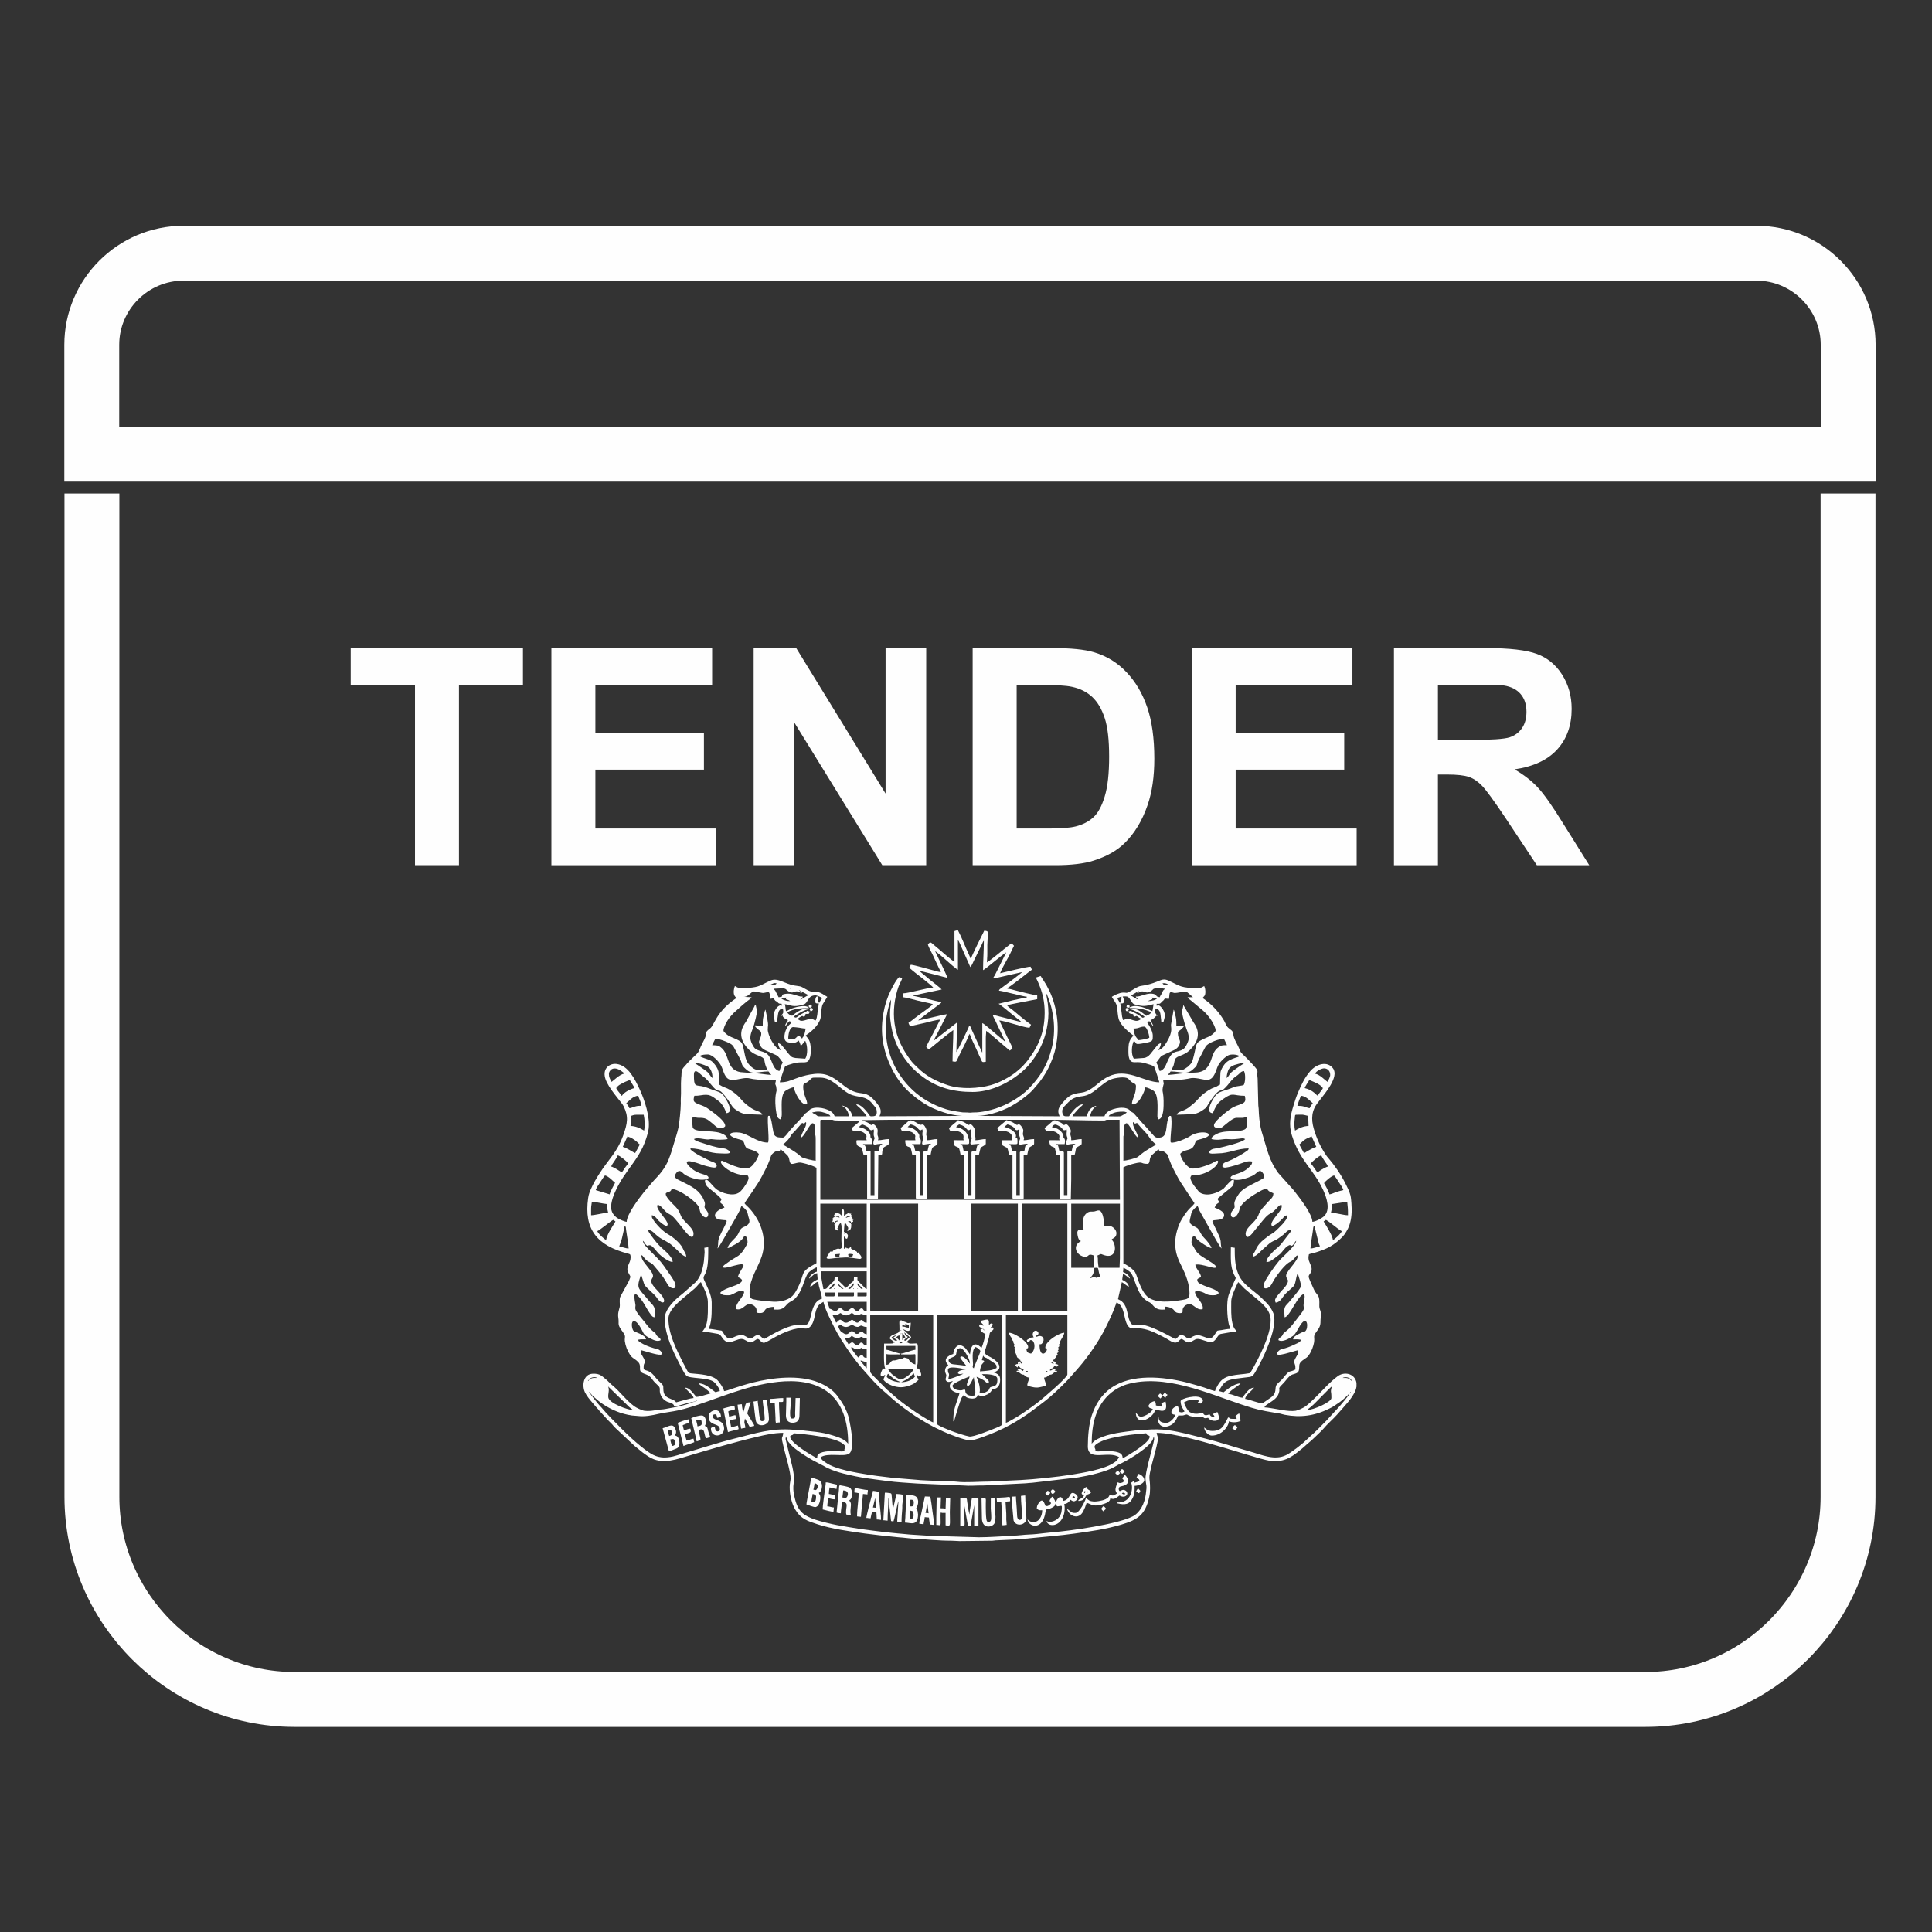
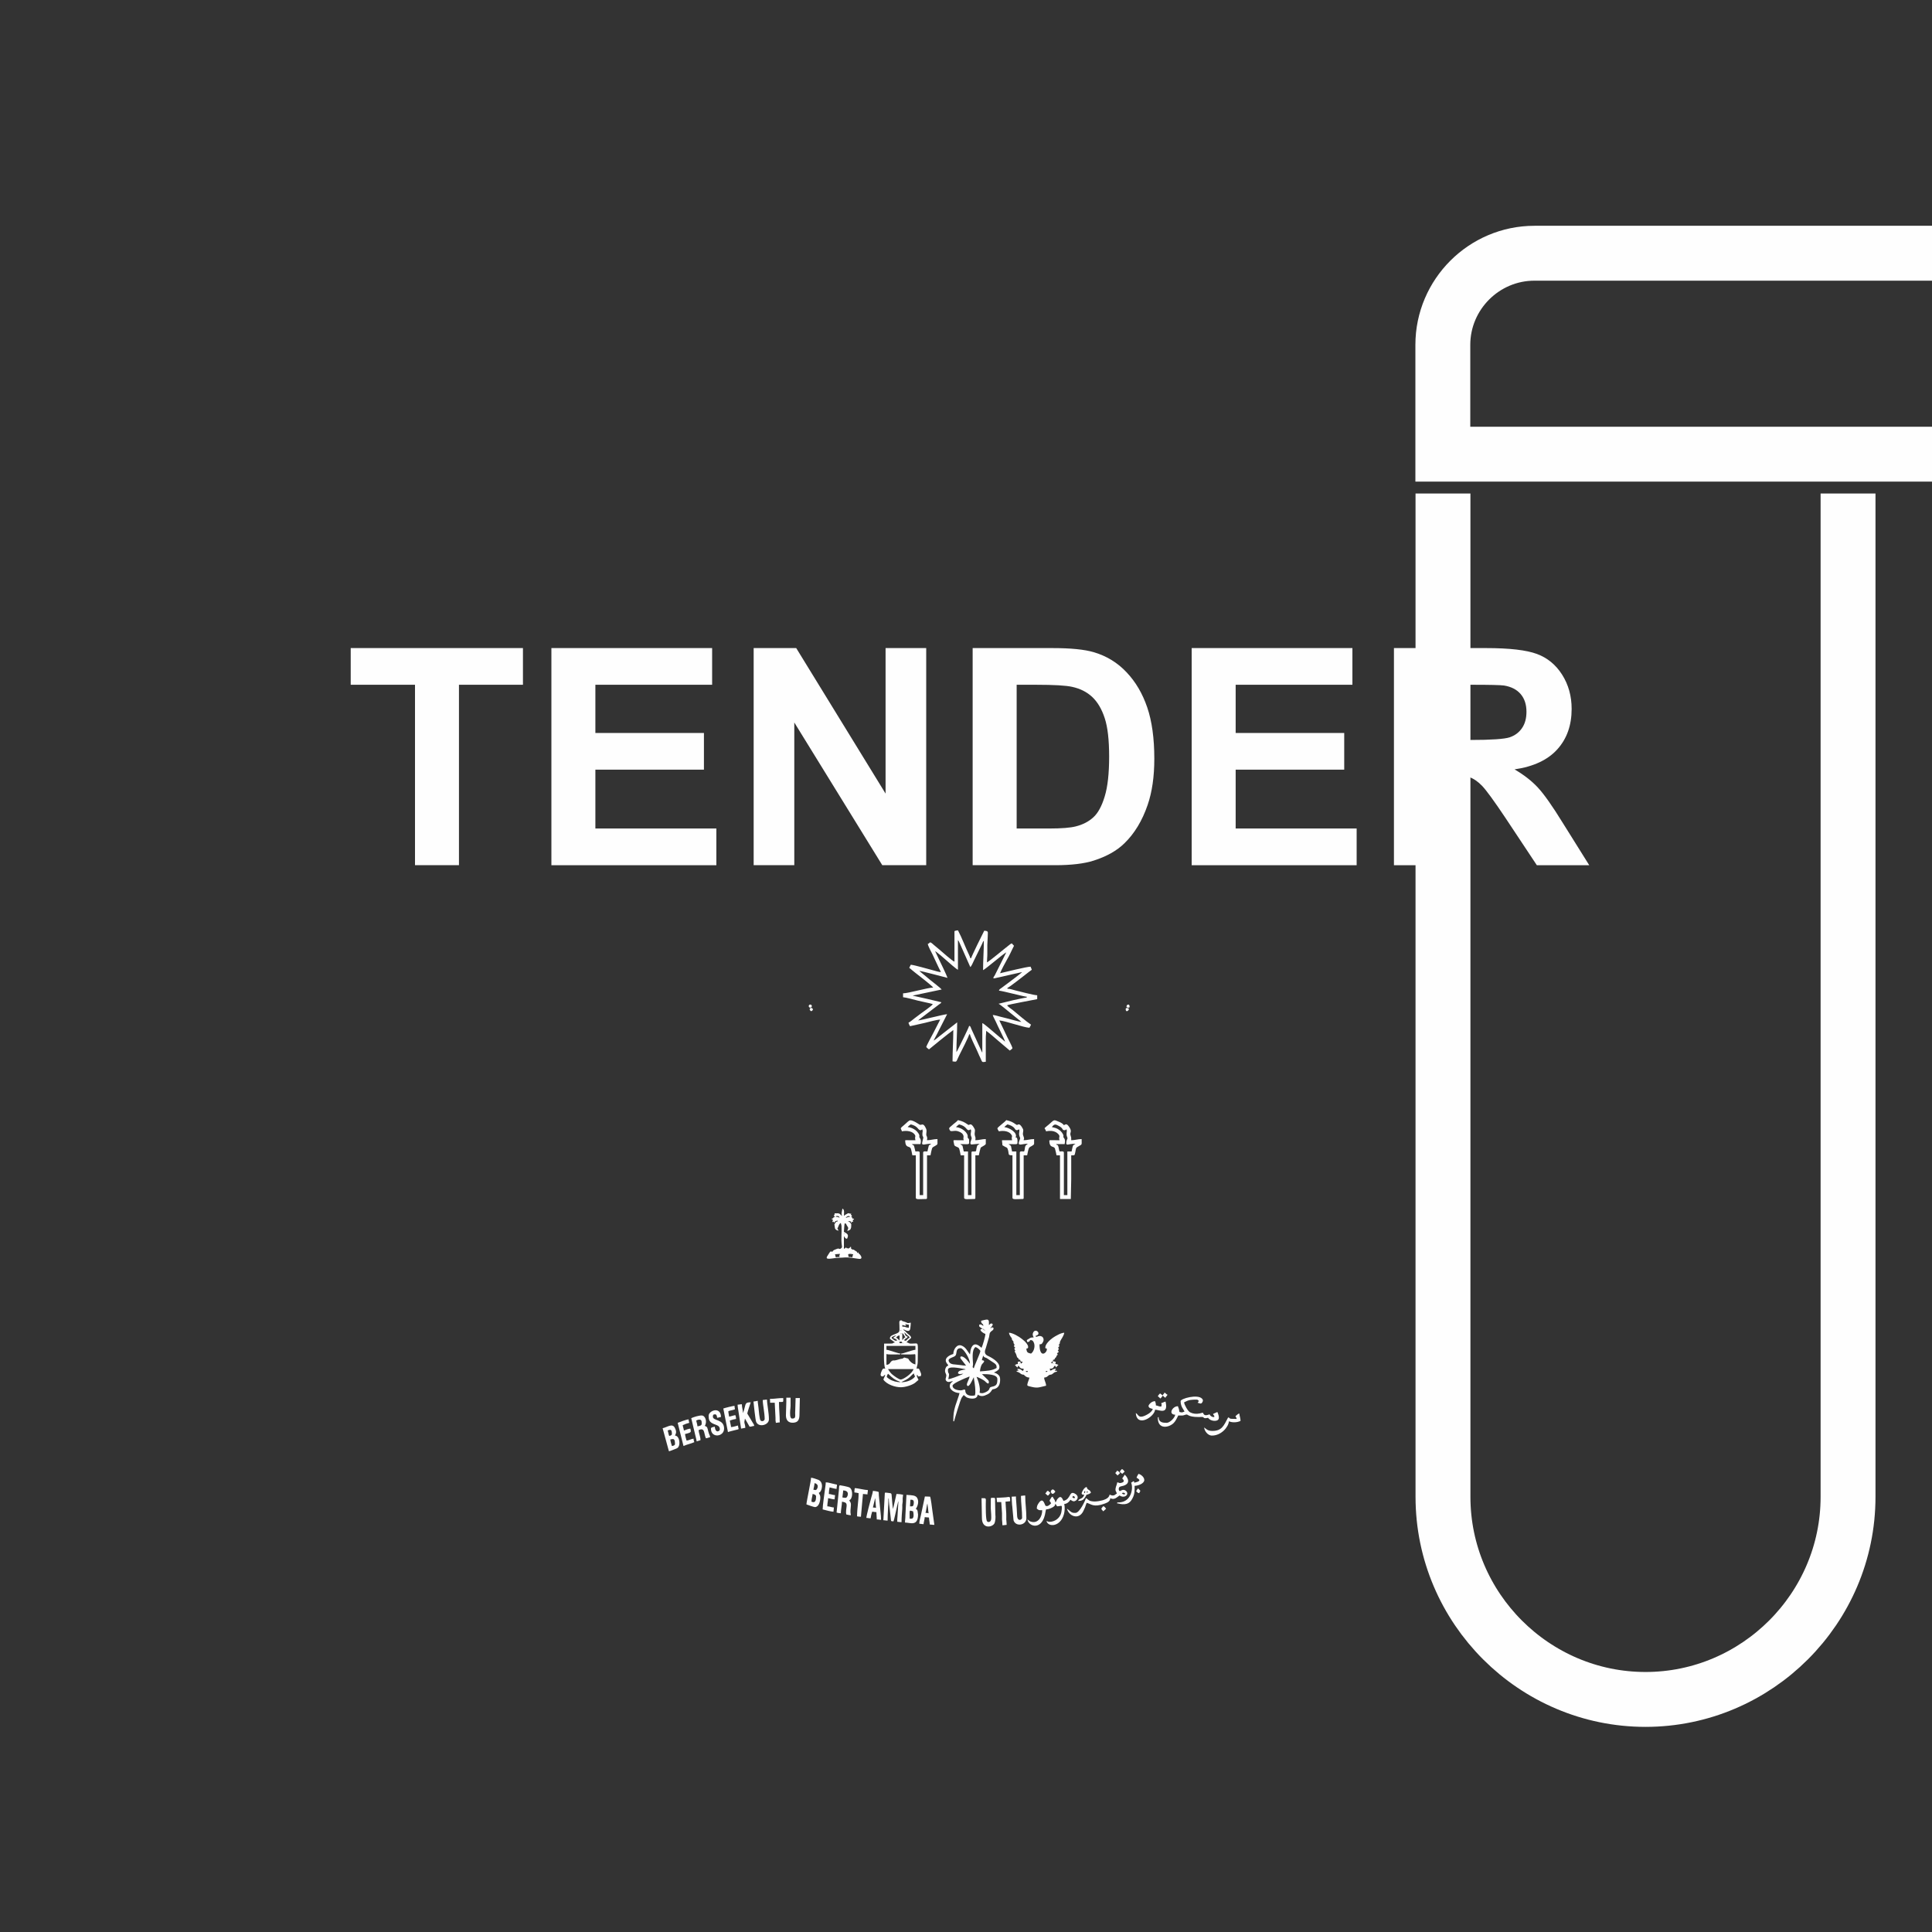
<svg xmlns="http://www.w3.org/2000/svg" xml:space="preserve" width="9.313mm" height="9.313mm" version="1.1" style="shape-rendering:geometricPrecision; text-rendering:geometricPrecision; image-rendering:optimizeQuality; fill-rule:evenodd; clip-rule:evenodd" viewBox="0 0 931.32 931.32">
  <rect x="0" y="0" width="931.32" height="931.32" fill="#333333" stroke="none" />
  <defs>
    <style type="text/css">
   
    .str0 {stroke:#FEFEFE;stroke-width:26.46;stroke-miterlimit:22.926}
    .fil0 {fill:none}
    .fil2 {fill:#FEFEFE}
    .fil1 {fill:#FEFEFE;fill-rule:nonzero}
   
  </style>
  </defs>
  <g id="Layer_x0020_1">
-     <path class="fil0 str0" d="M890.85 237.89l0 483.68c0,53.7 -43.94,97.64 -97.63,97.64l-651.28 0c-53.69,0 -97.63,-43.94 -97.63,-97.64l0 -483.68m44.08 -115.82l758.37 0c24.29,0 44.15,19.86 44.15,44.15l0 52.71 -846.67 0 0 -52.71c0,-24.29 19.86,-44.15 44.15,-44.15z" />
+     <path class="fil0 str0" d="M890.85 237.89l0 483.68c0,53.7 -43.94,97.64 -97.63,97.64c-53.69,0 -97.63,-43.94 -97.63,-97.64l0 -483.68m44.08 -115.82l758.37 0c24.29,0 44.15,19.86 44.15,44.15l0 52.71 -846.67 0 0 -52.71c0,-24.29 19.86,-44.15 44.15,-44.15z" />
    <path class="fil1" d="M200.05 417.07l0 -86.98 -30.99 0 0 -17.68 83.03 0 0 17.68 -30.85 0 0 86.98 -21.19 0zm65.75 0l0 -104.66 77.48 0 0 17.68 -56.28 0 0 23.25 52.33 0 0 17.68 -52.33 0 0 28.36 58.32 0 0 17.69 -79.52 0zm97.5 0l0 -104.66 20.52 0 43.07 70.14 0 -70.14 19.59 0 0 104.66 -21.17 0 -42.42 -68.8 0 68.8 -19.59 0zm105.57 -104.66l38.55 0c8.7,0 15.33,0.65 19.88,1.99 6.12,1.81 11.38,5.02 15.74,9.65 4.39,4.61 7.7,10.26 9.99,16.96 2.27,6.67 3.41,14.93 3.41,24.73 0,8.62 -1.07,16.03 -3.21,22.26 -2.61,7.63 -6.34,13.79 -11.19,18.5 -3.65,3.58 -8.6,6.36 -14.81,8.35 -4.65,1.49 -10.86,2.22 -18.66,2.22l-39.7 0 0 -104.66zm21.21 17.68l0 69.29 15.71 0c5.87,0 10.11,-0.34 12.72,-1 3.43,-0.85 6.26,-2.31 8.5,-4.36 2.27,-2.04 4.1,-5.41 5.51,-10.08 1.44,-4.68 2.14,-11.09 2.14,-19.18 0,-8.09 -0.7,-14.27 -2.14,-18.61 -1.41,-4.34 -3.41,-7.7 -5.97,-10.14 -2.56,-2.41 -5.8,-4.07 -9.75,-4.92 -2.92,-0.66 -8.69,-1 -17.27,-1l-9.45 0zm84.37 86.98l0 -104.66 77.48 0 0 17.68 -56.28 0 0 23.25 52.33 0 0 17.68 -52.33 0 0 28.36 58.32 0 0 17.69 -79.52 0zm97.5 0l0 -104.66 44.51 0c11.19,0 19.32,0.95 24.39,2.82 5.09,1.88 9.14,5.22 12.18,10.01 3.05,4.83 4.58,10.31 4.58,16.5 0,7.87 -2.29,14.35 -6.89,19.46 -4.61,5.12 -11.48,8.34 -20.64,9.68 4.56,2.65 8.31,5.58 11.26,8.77 2.97,3.19 6.97,8.87 11.98,17l12.77 20.42 -25.26 0 -15.16 -22.85c-5.43,-8.12 -9.16,-13.23 -11.18,-15.35 -2,-2.1 -4.12,-3.56 -6.36,-4.34 -2.27,-0.78 -5.82,-1.17 -10.69,-1.17l-4.29 0 0 43.71 -21.2 0zm21.2 -60.37l15.64 0c10.13,0 16.44,-0.44 18.98,-1.29 2.51,-0.86 4.5,-2.34 5.92,-4.44 1.44,-2.09 2.14,-4.72 2.14,-7.87 0,-3.53 -0.95,-6.36 -2.82,-8.55 -1.88,-2.17 -4.54,-3.53 -7.95,-4.09 -1.73,-0.25 -6.87,-0.37 -15.42,-0.37l-16.49 0 0 26.61z" />
    <g id="_2799029575664">
-       <path class="fil2" d="M471.84 741.03l-24.09 -0.7c-0.87,-0.12 -2.36,-0.17 -3.12,-0.23 -2.17,-0.17 -3.99,-0.23 -6.13,-0.39 -1.9,-0.15 -4,-0.42 -5.97,-0.55l-5.92 -0.61c-3.81,-0.47 -7.83,-0.93 -11.73,-1.49 -3.75,-0.55 -7.43,-1.22 -11.19,-1.86 -2.56,-0.44 -8.16,-1.81 -10.6,-2.63 -5.39,-1.81 -8.28,-3.8 -9.8,-9.77 -2.22,-8.73 0.74,-6.32 -1.34,-15.8l-3.23 -13.16c-0.06,-0.67 0.12,-0.77 0.14,-1.45l0.22 0.53c0.64,2.04 0.7,1.81 2.39,3.75 1.74,2.01 8.06,6.05 10.43,7.28l5.63 2.94c0.44,0.29 0.7,0.41 1.2,0.66 2.32,1.15 5.32,2.14 7.86,2.77 8.96,2.22 12.08,2.36 21.01,3.58 4.84,0.66 9.77,0.86 14.6,1.23l21.99 0.94c3.71,0.3 5.76,-0.04 10.08,-0.01 1.42,0 2.02,-0.2 3.35,-0.19l16.85 -0.85c0.84,-0.13 2.37,-0.2 3.1,-0.26l22.19 -2.59c4.72,-0.78 13.58,-2.69 17.6,-5.13 2.15,-1.31 1.45,-0.8 3.56,-1.85 3.82,-1.92 13.51,-7.72 14.85,-11.42 0.1,-0.27 0.13,-0.44 0.22,-0.71l0.27 -0.67c0.03,1.76 0.38,0.46 -0.3,3.43 -0.85,3.7 -3.99,14.31 -3.76,17.21 0.27,3.35 0.84,2.39 0.11,7.47 -0.59,4.15 -2.57,8.53 -6.3,10.47 -7.39,3.82 -29.69,6.91 -38.56,7.65 -1.17,0.1 -2.55,0.24 -3.88,0.41 -2.21,0.28 -5.28,0.62 -7.69,0.69 -2.44,0.08 -4.58,0.48 -7.83,0.56 -0.92,0.02 -0.93,0.17 -1.85,0.19 -4.96,0.14 -9.26,0.56 -14.36,0.56zm182.06 -74.44l0 1.81c-0.6,4.24 -5.13,8.57 -7.7,11.64l-1.57 1.77c-1.81,2.05 -5.23,5.09 -6.6,6.83 -0.75,0.95 -3.19,3.15 -4.3,4.26 -1.68,1.69 -3.59,3.11 -5.31,4.75 -0.6,0.57 -1.2,0.98 -1.86,1.51 -4.51,3.66 -7.98,5.93 -14.91,4.92 -3.06,-0.45 -16.85,-4.84 -20.99,-6.03 -8.47,-2.45 -24.68,-7.34 -33.1,-7.34 0.12,1.41 0.89,1.87 0.49,4.03 -0.69,3.66 -1.8,7.16 -2.69,10.73 -2.15,8.66 -0.98,5.74 -0.97,11.89 0.01,1.63 -0.1,2.75 -0.38,4.09 -1.87,8.95 -5.81,11.19 -13.53,13.49 -7.47,2.24 -14.83,3.23 -22.69,4.33 -6.97,0.98 -13.57,1.42 -20.58,2.16 -1.26,0.13 -2.7,0.33 -4.13,0.34 -1.12,0.01 -3.07,0.23 -4.12,0.35l-8.55 0.39c-1.01,0.01 -1.1,0.17 -2.04,0.2l-15.64 0.18 -0.17 0c-1.6,-0.01 -2.52,-0.19 -4.13,-0.19 -5.74,0.03 -11.48,-0.66 -17.15,-0.93 -2.67,-0.13 -5.51,-0.58 -8.2,-0.74l-8.27 -0.86c-2.76,-0.37 -5.38,-0.61 -7.97,-0.97 -7.17,-1.03 -15.81,-2.16 -22.63,-4.39 -5.06,-1.66 -8.09,-2.54 -10.89,-7.19 -1.69,-2.8 -2.7,-7.27 -2.65,-10.79 0.02,-1.97 0.34,-2.56 0.43,-3.96 0.17,-2.76 -2.44,-11.58 -3.21,-14.67 -1.75,-6.99 -0.63,-3.96 -0.33,-7.49 -4.36,0 -8.88,1.01 -12.49,1.87 -11.29,2.67 -22.29,5.94 -33.42,9.25 -5.29,1.57 -11.83,4 -17.58,1.12 -0.8,-0.4 -1.48,-0.82 -2.22,-1.31l-2.07 -1.48c-1.36,-1.1 -2.57,-2.04 -3.91,-3.17l-9.14 -8.56c-0.34,-0.33 -0.62,-0.58 -0.92,-0.94 -0.35,-0.41 -0.36,-0.51 -0.75,-0.93 -0.65,-0.67 -1.21,-1.19 -1.87,-1.86l-4.29 -4.65c-0.37,-0.41 -0.39,-0.54 -0.74,-0.93 -0.36,-0.4 -0.55,-0.52 -0.9,-0.97l-1.62 -1.92c-1.25,-1.41 -2.9,-3.41 -3.68,-5.08 -1.48,-3.18 -0.89,-8.84 3.91,-8.96 3.43,-0.08 4.2,1.14 6.23,2.73 0.95,0.74 1.76,1.79 2.69,2.53 3.95,3.15 6.89,7.45 10.97,10.46 0.92,0.69 3.74,2.04 4.92,2.16 3.55,0.38 5.69,-0.55 8.01,-0.62 1.36,-0.04 3.08,-0.46 4.43,-0.69 3.53,-0.58 6.72,-1.38 10.02,-2.46l1.07 -0.43c0.02,-0.05 0.08,-0.04 0.11,-0.06 -1.74,0.03 -5.1,1.23 -7.04,1.71 -0.65,0.16 -1.51,0.51 -2.27,0.52 -0.12,-0.5 -0.11,-0.7 -0.45,-1.04 -0.79,-0.8 -2.17,-0.95 -3.1,-1.38 -1.28,-0.59 -2.31,-1.69 -2.92,-3.04 -1.07,-2.36 0.15,-3.21 -1.12,-4.47 -1.01,-1 -1.98,-1.81 -2.82,-2.95 -0.22,-0.3 -0.4,-0.55 -0.64,-0.85 -2.25,-2.78 -5.58,-1.48 -5.46,-4.69 0.08,-2.09 -0.38,-2.74 -1.8,-3.9 -1.39,-1.13 -1.97,-1.09 -3.05,-2.72 -1.25,-1.88 -2.15,-4.25 -2.45,-6.5 -0.15,-1.11 0.21,-2 0.02,-2.61 -0.37,-1.2 -1.68,-2.63 -2.29,-3.68 -1.2,-2.04 -0.48,-2.38 -0.86,-4.92 -0.35,-2.3 0.26,-3.52 0.64,-5.18 0.29,-1.27 -0.32,-3.77 0.33,-5.05l4.14 -7.61c1.08,-2.68 0.77,-1.72 -0.35,-4.06 -1.33,-2.77 1.13,-4.41 1.14,-7.09 0,-1.37 0.02,-1.69 -1.04,-1.96 -15.15,-3.83 -21.56,-11.83 -19.4,-26.85 0.24,-1.73 0.76,-3.03 1.36,-4.41 1.12,-2.61 2.72,-5.27 4.19,-7.55 4.45,-6.95 8.37,-9.97 11.35,-18.28 2.11,-5.86 2.6,-9.07 0.17,-14 -0.47,-0.94 -0.59,-0.97 -1.2,-1.78 -2.57,-3.38 -7.31,-8.75 -7.89,-12.79 -0.59,-4.03 2.61,-6.16 5.63,-5.82 5.74,0.63 9.07,7.68 11.22,12.26 2.42,5.15 5.01,13.26 4.32,18.91 -0.35,2.84 -1.75,6.59 -2.83,8.92 -2.46,5.31 -6.11,9.44 -9.26,14.22 -2.37,3.6 -7.58,12.45 -5.53,17.09 0.57,1.3 1.67,2.41 2.87,3.1 0.89,0.51 3.01,1.52 4.16,1.61 0.08,-3.7 5.96,-11.36 8.36,-14.37l2.31 -2.73c0.48,-0.51 0.61,-0.79 1.11,-1.3 0.55,-0.55 0.7,-0.87 1.21,-1.4 3.02,-3.14 5.54,-6.02 7.24,-10.28 1.01,-2.53 1.74,-4.84 2.5,-7.56 0.72,-2.58 1.68,-5.18 2.23,-7.84 0.42,-2.03 1.14,-8.88 1.13,-11.54 -0.01,-0.74 -0.05,-1.69 0,-2.41 0.25,-3.02 -0.07,-6.76 0.19,-9.88 0.07,-0.86 0.17,-1.31 0.17,-2.44 0,-1.52 0.65,-2.39 1.64,-3.39 0.52,-0.54 0.66,-0.78 1.12,-1.3 0.76,-0.87 1.67,-1.68 2.51,-2.52 1.71,-1.71 2.65,-2.13 3.44,-4.2 0.68,-1.78 1.65,-3.41 2.42,-5.04 1.36,-2.87 -0.5,-2.75 2.62,-5.02 2.11,-1.54 2.75,-8 12.72,-14.67l-0.55 -0.58c-0.16,-0.18 -0.27,-0.33 -0.38,-0.54 -0.7,-1.29 -0.33,-3.58 0.18,-4.66 1.19,0.63 0.99,0.75 2.71,1.02 1.26,0.2 2.26,-0.01 3.44,-0.09 6.17,-0.41 6.24,-1.5 11.13,-3.59 3.38,-1.46 6.71,1.59 11.3,2.4 3.04,0.54 2.58,0.02 5.53,1.74 3.53,2.06 3.13,0.76 5.57,1.32 2.33,0.54 3.1,1.49 4.86,2.42l-2.14 3.45c-1.01,1.88 -0.53,5.56 -1.34,7.61 -1.28,3.2 -4.21,5.73 -6.96,7.57 0.37,0.55 0.72,0.8 1.16,1.45 0.39,0.58 0.58,0.84 0.83,1.6 0.68,2.07 0.81,6.84 -0.41,8.78 -1.31,2.07 -3.33,0.33 -7.94,1.75 -0.75,0.24 -3.26,0.91 -3.61,1.42 -0.19,0.27 -2.47,7.08 -2.51,7.55 1.77,0 2.82,-0.15 4.12,-0.53 1.2,-0.35 2.26,-0.77 3.44,-1.23 2.15,-0.82 4.64,-1.58 7.13,-1.99 2.89,-0.48 5.65,-0.6 8.3,0.32 3.36,1.17 5.7,3.39 8.39,5.4 7.93,5.92 9.21,0.42 15.23,7.88 1.74,2.16 2.82,3.72 1.46,6.55l40.25 -0.19c-3.91,0 -8.96,-1.45 -11.76,-2.58 -1.76,-0.71 -3.28,-1.3 -4.88,-2.2 -3.05,-1.71 -5.84,-3.63 -8.37,-5.98 -0.43,-0.4 -0.6,-0.44 -1.03,-0.83 -3.32,-3.08 -6.24,-7.11 -8.24,-11.14 -3.65,-7.33 -5.48,-15.15 -4.51,-23.7 0.53,-4.62 1.39,-7.88 2.83,-11.52 0.82,-2.08 3.72,-7.94 5.22,-8.94 0.6,0.14 0.81,0.31 1.49,0.37 -0.28,1.18 -1.3,2.79 -1.8,4.17 -1.94,5.46 -2.77,11.72 -1.92,17.81 0.98,7.02 3.97,12.8 8.19,18.27 0.83,1.08 1.85,1.94 2.84,2.93 4.18,4.19 9.2,6.78 14.88,8.6 6.18,1.98 14.47,1.56 20.52,-0.12 3.03,-0.85 5.72,-2.19 8.15,-3.59 3.56,-2.05 6.89,-4.87 9.41,-8.11 4.55,-5.87 7.83,-12.16 8.3,-20.95 0.31,-5.68 -0.5,-10.38 -2.37,-15.15 -0.31,-0.81 -0.54,-1.29 -0.88,-2.11 -0.31,-0.74 -0.67,-1.16 -0.85,-1.94 0.74,-0.17 1.39,-0.54 2.24,-0.74 0.44,0.83 0.93,1.46 1.45,2.27 0.28,0.43 0.41,0.71 0.71,1.16 0.3,0.46 0.4,0.57 0.64,1.04 0.8,1.56 1.61,3 2.31,4.76 3.17,7.94 3.88,16.5 2.23,24.76 -0.79,3.99 -2.15,7.41 -3.74,10.61 -1.2,2.42 -2.64,4.47 -4.21,6.59l-3.35 3.92c-1.45,1.59 -4.03,3.52 -5.78,4.84 -0.8,0.59 -1.43,0.91 -2.26,1.46 -4.91,3.24 -12.67,6.04 -18.75,6.04l39.88 0.19c-1.43,-2.98 -0.26,-4.51 1.55,-6.65 3.07,-3.66 4.72,-4.22 9.02,-4.76 3.4,-0.43 6.21,-2.96 8.75,-5.05 1.62,-1.33 3.69,-2.67 5.9,-3.41 8.36,-2.82 15.99,3.47 22.85,3.47 -0.03,-0.47 -2.32,-7.28 -2.51,-7.55 -0.35,-0.51 -2.86,-1.18 -3.61,-1.42 -1.25,-0.38 -2.61,-0.74 -4.31,-0.73 -2.18,0.02 -4.51,0.8 -4.48,-5.2 0.02,-2.6 -0.01,-4.33 1.34,-6.31 0.42,-0.61 0.74,-0.81 1.09,-1.34 -2.22,-1.48 -6.02,-4.85 -6.98,-7.56 -0.61,-1.73 -0.63,-4.32 -0.95,-6.31 -0.29,-1.87 -1.64,-3.13 -2.51,-4.76 1.17,-0.78 3.56,-1.98 5.41,-2.06 1.94,-0.08 1.23,0.52 2.98,-0.36 1.63,-0.81 3.1,-2.01 4.82,-2.64 1.15,-0.43 3.65,-0.28 8.68,-2.31 2.1,-0.85 3.21,-1.49 5.51,-0.46 4.55,2.05 5.39,3.3 11.18,3.54 1.45,0.06 1.97,0.3 3.41,0.06 1.6,-0.26 1.44,-0.4 2.55,-0.99 0.4,0.83 0.67,2.02 0.56,3.35 -0.13,1.54 -0.7,1.52 -1.31,2.43 4,2.68 7.32,6.07 9.92,10.21 1.38,2.2 1.22,3.27 3.02,4.61 1.55,1.16 1.61,1.24 1.92,3.12 0.31,1.91 1.38,3.47 2.23,5.23 2.04,4.26 0.22,1.87 4.2,5.85l3.08 3.26c3.26,3.67 1.53,2.11 2.15,6.61l0.31 12.36c0,1.08 0.17,1.27 0.2,2.22 0.08,3.05 0.4,6.44 0.97,9.09 0.29,1.36 0.69,2.62 1.1,3.94 2.03,6.63 3.14,12.17 7.34,17.81l7.12 7.97c0.41,0.44 0.82,1 1.17,1.45 2.36,3.02 8.11,10.45 8.19,14.16 1.68,-0.14 4.66,-1.79 5.65,-2.74 3.2,-3.09 1.2,-9.02 -0.49,-12.66 -4.62,-9.98 -11.21,-13.99 -15.06,-26.32 -1.61,-5.17 -0.68,-9.59 0.75,-14.21 0.67,-2.17 1.29,-4.19 2.15,-6.23 1.59,-3.78 3.32,-7.5 6.03,-10.56 3.08,-3.48 8.18,-4.89 10.88,-1.29 3.1,4.11 -3.87,12.05 -6.26,15.23 -0.35,0.46 -0.54,0.73 -0.89,1.16 -3.19,3.85 -3.45,8.1 -2.08,12.78 1.48,5.04 3.32,8.86 6,12.83 0.39,0.59 0.47,0.62 0.91,1.14 3.12,3.68 6.16,8 8.32,12.36 0.91,1.84 1.86,3.59 2.43,5.77 0.25,0.97 0.4,2.79 0.47,3.81 0.28,3.66 0.17,7.35 -1.08,10.82 -0.59,1.64 -2.03,4.1 -3.14,5.24 -2.87,2.97 -5.97,5.17 -10,6.59 -1.12,0.4 -1.84,0.7 -3.05,1.04 -0.68,0.19 -2.65,0.62 -3.21,0.89 -0.66,2.84 0.34,3.63 1.03,5.68 1.08,3.16 -1.2,3.79 -1.16,5.1 0.03,0.84 1.62,4.06 2.02,5.04 1.79,4.45 3.15,3.16 3.14,7.29 0,2.5 -0.21,2.02 0.59,4.44 0.15,0.47 0.16,0.81 0.16,1.52 0.01,1.35 -0.21,1.87 -0.2,3.17 0.03,2.43 -0.66,3.33 -1.96,5.11 -1.91,2.6 -0.65,2.29 -1.19,5.33 -0.32,1.76 -1.14,3.79 -1.95,5.14 -1.22,2.03 -1.75,2.01 -3.55,3.34 -2.34,1.73 -1.27,2.95 -1.81,4.89 -0.52,1.85 -2.91,1.36 -4.3,2.6 -1.27,1.13 -2.16,2.54 -3.35,3.73 -3.03,3.03 -1.06,1.58 -1.98,4.55 -0.8,2.6 -3.24,3.77 -5.24,5.19 -0.64,0.45 -1.47,0.88 -1.68,1.67 1.57,0 6.52,0.99 8.57,1.3 2.07,0.32 4.39,0.64 6.48,0.34 1.07,-0.15 3.79,-1.43 4.65,-2.06 2.95,-2.12 7.55,-7.14 10.35,-9.96 1.4,-1.42 3.85,-3.65 5.35,-4.71 3.08,-2.18 7.68,-1.3 8.8,2.58 0.06,0.23 0.11,0.46 0.15,0.69zm-112.74 36.42c0,-1.81 -0.68,-2.46 -2.58,-3.01 -2.13,-0.62 -6.06,-0.65 -8.44,-0.37 -1.26,0.15 -1.73,-0.16 -2.77,-0.16 0.33,-0.28 0.23,-0.25 0.75,-0.37 -0.11,-1.31 -2.12,-2.11 2.91,-4.35 5.37,-2.39 15.4,-3.34 21.5,-3.85 0.11,1.28 1.68,0.77 1.68,1.68 0,2.95 -10.6,9.13 -13.05,10.43zm-158.57 -12.11c4.82,0.4 20.36,1.79 24.09,5.35 1.56,1.48 0.45,1.3 0.32,2.85 0.51,0.12 0.42,0.09 0.74,0.37 -1.03,0 -1.5,0.31 -2.76,0.16 -2.67,-0.31 -8.51,-0.34 -10.34,1.28 -0.68,0.6 -0.69,0.9 -0.69,2.1 -2.58,-1.36 -13.04,-7.44 -13.04,-10.43 0,-0.97 1.17,-0.46 1.6,-1.3 0.01,-0.02 0.02,-0.08 0.03,-0.1l0.05 -0.28zm68.94 -4.66l0 -52.36 31.49 0 0 52.73c0,0.67 -2.54,1.57 -3.46,1.95 -2.38,0.99 -10.48,4.22 -12.27,3.92 -1.9,-0.33 -6.58,-1.89 -8.41,-2.59 -0.73,-0.28 -7.35,-2.76 -7.35,-3.65zm-117.21 -10.43c0.25,-0.19 -0.39,-0.19 0.56,-0.19 -0.22,0.17 0.21,0.12 -0.56,0.19zm308.96 -0.38l0 0zm-308.21 0c0.2,-0.19 0.71,0.3 0.21,0.1 -0.01,0 -0.52,0.22 -0.21,-0.1zm-43.23 0l0 0zm43.79 -0.18c0.2,-0.2 0.71,0.29 0.21,0.09 -0.01,0 -0.52,0.22 -0.21,-0.09zm314.91 -3.54c-0.25,0.96 -3.84,5.06 -4.71,6.09l-6.51 7.09c-1.49,1.48 -5.81,5.95 -6.96,6.83l-2.92 2.67c-1.92,1.95 -7.02,5.82 -9.39,7.01 -5.65,2.82 -11.95,-0.18 -17.73,-1.78 -6.95,-1.93 -14.11,-4.37 -21.39,-6.19 -5.91,-1.47 -11.54,-3.14 -17.96,-4.03 -3.24,-0.45 -6.98,-0.47 -10.45,-0.19 -1.75,0.15 -2.46,0 -5.08,0.33 -5.96,0.77 -12.75,1.39 -18.02,3.96 -1.38,0.68 -2.22,1.34 -3.17,2.43 0,-9.57 2.01,-18.52 9.46,-24.64 1.92,-1.57 4.73,-3.14 7.43,-3.94 18.07,-5.29 39.3,4.36 55.58,9.78 7.03,2.35 8.99,2.74 15.86,3.89 0.85,0.15 1.71,0.22 2.56,0.42 0.71,0.17 1.32,0.39 2.23,0.57 7.47,1.42 14.41,0.5 21.24,-2.91 0.66,-0.33 1.22,-0.57 1.85,-0.95 0.32,-0.2 0.56,-0.38 0.9,-0.59l2.55 -1.73c0.64,-0.46 1.07,-0.88 1.65,-1.33 0.58,-0.45 0.9,-0.86 1.47,-1.33 0.57,-0.47 0.27,-0.18 0.74,-0.74 0.31,-0.38 0.38,-0.46 0.77,-0.72zm-366.15 -0.19c0.95,0.64 0.46,0.74 2.07,2.02 1.4,1.12 1.86,1.78 4.04,3.24 4.27,2.86 8.99,4.84 14.18,5.56 0.87,0.12 1.79,0.1 2.76,0.23 3.27,0.43 6.92,-0.27 10.07,-1.03 2.32,-0.55 6.66,-1.05 9.66,-1.71 7.21,-1.59 18.49,-6.03 25.81,-8.47 11.59,-3.86 32.54,-9.89 45.45,-0.77 7.76,5.48 10.43,14.91 10.43,25.34 -0.89,-1.03 -1.7,-1.7 -3.04,-2.36 -1.26,-0.63 -2.72,-1.1 -4.06,-1.53 -6.38,-2.04 -10.81,-1.9 -16.46,-2.74 -0.94,-0.14 -1.77,-0.01 -2.7,-0.09 -10.89,-0.89 -18.2,1.7 -28.41,4.22 -8.65,2.15 -17.06,5 -25.56,7.42 -1.42,0.41 -2.8,0.91 -4.19,1.22 -7.19,1.6 -10.45,-0.77 -15.77,-5.08 -2.98,-2.41 -5.96,-5.19 -8.68,-7.91 -2.59,-2.58 -7.8,-7.78 -9.99,-10.51 -0.26,-0.33 -0.43,-0.45 -0.72,-0.76 -0.85,-0.9 -4.72,-5.65 -4.89,-6.29zm366.34 0l-0.19 0.19 0.19 -0.19zm0 0c0.13,-0.53 -0.03,-0.28 0.37,-0.56 -0.12,0.53 0.03,0.28 -0.37,0.56zm-366.72 -0.56c0.4,0.28 0.25,0.03 0.38,0.56 -0.41,-0.28 -0.25,-0.03 -0.38,-0.56zm367.28 -0.37l-0.19 0.37 0.19 -0.37zm-367.46 0l0.18 0.37 -0.18 -0.37zm367.65 -0.37l-0.19 0.37 0.19 -0.37zm-367.84 0l0.19 0.37 -0.19 -0.37zm367.84 0l0.1 -0.4 -0.1 0.4zm-367.84 0l0 0zm368.02 -0.75l0.06 0.06c-0.01,-0.01 -0.08,-0.04 -0.06,-0.06zm-9.87 3.91l0 0.56c0,1.9 -8.48,5.71 -11.74,5.78 0.34,-0.47 1.04,-0.82 1.53,-1.26l1.59 -1.39c1.57,-1.46 7.87,-8.09 8.8,-8.72 -0.76,3.27 -0.18,1.85 -0.18,5.03zm-348.65 -5.03l10.3 10.02c0.51,0.48 1.28,0.87 1.63,1.35 -2.45,-0.06 -11.4,-3.22 -11.83,-6.06 -0.26,-1.69 0.72,-3.49 -0.1,-5.31zm-1.3 7.08l0 0zm351.44 0l0 0zm8.57 -9.31l0.21 0.36 -0.21 -0.36zm-368.58 0l-0.11 0.4 0.11 -0.4zm368.39 -0.38l0.19 0.38 -0.19 -0.38zm-368.21 0l-0.18 0.38 0.18 -0.38zm0 0c0.13,-0.53 -0.02,-0.28 0.38,-0.56 -0.13,0.54 0.02,0.28 -0.38,0.56zm363.74 -1.49l-0.36 0.22 0.36 -0.22zm-359.26 0l0.4 0.11 -0.4 -0.11zm363.73 1.49c-0.72,-0.48 -0.74,-0.82 -1.72,-1.25 -0.82,-0.37 -1.67,-0.24 -2.75,-0.24l0.25 -0.12c0.36,-0.14 -0.11,0.01 0.27,-0.11 1.54,-0.49 3.58,0.34 3.95,1.72zm-367.83 -0.56c0.92,-1.38 2.97,-1.64 4.1,-0.93 -0.77,0 -1.62,-0.08 -2.36,0.07 -1.09,0.23 -0.96,0.66 -1.74,0.86zm201.06 20.69l0 -51.99 29.63 0 0 28.7c0,1.53 -11.73,11.44 -13.55,12.91 -2.1,1.71 -8.73,6.48 -11.67,8.08 -1.14,0.62 -3.4,2.06 -4.41,2.3zm-65.41 -24.6l0 -27.39 30.38 0 0 51.8c-0.84,-0.19 -3.56,-1.89 -4.35,-2.36 -5.07,-3.04 -12.47,-8.34 -16.66,-12.41 -0.42,-0.4 -0.52,-0.4 -0.93,-0.75 -0.61,-0.51 -1.2,-1.18 -1.78,-1.76l-5.12 -5.12c-0.31,-0.31 -1.54,-1.62 -1.54,-2.01zm-1.68 -4.66l0 2.98c-0.23,-0.17 -0.96,-1.05 -1.22,-1.38 -0.45,-0.57 -0.75,-0.91 -1.19,-1.44 -1.56,-1.88 0.55,-0.31 2.41,-0.16zm-4.47 -6.15c0.92,0 1.23,-0.31 1.87,-0.74 1.05,0.7 1.2,0.74 2.6,0.74l0 4.1c-2.19,-0.05 -1.16,-1.3 -2.6,-1.3 -0.49,0 -1.02,0.8 -1.49,1.12 -0.19,-0.13 -5.13,-6 -2.71,-4.8 0.3,0.15 0.52,0.38 0.96,0.57 0.46,0.21 0.79,0.31 1.37,0.31zm-6.15 -5.4c0.87,0.02 2.38,0.22 3.36,-1.12 3.4,2.28 3.92,0.38 4.79,0.51 0.65,0.1 0.37,0.61 2.47,0.61l0 3.54c-2.13,-0.5 -1.3,-0.89 -2.23,-1.31 -1.2,-0.55 -1.1,1.12 -2.24,1.12 -1.87,0 -1.74,-2.25 -3.5,-0.89 -0.42,0.33 -0.29,0.26 -0.78,0.52l-1.87 -2.98zm-3.16 -5.78c0.59,-0.31 0.62,-0.41 1.11,-0.74l1.12 0.75c2.01,0.95 3.19,-0.08 4.47,-0.75 3.4,2.27 3.44,0.31 4.6,0.47 0.45,0.06 0.89,0.65 2.48,0.65l0 3.54c-2.56,-0.6 -1.07,-1.31 -2.79,-1.31 -0.92,0 -0.21,1.12 -2.05,1.12 -0.98,0 -1.04,-1.3 -2.42,-1.3 -0.96,0 -1.74,2.5 -3.95,0.96 -0.78,-0.55 -1.18,-0.67 -1.47,-1.12 -0.77,-1.19 -0.67,-1.29 -1.1,-2.27zm-65.41 2.61c1.68,0.04 5.65,0.8 7.47,1.11 2.14,0.36 2.03,3.92 5.39,3.92 2.14,0 4.01,-1.49 5.96,-1.49 1.7,0 2.89,1.68 4.47,1.68 1.2,0 2.15,-1.4 3.36,-1.68 1.08,0.14 1.5,1.87 2.98,1.87 0.65,0 3.5,-1.64 4.13,-2.02 3.35,-2.03 9.38,-4.9 13.41,-4.99 2.51,-0.06 3.72,0.92 5.41,-1.53 1.61,-2.34 1.47,-5.69 2.63,-8.18 0.89,-1.91 1.54,-1.98 3.11,-3.04 0.89,3.81 3.4,8.64 5.1,12.05 2.13,4.28 4.64,8.1 7.28,11.92 0.35,0.51 0.54,0.84 0.91,1.32 1.82,2.45 3.64,4.9 5.67,7.18 3.08,3.46 7.09,8.19 10.51,10.92 1.29,1.03 3.85,3.54 5.67,4.96 0.47,0.36 0.8,0.63 1.24,0.99 1.6,1.31 3.21,2.43 4.91,3.66 3.77,2.73 7.77,5.1 11.88,7.32l4.41 2.11c2.53,1.26 10.26,4.17 12.91,4.38 2.2,0.17 10.19,-3.04 12.81,-4.19 9.53,-4.17 15.83,-8.82 23.66,-14.91 2.86,-2.22 6.44,-5.6 8.99,-8.16 2.49,-2.48 4.77,-5.18 7.08,-7.83 4.65,-5.33 9.83,-12.86 13,-19.23 1.69,-3.4 3.34,-6.86 4.64,-10.46 0.23,-0.65 0.41,-0.94 0.58,-1.65 1.48,0.39 2.37,1.7 2.91,3.05 0.61,1.55 0.87,3.13 1.3,4.85 1.52,6.13 3.87,4.23 6.86,4.5 3.45,0.31 6.25,1.46 9.18,2.94 1.42,0.71 2.56,1.29 3.92,2.05 1.87,1.04 4,2.93 5.79,1.2 0.64,-0.62 0.51,-0.64 1.35,-1.08 1.2,0.28 2.15,1.68 3.35,1.68 1.88,0 2.8,-1.68 4.47,-1.68 2.04,0 4.07,1.49 6.52,1.49 2.36,0 2.96,-3.56 4.67,-3.9 1.61,-0.32 6.19,-1.1 7.63,-1.13 -0.43,-0.82 -0.79,-0.96 -1.23,-1.75 -0.38,-0.68 -0.63,-1.54 -0.82,-2.34 -0.73,-3.06 -0.56,-7.01 -0.56,-10.26 0,-1.92 0.75,-3.64 1.31,-5.03 0.59,-1.49 1.32,-3.1 2.05,-4.47l3.02 3.12c0.45,0.42 0.66,0.49 1.12,0.93 0.72,0.68 1.46,1.24 2.24,1.87 0.83,0.68 1.53,1.24 2.33,1.95 3.25,2.82 6.94,5.69 6.94,10.58 0,7.35 -5.81,18.47 -9.44,24.66 -0.32,0.56 -0.38,0.73 -1.01,0.85 -2.45,0.46 -5.42,0.5 -8.54,1.15 -3.29,0.68 -5.1,2.06 -6.6,4.77 -0.35,0.63 -1.09,2.03 -1.24,2.67 -2.19,-0.51 -4.59,-1.6 -6.75,-2.2 -2.44,-0.67 -4.58,-1.38 -7.12,-2.01 -11.12,-2.78 -26.34,-4.28 -36.26,2.72 -4.58,3.23 -7.46,7.8 -9.25,13.11 -1.38,4.13 -1.93,9.92 -1.93,15.03 0,7.61 10.02,1.82 15.09,5.21l-1.06 1.54c-0.66,0.65 -0.77,0.61 -1.49,1.13 -4.52,3.21 -15.22,4.9 -20.84,5.8 -6.53,1.05 -17.76,2.21 -24.12,2.53l-7.65 0.36c-1.12,0 -1.35,0.19 -2.41,0.2 -0.86,0.01 -1.76,-0.04 -2.62,-0.01 -0.99,0.03 -1.4,0.2 -2.6,0.19 -4.3,-0.02 -11.51,0.6 -15.52,0.05 -1.95,-0.26 -7.12,0.08 -9.9,-0.34 -1.18,-0.18 -7.34,-0.28 -9.66,-0.59l-9.64 -0.79c-1.5,-0.1 -3.36,-0.34 -4.72,-0.51 -3.19,-0.4 -6.02,-0.69 -9.05,-1.2 -5.57,-0.94 -15.51,-2.49 -20.02,-5.69 -1.01,-0.72 -2.24,-1.34 -2.55,-2.67 3.46,-2.31 10.93,-0.04 13.61,-1.67 3.49,-2.12 0.12,-16.82 -0.4,-18.43 -1.2,-3.75 -3.06,-6.69 -5.38,-9.71 -2.13,-2.76 -5.65,-4.95 -8.87,-6.23 -9.46,-3.79 -21.94,-2.37 -31.46,0 -3.63,0.91 -6.97,1.96 -10.47,3.13 -0.93,0.31 -2.68,1.03 -3.61,1.05 -0.4,-1.68 -1.7,-3.42 -2.72,-4.74 -2.53,-3.29 -9.32,-3.38 -13.32,-3.82 -1.49,-0.16 -1.82,-1.54 -2.66,-3.12 -0.47,-0.88 -0.84,-1.48 -1.31,-2.42 -3.06,-6.14 -6.83,-13.59 -6.83,-20.75 0,-3.95 4.51,-7.79 6.84,-9.75l5.69 -4.74c0.39,-0.33 0.66,-0.65 1.03,-1.02 0.63,-0.63 1.41,-1.73 2.09,-2.19 1.35,2.55 3.36,6.61 3.36,9.5 0,3.25 0.18,7.2 -0.55,10.26 -0.53,2.22 -1,2.52 -2.06,4.09zm62.61 -8.2c2.35,0.2 1.88,0.62 3.91,-0.74 2.52,1.68 3.39,1.35 5.41,0 1.4,0.37 0.46,0.93 3.17,0.93 1.07,0 0.94,-0.74 1.89,-0.42 0.6,0.21 0.94,0.58 2.2,0.61l0 3.54c-1.98,0 -1.46,-1.19 -2.42,-1.31 -1.23,-0.16 -1.21,2.45 -3.46,0.67 -0.61,-0.47 -0.49,-0.48 -1.2,-0.85 -1.54,0.81 -1.65,1.49 -2.98,1.49 -1.41,0 -1.5,-1.19 -2.79,-1.49 -1.01,0.53 -1.06,0.94 -1.87,1.49 -0.32,-0.61 -0.62,-1.25 -0.93,-1.87 -0.33,-0.66 -0.59,-1.41 -0.93,-2.05zm91.31 -53.48l21.99 0 0 51.81 -21.99 0 0 -51.81zm-24.41 0l22.54 0 0 51.81 -22.54 0 0 -51.81zm-48.64 51.25l0 -51.25 23.11 0 0 51.81 -22.55 0c-0.43,0 -0.56,-0.13 -0.56,-0.56zm-20.68 -3.92l19 0 0 4.48c-2.3,-0.06 -1.18,-1.31 -2.6,-1.31 -0.82,0 -1.03,1.44 -2.16,1.23 -1.07,-0.19 -1.3,-1.42 -2.32,-1.42 -0.83,0 -1.67,1.5 -2.6,1.5 -1.87,0 -2.19,-1.5 -3.17,-1.5 -0.67,0 -1.41,1.5 -2.05,1.5 -1.37,0 -1.81,-1.02 -2.98,-1.12l-1.12 -3.36zm18.45 -2.61l-3.92 0 0 -1.86 4.47 0 0 1.31c0,0.42 -0.12,0.55 -0.55,0.55zm-6.15 0l-7.08 0 0 -1.86 7.64 0 0 1.31c0,0.42 -0.13,0.55 -0.56,0.55zm-13.61 -1.86l4.85 0 0 1.31c0,0.42 -0.13,0.55 -0.56,0.55l-3.35 0c-0.74,0 -0.85,-1.16 -0.94,-1.86zm15.84 -1.86c-0.1,-0.53 0.45,0.07 0.15,0.03 -0.34,-0.05 -0.07,0.39 -0.15,-0.03zm-2.05 0c0,-0.5 0.61,-0.03 0.22,0 -0.27,0.03 -0.22,0.4 -0.22,0zm-7.26 0c-0.1,-0.55 0.39,0.05 0.19,0.03 -0.01,0 -0.04,0 -0.05,0 -0.33,-0.05 -0.07,0.39 -0.14,-0.03zm-2.05 0c0,-0.5 0.61,-0.03 0.21,0 -0.27,0.03 -0.21,0.4 -0.21,0zm11.36 -2.61c0.74,0.84 2.07,1.99 2.61,2.79 -1.02,-0.02 -1.03,-0.37 -1.63,-0.97 -0.71,-0.71 -0.98,-0.58 -0.98,-1.82zm-9.31 0.19l2.65 2.56c-1.06,0.02 -1.07,-0.33 -1.68,-0.93 -0.61,-0.61 -0.95,-0.61 -0.97,-1.63zm-4.29 2.6c0.17,-0.64 2.04,-2.41 2.61,-2.79 0,1.2 -0.22,1.07 -0.88,1.72 -0.63,0.62 -0.69,1.05 -1.73,1.07zm9.13 0l2.75 -2.84c0.02,1.18 -0.31,1.25 -0.93,1.87 -0.7,0.7 -0.58,0.97 -1.82,0.97zm118.89 -5.77c-1.03,0 -1.48,0.38 -2.24,0.56 0.92,-1.38 1.63,-1.69 1.82,-3.77 0.13,-1.33 -0.21,-1.26 1.53,-1.26 0.91,0 0.27,1.54 1.68,4.47 -0.83,-0.2 -0.48,-0.21 -1.36,0.14 -1.25,0.49 -0.89,-0.14 -1.43,-0.14zm-132.12 -2.8l22.17 0 0 8.57c-0.69,-0.18 -0.97,-0.69 -1.44,-1.16 -0.51,-0.51 -0.89,-0.89 -1.4,-1.4 -0.36,-0.37 -1.03,-0.93 -1.31,-1.29 -1.11,-1.39 1.02,-1.92 -1.99,-1.92 0,2.35 -0.28,1.78 -1.82,3.21 -0.75,0.69 -1.28,1.46 -2.1,2l-3.57 -3.51c-0.68,-1.36 0.94,-1.7 -1.83,-1.7 0,2.74 -0.88,1.73 -3.32,4.87 -0.71,0.92 -1.02,0.9 -2.09,0.9l-0.77 -4.07c-0.2,-1.25 -0.53,-3.07 -0.53,-4.5zm-0.19 -2.23l0 -30.38 22.36 0 0 30.94 -21.8 0c-0.43,0 -0.56,-0.13 -0.56,-0.56zm234.05 -7.08l0.05 0.05c0,0 -0.07,-0.04 -0.05,-0.05zm-324.42 0l0.05 0.05c0,0 -0.07,-0.04 -0.05,-0.05zm326.65 -1.68c0,-1.39 0.89,-6.65 1.13,-8.38 0.17,-1.2 0.11,-2.36 0.74,-2.62l2.18 8.81c0.25,0.58 0.37,0.54 0.43,1.26 -1.44,0.12 -2.92,0.89 -4.48,0.93zm-330.56 -11c0.62,0.25 0.57,1.44 0.71,2.46 0.3,2.14 1.15,7.03 1.15,8.54 -1.56,-0.04 -3.04,-0.81 -4.47,-0.93 0.05,-0.68 0.46,-1.28 0.82,-2.35 0.53,-1.64 1.79,-7.72 1.79,-7.72zm336.9 -2.05c0.49,-0.32 0.52,-0.43 1.12,-0.74 1.28,0.68 2.59,1.8 3.8,2.71 0.65,0.49 3.14,2.51 3.84,2.69 -0.3,1.11 -3.47,4.07 -4.29,4.29 -0.15,-1.76 -2.23,-5.24 -3.2,-6.86 -0.45,-0.75 -0.89,-1.36 -1.27,-2.09zm-345.85 8.95c-0.81,-0.22 -3.99,-3.18 -4.28,-4.29 0.96,-0.25 6.25,-4.67 7.64,-5.4 0.59,0.31 0.62,0.42 1.11,0.74 -0.38,0.73 -0.82,1.34 -1.27,2.09 -0.44,0.74 -0.8,1.33 -1.26,2.09 -0.62,1.06 -1.82,3.4 -1.94,4.77zm349.95 -17.33l7.27 -1.12c0.28,3.39 0.37,2.65 0.37,6.52 -1.27,0 -2.76,-0.39 -4.05,-0.61 -1.14,-0.19 -2.96,-0.59 -4.15,-0.69 0.34,-1.47 0.56,-2.22 0.56,-4.1zm-357.22 5.4l0 -3.17c0,-1.42 0.28,-2.18 0.38,-3.35 1.44,0.03 5.44,0.97 7.26,1.12 0,1.88 0.22,2.63 0.56,4.1 -2.02,0.17 -6.53,1.3 -8.2,1.3zm237.03 3.73c0,1.19 0.15,2.21 0.37,3.17 -2.35,0 -3.75,-0.19 -2.62,3.92 0.36,1.3 0.76,0.91 1.32,1.67 -3.85,2.03 -2.51,5.57 -0.04,6.93 3.22,1.77 3.29,-0.41 4.51,-0.41 0.8,0 1.01,0.22 1.68,0.37l0.18 5.41c0,0.43 -0.13,0.56 -0.56,0.56l-10.43 0 0 -30.94 23.48 0 0 26.28c0,1.81 -0.19,2.87 -0.19,4.66l-10.06 0c-0.17,-0.74 -0.26,-2.07 -0.35,-2.83 -0.06,-0.55 0.01,-1.09 -0.03,-1.64 -0.06,-0.72 -0.18,-0.63 -0.18,-1.5 1.1,-0.25 1.2,-0.93 2.17,-0.51 5.87,2.51 7.06,-2.06 5.77,-5.38 -0.51,-1.32 -0.84,-1.15 -1.05,-1.93 1.45,-0.77 2.24,-1.29 2.24,-2.99 0,-1.3 -1.59,-3.54 -4.1,-3.54 -0.94,0 -0.83,0.17 -1.68,0.19 -0.39,-1.69 -0.25,-3.47 -0.8,-5.15 -0.75,-2.27 -1.52,-2.78 -3.29,-2.11 -1.95,0.73 -2.88,-0.39 -4.71,1.25 -1.07,0.94 -1.63,2.58 -1.63,4.52zm44.53 9.69c0,4.83 1.38,7.78 3.36,11.74 1.65,3.3 3.54,7.99 3.54,12.48 0,2.67 -1.23,2.82 -3.51,3.2 -4.75,0.77 -12.97,1.93 -16.95,-1.75 -2.13,-1.97 -3.76,-6.15 -4.67,-8.92 -0.27,-0.82 -0.6,-1.72 -0.95,-2.41 -0.28,-0.55 -0.28,-0.52 -0.69,-0.99 -1.06,-1.19 -3.86,-3.19 -5.1,-3.47l0 -46.4c1.53,-0.81 3.45,-1.38 5.26,-1.83 4.59,-1.14 2.7,0.15 6.3,0.15 0.87,0 1.02,-0.96 1.15,-1.83 0.11,-0.8 0.44,-1.75 0.91,-2.26 0.03,-0.03 0.06,-0.07 0.09,-0.09l3.25 -2.9c0.46,1.7 1.14,-0.07 3.32,1.71 1.34,1.1 1.09,1.17 1.92,3.48 1.22,3.39 2.14,4.68 3.52,7.48 0.57,1.17 1.27,2.27 1.97,3.43l6.6 9.99c-1.36,2.03 -2.76,2 -6.26,7.9 -1.54,2.6 -3.06,7.23 -3.06,11.29zm-207.58 -19.19c1.03,-1.95 6.28,-8.78 8.51,-13.29 1.19,-2.4 2.55,-4.67 3.53,-7.47 0.76,-2.14 0.68,-2.57 1.87,-3.53 2.47,-1.98 2.95,-0.05 3.42,-1.8 0.41,0.27 0.43,0.36 0.79,0.7 0.39,0.35 0.45,0.34 0.83,0.66 0.32,0.26 0.46,0.45 0.76,0.74 0.86,0.83 1.56,1.2 1.85,2.98 0.52,3.1 1.47,1.87 4.66,1.38 1.21,-0.18 5.8,1.24 7.19,1.87 0.55,0.24 0.7,0.46 1.25,0.61l0 46.03c-8.44,4.47 -5.28,4.43 -8.82,11.49 -0.71,1.42 -1.56,3.09 -2.68,4.22 -2.57,2.56 -7.1,3.15 -10.51,2.76 -1.1,-0.12 -2.14,-0.1 -3.15,-0.21 -0.92,-0.1 -5.22,-0.71 -5.87,-1.02 -1.35,-0.65 -1.21,-2.4 -1.21,-3.64 0,-5.88 4.04,-11.49 5.81,-16.74 2.64,-7.88 0.09,-16.02 -4.75,-21.96 -0.63,-0.78 -0.96,-1.17 -1.66,-1.87 -0.65,-0.65 -1.33,-1.18 -1.82,-1.91zm279.33 -9.69c0.68,-1.03 3.49,-3.42 4.84,-3.73 0.51,0.37 1.9,2.67 2.39,3.39 0.59,0.89 1.84,2.64 2.08,3.69 -1.28,0.3 -2.25,0.53 -3.38,0.91 -0.97,0.32 -2.38,1.06 -3.33,1.14 -0.07,-0.9 -2.1,-4.66 -2.6,-5.4zm-344.36 5.4l-6.71 -2.05c0.24,-1.05 1.49,-2.8 2.09,-3.69 0.48,-0.72 1.88,-3.02 2.38,-3.39 1.86,0.43 4.09,3.03 4.85,3.54 -0.5,0.94 -2.53,4.65 -2.61,5.59zm343.05 -18.82c0.17,0.64 1.15,2.03 1.57,2.72 0.48,0.78 1.41,1.86 1.6,2.68 -0.84,0.2 -3,1.42 -3.81,1.98 -0.58,0.4 -0.59,0.49 -1.22,0.82 -0.41,-0.3 -2.22,-3.2 -3.17,-4.29 0.66,-0.98 3.78,-3.62 5.03,-3.91zm-337.27 8.2l-2.39 -1.53c-0.62,-0.38 -1.94,-1.1 -2.65,-1.27 0.2,-0.82 1.12,-1.9 1.6,-2.68 0.42,-0.69 1.4,-2.08 1.57,-2.72 1.25,0.29 4.37,2.93 5.03,3.91l-1.6 2.13c-0.46,0.63 -1.05,1.78 -1.56,2.16zm326.65 -13.42c0.52,-0.34 0.78,-0.71 1.25,-1.17 1.89,-1.82 3.19,-2.01 4.71,-2.74l2.24 5.03c-0.92,0.21 -3.56,1.6 -4.51,2.2 -0.52,0.33 -0.79,0.63 -1.45,0.78l-2.24 -4.1zm-320.13 4.1c-0.79,-0.18 -4.11,-2.55 -5.97,-2.98l2.24 -5.03c1.44,0.69 1.19,0.17 3.24,1.6 0.49,0.34 0.97,0.67 1.37,1.05 0.51,0.47 0.8,0.89 1.35,1.26l-2.23 4.1zm109.38 -13.79c0.76,0.18 1.97,0.76 2.58,1.15 0.69,0.44 0.46,0.28 0.89,0.97 0.83,1.31 1.72,0.41 2.12,0.3 0.27,1.17 0,0.87 0,2.43 0,0.83 0.51,1.5 0.42,1.99 -0.01,0.06 -0.61,1.24 -0.6,2.15 0.01,1.17 1.11,0.65 1.89,0.55 0.96,-0.12 1.62,-0.22 2.57,-0.22 -0.7,0.62 -1.58,0.35 -1.86,3.73l-2.05 0 0 21.05 -1.86 0 0 -21.05 -2.05 0c0,-0.78 -0.25,-2.55 -0.87,-3.04l-0.81 -0.5 4.29 0c0.05,-0.69 0.49,-1.72 -0.21,-2.79 -0.07,-0.1 -0.38,-0.47 -0.38,-0.49 -0.17,-0.42 0.45,-1.73 -1.96,-3.49 -1.23,-0.9 -1.97,-1.05 -3.6,-1.43 0.45,-0.68 0.83,-0.86 1.49,-1.31zm209.26 -4.66c4.02,0 2.39,-0.23 5.78,0.56l0.18 4.85c-2.22,0 -4.8,1.08 -6.52,2.23 -0.44,-1.89 -0.36,-4.11 -0.11,-6.07 0.1,-0.81 -0.06,-1.57 0.67,-1.57zm-78.64 3.54c0.8,0.43 0.33,0.3 0.93,0.75 0.49,-0.11 0.55,-0.17 0.94,-0.37 0.34,0.5 0.72,0.79 1.11,1.3 1.17,1.52 3.65,3.64 4.6,5.28 1.27,2.18 3.27,3.58 3.6,4.04 -0.78,0.18 -1.28,0.58 -1.87,0.92 -0.34,0.2 -0.61,0.31 -0.96,0.53 -3.4,2.13 -3.05,1.88 -5.97,4.28 -0.95,0.77 -5.91,1.88 -7.04,1.91l0.01 -11.74c0.29,-1.92 0.72,1.68 0.36,-4.11 -0.05,-0.76 -0.05,-0.97 0.23,-1.45 1.08,-1.87 1.83,-0.12 3.65,2.61 0.78,1.17 1.88,3.25 2.84,3.51 -0.22,-2.55 -2.96,-5.23 -2.43,-7.46zm-160.06 7.46c1.63,-0.44 4.24,-6.9 5.59,-6.9 0.71,0 1.14,1.05 1.14,1.86 -0.01,0.62 -0.13,0.87 -0.18,1.34l-0.03 2.02c0,1.18 0.57,-1.05 0.56,2.8l0 10.06c-1.08,-0.03 -5.98,-1.13 -6.93,-1.83 -0.55,-0.4 -0.9,-0.88 -1.59,-1.39 -1.09,-0.82 -2.28,-1.61 -3.47,-2.31 -0.72,-0.43 -1.1,-0.7 -1.86,-1.12 -0.7,-0.39 -1.16,-0.8 -1.99,-0.99 0.31,-0.47 2.26,-1.8 3.46,-3.81 1.11,-1.83 0.83,-1.3 2.27,-2.76l3.59 -4.05c0.38,0.2 0.44,0.26 0.93,0.37 0.61,-0.45 0.13,-0.32 0.93,-0.75 0.52,2.26 -2.21,4.9 -2.42,7.46zm29.44 -8.39c4.86,0 9.1,-0.18 13.97,-0.18l75.47 0c9.01,0 17.92,0.37 27.21,0.37 0.81,0 0.67,-0.37 1.49,-0.37l5.96 0 0.19 38.57 -144.42 0 0 -38.01c0,-0.43 0.13,-0.56 0.56,-0.56l5.03 0c1.11,0 -0.07,0.38 2.99,0.37l10.62 0c-0.61,0.9 -2.2,1.96 -2.94,2.66 -0.59,0.55 -0.42,0.49 -1.16,0.88 0.15,0.64 0.46,1.15 0.74,1.68 1.95,-0.46 4.18,-0.27 5.64,1.06 1.61,1.47 0.12,1.64 0.88,3.22 -1.3,0 -2.64,-0.03 -3.93,-0.02 -0.83,0.01 -1.08,-0.13 -1.04,0.68 0.03,0.79 0.16,1.76 0.86,2.15 0.11,0.07 0.45,0.21 0.64,0.3 0.6,0.28 0.98,0.35 1.2,0.84l0.78 3.32 1.68 0 0 21.06 5.22 0 0.19 -21.06c2.91,0 1.19,-0.82 2.35,-3.42 0.44,-0.98 2.68,-1.31 2.68,-2.17l0 -2.24c-2.02,0 -3.25,0.56 -5.22,0.56 0.41,-0.86 0.16,-1.5 -0.13,-2.31 -0.5,-1.43 0.95,-2.58 -1.25,-4.88 -0.9,-0.95 -1.57,-0.18 -1.98,-0.08 -0.32,-0.48 -0.32,-0.47 -0.86,-0.81 -0.42,-0.25 -0.64,-0.4 -1.08,-0.6l-1.76 -0.66c-0.38,-0.16 -0.29,-0.1 -0.58,-0.35zm-111.43 -2.05c0.95,-0.22 1.14,-0.55 2.78,-0.56 1.12,-0.01 2.25,0 3.37,0 0.49,2.13 0.69,5.45 0.18,7.64 -1.74,-1.17 -4.33,-2.23 -6.52,-2.23 0,-0.94 0.29,-2.28 0.23,-3.42 -0.03,-0.49 -0.04,-0.92 -0.04,-1.43zm230.31 0.19c0.32,-0.59 0.34,-0.59 0.94,-0.93 2.08,-1.2 3.84,-1.31 6.14,-1.31 0.81,0 1.01,0.22 1.68,0.38 -0.16,0.21 -2.58,1.83 -3.34,1.87 -1.65,0.1 -3.71,-0.01 -5.42,-0.01zm-142.92 -1.86c2.46,-0.58 3.83,-0.6 6.41,0.29 0.57,0.2 0.8,0.3 1.3,0.57 0.66,0.37 0.73,0.4 1.05,1 -1.72,0 -3.52,0.05 -5.23,0.01 -1.23,-0.02 -0.95,-0.24 -1.81,-0.8 -0.65,-0.41 -1.31,-0.52 -1.72,-1.07zm239.82 -2.05c-0.84,-0.02 -1.83,-0.55 -2.75,-0.79 -1.21,-0.31 -1.59,-0.33 -3.21,-0.33 0.19,-0.81 0.5,-1.6 0.76,-2.4 0.26,-0.77 0.74,-1.69 0.91,-2.45 2.7,0.06 4.67,2.8 5.78,3.54 -0.43,0.65 -1.27,1.6 -1.49,2.43zm-329.45 -2.43c1.11,-0.74 3.08,-3.48 5.78,-3.54 0.34,1.47 1.49,3.16 1.49,4.85 -1.75,0 -1.68,-0.06 -3.47,0.45 -0.86,0.24 -1.44,0.65 -2.31,0.67 -0.2,-0.75 -1.07,-1.79 -1.49,-2.43zm329.26 -11.18c1.93,0.93 5.1,1.79 6.53,3.92 -0.26,0.96 -2.14,2.66 -2.43,3.72 -0.6,-0.16 -2.18,-2.76 -6.33,-3.72 0.26,-0.99 1.71,-2.93 2.23,-3.92zm-331.68 7.64c-0.32,-1.19 -2.11,-2.53 -2.42,-3.72l0.38 -0.55c0.03,-0.03 0.07,-0.07 0.09,-0.09 0.73,-0.76 1.49,-1.17 2.43,-1.68 1.58,-0.87 2.45,-1.04 3.62,-1.6 0.52,0.99 1.97,2.93 2.23,3.92 -1.23,0.28 -2.54,0.93 -3.53,1.49 -0.49,0.28 -0.93,0.62 -1.42,1 -0.38,0.3 -0.38,0.32 -0.66,0.65 -0.33,0.4 -0.12,0.42 -0.72,0.58zm338.77 -13.23c1.61,0 2.98,1.17 2.98,3.17 0,1.06 -0.9,2.58 -1.31,3.35 -1.01,-0.67 -3.95,-3.74 -5.96,-3.91 0.33,-1.24 3.13,-2.61 4.29,-2.61zm-343.43 6.52c-0.79,-1.49 -1.3,-2.17 -1.3,-3.91 0,-1.28 1.91,-4.44 6.42,-1.01 0.53,0.4 0.66,0.33 0.84,1.01 -1.01,0.09 -2.48,1.13 -3.19,1.65l-2.77 2.26zm305.41 -9.31l-1.22 0.82c-1.3,0.79 -5.09,3.4 -5.91,4.35 -0.56,0.64 -0.92,1.68 -1.81,2.28 0,-1.07 0.36,-2.54 0.67,-3.43 0.7,-2.07 2.45,-2.76 4.84,-3.35 1.03,-0.26 2.32,-0.67 3.43,-0.67zm-265.72 0c1.84,0 5.07,1.13 6.4,1.79 1.91,0.96 2.55,3.51 2.55,5.66 -0.45,-0.3 -0.66,-0.59 -0.99,-1.06 -1.35,-1.86 -0.84,-1.38 -3.09,-3.07 -0.83,-0.62 -1.52,-1.09 -2.41,-1.68l-2.46 -1.64zm265.72 0l0 0zm-265.72 0l0 0zm193.98 20.87c-1.13,0.09 -2.34,0.97 -3.11,1.73 -0.52,0.52 -1.36,2.49 -1.55,3.3l-6.89 0c0.66,-1.25 1.52,-1.92 2.39,-3.01 0.4,-0.49 0.83,-0.86 1.29,-1.32 0.52,-0.53 1.17,-0.76 1.35,-1.45 -2.55,0.06 -5.56,4.06 -6.71,5.78 -1.84,0 -2.67,0.21 -3.09,-1.38 -0.42,-1.57 0.21,-2.7 0.9,-3.42 2.96,-3.09 3.99,-4.38 8.54,-4.87 5.94,-0.64 8.95,-6.31 14.31,-8.25 1.6,-0.58 6.28,-1.38 7.8,-0.29 0.93,0.66 1.23,1.51 2.42,2.05 1.69,0.76 1.51,1.13 1.35,3.11 -0.23,2.89 -1.86,4.88 -1.86,7.27 3.15,0.67 5.95,-5.74 6.53,-8.2 1.1,0.1 3.01,1.06 3.8,1.6 2.57,1.72 2,8.57 1.97,11.64 -0.02,1.46 -0.02,1.36 0.56,2.23 2.63,-0.61 2.42,-6.58 2.42,-8.94 0,-2.97 -0.54,-4.57 -0.54,-5.22 0,-0.45 0.26,-1.95 0.43,-2.36 0.45,-1.08 -0.05,-1.15 -0.07,-2.3 1.05,0 2.12,0.02 3.17,0.01 2.5,-0.03 6.33,-0.31 8.89,-0.81 0.97,-0.18 1.43,-0.4 2.85,-0.32 5.31,0.29 8.12,3.31 10.64,-3.7 0.67,-1.87 0.96,-2.88 2.26,-4.27 1.01,-1.09 2.16,-2.25 3.55,-2.97 1.23,-0.63 4.1,-0.51 5.35,0.32 -0.39,0.52 -1.22,0.61 -1.94,0.86 -2.18,0.76 -4.02,1.49 -5.39,3.37 -0.63,0.86 -1.76,2.67 -1.81,3.96 -0.07,1.95 -0.18,3.49 -0.18,5.6 -0.73,0.19 -1.35,0.97 -2.86,1.42 -1.8,0.54 -4.13,2.23 -5.55,3.4 -1.67,1.36 -2.72,2.95 -4.39,4.37l-2.48 1.99c-2.6,1.84 -5.15,1.71 -5.59,3.35 2.27,0 4.1,-0.2 6.52,-0.18 2.81,0.01 5.08,-1.22 7.2,-2.87 0.68,-0.54 0.96,-1.2 1.41,-1.94 0.95,-1.58 3.57,-5.52 5.3,-6.45 1.48,-0.79 0.73,0.6 3,-1.65 1.42,-1.4 2.48,-3.09 3.91,-4.47 0.86,-0.84 1.91,-1.33 2.8,-2.24 0.59,-0.6 1.19,-1.23 2.28,-1.25 0.96,1.81 0.51,6.02 -0.18,6.71 -0.65,0.31 -2.32,0.44 -3.28,0.63 -1.2,0.24 -2.08,0.65 -3.06,1.04 -1.84,0.74 -4.18,1.22 -5.84,2.17 -1.37,0.79 -2.67,3.1 -3.42,4.6 -0.75,1.52 -2.29,5.09 0.88,5.16 0.08,-1.01 1.43,-3.39 1.97,-4.18 0.83,-1.23 2.05,-2.06 3.24,-2.9 4.53,-3.2 4.34,-1.31 10.07,-1.31 0.63,2.71 0.25,3.3 -2.59,4.31 -0.92,0.33 -1.76,0.59 -2.7,1.03 -2.12,1.01 -9.09,6.58 -9.53,8.57 -0.28,1.28 0.84,1.56 1.95,1.57 2.33,0.03 1.69,-0.33 5.23,-2.99 0.81,-0.61 2.28,-1.77 3.54,-1.86 0.87,-0.07 1.91,0.03 2.8,0 1.21,-0.03 1.3,-0.39 2.23,-0.19 0.24,1.05 0.42,5.01 -0.83,5.7 -3.36,1.84 -10.18,-0.17 -14.57,2.76 -0.82,0.54 -1.53,0.84 -1.56,1.97 3.62,0.85 5.26,-0.27 8.16,0.02 1.9,0.2 4.11,-0.07 6.06,-0.34 1.12,-0.16 1.3,-0.04 1.99,0.32 -1.15,1.58 -10.63,3.8 -12.87,4.28 -1.42,0.3 -3.34,0.21 -4.25,1.55 -1.19,1.74 2.92,1.06 3.89,1.06 5.37,0.02 9.52,-2.41 14.91,-2.41 -0.08,0.89 -0.53,0.97 -1.17,1.44 -0.56,0.41 -0.95,0.67 -1.57,1.04 -2.24,1.33 -4.67,2.72 -7.11,3.69 -1.32,0.53 -2.82,0.78 -2.82,2.58 0.49,0.33 0.72,0.62 1.59,0.5 2.97,-0.39 6.12,-1.53 8.87,-2.52 1.17,-0.42 2.56,-0.71 3.89,-0.4 0,1.51 -0.71,1.91 -1.63,2.84 -3.47,3.48 -8.36,3.05 -8.81,4.99 0.86,1.28 3.79,1.11 5.15,0.86 2.05,-0.38 4.97,-1.37 6.6,-2.53 1.19,-0.86 2.34,-2.66 3.73,-0.77 0.53,0.72 0.73,1.13 0.73,2.44 -3.28,2.19 -7.55,3.61 -10.65,6.12 -1.17,0.94 -1.89,2.2 -2.66,3.49 -1.78,2.99 -0.68,3.5 -0.93,4.66 -0.15,0.7 -1.32,1.65 -1.64,2.66 -0.73,2.3 1.71,3.49 3.49,-0.07 0.53,-1.05 0.53,-2.24 1.05,-3.05 1.53,-2.36 5.59,-5.26 8.11,-6.61 1.54,-0.82 2.7,-1.8 4.72,-1.8 0.52,0.98 1.09,1.28 2.07,1.66 0.62,0.24 0.31,0.23 0.91,0.39 0,1.99 -1.15,2.69 -2.28,3.86l-2.99 3.35c-2.75,3.28 -0.8,3.25 -5.11,7.56 -1.03,1.03 -3.39,3.18 -2.95,5.26 0.65,3.05 3.77,-1.41 4.28,-2.06 1.29,-1.63 2.45,-3.03 3.78,-4.61 0.91,-1.09 1.86,-2.31 3.03,-3.12 2,-1.37 0.98,-0.07 3.69,-2.83 0.7,-0.71 1.23,-1.72 2.47,-1.82 0.28,1.22 -0.01,1.65 -0.57,2.61 -1.02,1.74 -3.91,4.68 -4.25,6.4 -0.66,3.3 4.81,-1.68 5.48,-2.57 0.51,-0.67 1.13,-1.32 2.13,-1.41 0,1.39 -0.56,2.13 -1.36,3.11 -0.37,0.47 -0.61,0.81 -1.01,1.23 -5.74,5.94 -3.49,2.97 -8.78,7.24 -1.77,1.43 -3.17,2.92 -4.07,5.06 -0.25,0.58 -0.45,0.99 -0.77,1.47 -0.49,0.76 -0.59,0.61 -0.59,1.83 1.73,-0.04 4.11,-3.09 5.51,-4.18 1.1,-0.85 2.05,-1.95 3.24,-2.72 1.52,-0.97 1.84,-0.55 4.93,-2.89 0.81,-0.62 1.41,-1.1 2.11,-1.81 0.73,-0.75 1.21,-1.26 2.66,-1.26 -0.07,0.85 -0.78,1.51 -1.23,2.13l-3.66 4.72c-2.09,2.36 -2.51,2.05 -4.48,4.29 -1.02,1.17 -2.52,2.63 -2.56,4.33 1.7,0 2.52,-0.87 3.62,-1.6l2.95 -2.26c1.37,-1.3 2.16,-2.97 3.87,-3.97 1.06,-0.63 0.82,-0.24 1.86,0 1.11,-0.74 1.25,-1.83 2.05,-2.42 -0.21,2.45 -6.84,7.99 -8.15,9.56 -2.25,2.7 -5.94,7.84 -7.2,10.68 -1.6,3.59 1.93,3.35 3.35,0.93l1.64 -2.83c1.5,-2.26 4.95,-7.08 7.46,-8.2 1.14,-0.5 1.56,-1.19 2.38,-2.08 0.61,-0.66 0.4,-0.91 1.26,-0.98 0,1.59 -0.65,2.2 -1.3,3.17 -1.18,1.78 -2.72,3.28 -3.79,5.15 -0.84,1.46 -0.56,2.01 0.21,3.29 0.55,0.91 -0.35,2.36 -0.89,3.12 -0.7,0.98 -1.23,1.51 -2.1,2.37l-2.04 2.43c-0.74,1.1 -1.42,1.85 -0.71,3.21 2.42,-0.21 3.27,-2.82 4.71,-4.24 0.28,-0.29 0.45,-0.48 0.74,-0.75 4.19,-3.88 3.46,-2.4 4.59,-7.52 0.17,-0.74 0.25,-0.66 0.4,-1.28l0.37 0c0.06,0.72 0.57,2.1 0.81,2.91 0.21,0.69 0.64,2.34 0.46,3.19 -0.18,0.85 -2.5,3.71 -3.17,4.48 -1.24,1.41 -2.21,2.77 -3.55,4.09 -1.85,1.81 -1.07,4 -1.07,6.2 1.73,-0.15 4.18,-5.31 6,-7.98 2.08,-3.06 4.43,-5.14 3.42,0.07 -0.07,0.37 -0.23,1.24 -0.25,1.44 -0.3,2.54 1.37,1.48 -2.3,6.07 -2.07,2.59 -3.96,5.55 -6.66,7.5 -1.4,1.01 -0.7,1.05 -1.55,1.99 -0.65,0.72 -1.55,0.81 -1.64,1.9 1.95,1.31 5.51,-0.93 7.08,-2.05 1.37,-0.97 2.74,-4.27 3.99,-5.89 3.02,-3.92 3.48,2.18 1.92,3.61 -0.39,0.36 -1.15,0.39 -1.75,0.66 -0.54,0.24 -1.09,0.52 -1.61,0.81 -0.96,0.53 -2.45,1.26 -2.55,2.49 1.39,0 2.58,-0.08 3.72,0.18 -0.09,1.09 -1.17,1.44 -2.04,1.87 -1.7,0.84 -3.69,1.73 -5.57,2.26 -1.43,0.41 -1.66,0.11 -2.86,1.06 -0.52,0.41 -1.82,1.92 -0.34,2.06 1.35,0.14 4.98,-0.94 6.45,-1.36 1.09,-0.31 1.99,-0.61 3.06,-0.85 0.4,1.71 -0.72,2.67 -1.43,4.15 -0.39,0.81 -0.64,1.43 -0.25,2.37 0.39,0.92 0.38,1.68 0.38,2.79 -3.47,1.84 -2.28,-0.48 -6.18,4.45 -0.82,1.04 -1.85,1.65 -2.72,2.68 -1.56,1.86 0.7,4.21 -3.71,6.91l-3.2 2.23c-0.91,0.38 -6.73,-1.96 -8.42,-2.1 0.16,-1.95 3.28,-3.9 4.29,-5.41 -2.1,0.05 -3.37,1.95 -4.5,3.33 -0.41,0.49 -0.75,1 -1.09,1.52 -2.35,-0.2 -4.6,-1.68 -6.9,-1.87 1.44,-2.14 5.04,-3.76 5.97,-5.03 -1.69,0 -3.41,0.95 -4.54,1.62 -0.74,0.44 -1.2,0.77 -1.88,1.28l-1.78 1.39c-0.73,-0.17 -1.37,-0.4 -2.05,-0.56 0.05,-0.66 0.81,-1.88 1.15,-2.39 1.81,-2.78 3.62,-3.09 7.15,-3.66 2.11,-0.33 4.34,-0.49 6.29,-0.78 1.74,-0.27 2.24,-1.41 3.54,-3.74 1.73,-3.1 3.28,-6.23 4.71,-9.64 1.37,-3.26 2.8,-7.19 3.46,-11.07 0.36,-2.09 0.44,-4.34 -0.19,-6.2 -0.53,-1.56 -1.77,-3.36 -2.78,-4.49 -0.55,-0.63 -1.16,-1.17 -1.76,-1.78 -0.36,-0.35 -0.58,-0.58 -0.93,-0.93 -1.52,-1.5 -3.31,-2.83 -4.96,-4.17 -2.86,-2.31 -5.14,-4.3 -6.58,-7.78 -1.61,-3.91 -1.65,-8.31 -1.65,-12.5 -0.82,-0.02 -0.87,-0.19 -1.86,-0.19 0,4.87 -0.37,9.08 1.49,13.05 1.14,2.45 1.13,0.99 -0.11,3.99 -0.89,2.13 -1.82,3.98 -2.53,6.23 -1,3.19 -0.67,10.19 0.14,13.7 0.21,0.9 0.57,1.53 0.63,2.35 -1.2,0 -2.95,0.36 -4.1,0.56 -2.64,0.44 -1.76,-0.16 -3.05,1.79 -2.07,3.12 -2.82,2.32 -6.1,1.21 -1.35,-0.46 -2.23,-0.77 -3.78,-0.28 -0.82,0.26 -1.02,0.46 -1.61,0.81 -2.45,1.48 -2.6,-1.13 -4.84,-1.11 -1.55,0.01 -1.84,1.72 -2.98,1.86 -0.31,0.04 -11.37,-6.64 -16.58,-6.89 -2.07,-0.11 -3.88,0.69 -4.78,-0.63 -1.55,-2.3 -1.48,-6.52 -3,-8.92 -1.05,-1.65 -1.52,-1.85 -3.21,-2.75l1.86 -8.2c0.83,0.44 2.67,2.05 3.35,2.24 -0.03,-1.7 -1.86,-2.67 -3.16,-3.36 0.02,-0.91 0.35,-2.07 0.37,-2.98 1.2,0.63 2.28,1.7 3.35,2.42 -0.11,-1.36 -2.12,-2.88 -3.35,-3.17 0.06,-0.76 0.18,-1.01 0.18,-2.04 0.79,0.2 2.49,1.38 3.12,1.91 2.59,2.16 2.86,10.71 8.4,14.15 0.57,0.36 1.14,0.52 1.67,0.94 1.62,1.32 1.99,3.52 6.75,3.12 0,-1.27 -0.41,-1.73 1.91,-1.17 3.26,0.79 2.31,2.56 4.64,2.84 2.49,0.29 2.03,-0.78 2.06,-1.46 0.1,-2 2.69,-3.5 4.51,-2.52 1.58,0.86 2.87,2.65 5.14,2.12 0.71,-3.03 -3.48,-5.48 -3.72,-8.38 1.09,-0.58 1.83,-0.37 3.01,-0.03 2.71,0.8 2.3,1.72 5.75,1.71 1.63,0 2.05,-0.27 2.79,-1.12 -1.01,-1.5 -3.78,-2.26 -5.48,-2.91 -1.13,-0.42 -2,-0.74 -3.03,-1.25 -1.05,-0.52 -1.89,-0.89 -1.92,-2.36 0.73,-0.78 0.94,-0.64 1.86,-1.12 -0.18,-2.13 -2.64,-4.13 -2.8,-5.97 3.31,-0.77 10.14,2.77 10.02,0.98 -0.06,-0.89 -3.57,-2.89 -4.28,-3.36 -1.98,-1.33 -4.31,-2.4 -5.56,-4.5l-1.37 -2.35c-0.18,-0.29 -0.38,-0.53 -0.5,-0.82 -0.39,-0.94 0.11,-3.31 0.95,-3.92 0.75,0.2 1.19,1.29 1.72,1.82 1.11,1.11 5.37,4.02 6.85,4.14 -0.31,-1.34 -2.63,-4.04 -3.59,-4.98 -2,-1.99 -2.17,-4.21 -3.77,-4.99 -3.65,-1.79 -3.44,-2.35 -2.78,-5.01 0.36,-1.44 0.31,-2.14 1.11,-3.18 0.7,-0.9 1.42,-1.54 2.32,-2.15 0.26,0.49 0.35,0.81 0.54,1.33 0.21,0.59 0.36,0.85 0.64,1.4l5.78 10.25c0.61,1.13 3.92,7.02 4.59,7.52 -0.76,-3.3 0.17,-3.39 -1.61,-6.96l-1.36 -2.92c-1.81,-3.66 -1.96,-3.58 -0.26,-3.79 1.54,-0.19 4.05,-0.08 4.43,-2.09 0.41,-2.16 -3.17,-3.33 -4.55,-3.99 0.26,-0.49 0.53,-1.12 0.9,-1.53 0.21,-0.23 0.36,-0.31 0.62,-0.49 0.4,-0.28 0.41,-0.27 0.72,-0.59 -0.88,-1.66 -1.35,-1.37 0.74,-2.98 0.41,-0.32 0.58,-0.51 1.01,-0.86l3.89 -3.19c0.83,-0.8 1.09,-0.84 1.35,-2.21 0.88,-4.64 -4.2,2.15 -4.83,2.64 -2.72,2.12 -7.5,3.91 -10.93,2.32 -0.89,-0.42 -1.24,-0.99 -1.83,-1.71 -1.02,-1.27 -2.21,-2.65 -2.88,-4.2 -0.59,-1.37 -0.62,-1.65 0.06,-2.67 4.14,0 6.82,-1.07 9.45,-2.67 3.43,-2.07 4.43,-5.26 2.31,-4.24l-2.07 1.13c-1.68,0.75 -7.25,2.9 -9.81,2.36 -2.14,-0.46 -5.11,-4.91 -5.28,-7.02 2.27,-2.61 5.57,-0.99 6.87,-4.49 0.86,-2.34 0.73,-1.9 3.17,-2.61 0.78,-0.22 1.41,-0.42 2.1,-0.69 4.29,-1.7 -0.27,-3.68 -5.6,-1.69 -1.02,0.38 -1.97,1.16 -3,1.66 -2,0.98 -4.8,2.18 -7.13,2.42 -1.19,0.13 -1.1,-0.22 -1.09,-1.29 0.03,-3.34 0.95,-8.38 0.2,-11.57l-0.74 0c-0.16,0.61 -0.34,0.57 -0.59,1.28 -1.32,3.78 -0.13,8.69 -3.9,9.14 -1.32,0.16 -2.04,0.15 -2.92,-0.77 -1.86,-1.94 -3.49,-4.06 -5.4,-5.97l-4.37 -4.94c-0.58,-0.53 -0.55,-0.27 -1.13,-0.74 -0.85,-0.7 -1.04,-1.21 -2.3,-1.61 -2.1,-0.66 -4.71,-0.21 -6.48,0.37 -1.04,0.34 -1.8,0.66 -2.54,1.19 -0.67,0.47 -1.44,1.36 -1.68,2.24l-6.89 0c0.12,-1.47 0.95,-3.06 1.9,-4.06 0.44,-0.46 0.77,-0.55 1.08,-0.97zm-191.18 -24.04c0.97,-0.65 2.73,-0.75 3.91,-0.75 2.28,0 5.51,3.66 6.43,5.5 1.22,2.45 1.63,6.8 5.31,6.8 2.57,0 4.49,-0.93 7.08,-0.93 0.99,0 2.12,0.39 3.03,0.51 3.56,0.47 7.15,0.61 10.94,0.61 -0.02,1.07 -0.51,1.25 -0.2,2.05l0.32 0.82c0.07,0.35 0.11,0.79 0.16,1.15 0.16,1.03 0,1.11 -0.19,2.02 -0.61,2.88 -0.37,7.09 0.18,9.91 0.28,1.41 0.66,2.56 1.97,2.87 0.86,-1.28 0.56,-3.2 0.56,-4.85 0,-2.58 -0.32,-7.41 1.86,-8.95 0.75,-0.52 2.76,-1.57 3.92,-1.67 0.4,1.74 1.32,3.71 2.27,5.19 0.86,1.34 2.33,3.42 4.25,3.01 0,-2.45 -1.85,-4.34 -1.93,-8.23 -0.05,-2.4 0.91,-1.58 2.33,-2.73 2.66,-2.15 0.77,-1.9 5.93,-1.9 5.74,0 9.27,5.31 13.85,7.77 4.04,2.17 7.93,0.47 11.31,4.91 1.15,1.51 2.05,1.79 2.05,4.1 0,1.94 -1.48,1.86 -2.8,1.86 -0.7,0 -1.16,-1.14 -1.54,-1.62 -1.27,-1.55 -3.27,-4.11 -5.54,-4.16 0.2,0.76 1.59,1.45 2.64,2.77 0.87,1.09 1.73,1.76 2.39,3.01l-6.89 0c-0.61,-2.62 -2.3,-4.58 -5.03,-5.22 0.41,0.56 0.59,0.39 1.17,0.88 1.14,0.98 2.05,2.76 2.18,4.34l-6.89 0c-0.16,-0.59 -0.73,-1.43 -1.16,-1.83 -2.06,-1.92 -8,-3.31 -10.69,-1.45 -0.43,0.29 -0.6,0.56 -0.96,0.91 -1.32,1.27 -0.54,-0.05 -2.82,2.77l-5.57 5.98c-0.74,0.75 -2.72,3.87 -3.77,3.87 -1.41,0 -3.2,0.02 -4.03,-1.19 -0.86,-1.23 -1.07,-6.33 -1.97,-8.47 -0.21,-0.48 -0.18,-0.19 -0.34,-0.78l-0.74 0c-0.63,2.68 0.85,12.86 -0.19,12.86 -5.06,0 -9.48,-4.25 -13.47,-4.79 -4.76,-0.65 -7.18,1.26 -0.85,3.09 2.28,0.66 2.43,0.3 3.16,2.61 0.64,1.98 1.22,1.9 3.22,2.56 1.59,0.53 2.83,0.89 3.66,2.12 -0.35,1.48 -1.25,2.99 -2.13,4.21 -1.1,1.52 -2.19,2.69 -4.4,2.69 -3.95,0 -11.04,-3.73 -11.18,-3.73 -2.65,0 3.14,7.08 12.3,7.08 0.74,1.1 0.46,1.83 -0.13,3.03 -0.71,1.45 -2.52,4.09 -3.85,5.1 -2.97,2.25 -8.55,0.34 -10.85,-1.31 -1.85,-1.34 -4.11,-4.77 -5.11,-4.77 -1.43,0 -0.14,2.76 0.51,3.4 0.85,0.84 6.76,5.22 6.76,6.1 0,0.51 -0.51,0.86 -0.74,1.31 1.16,1.22 1.22,0.69 2.23,2.61 -1.1,0.53 -1.83,0.64 -2.9,1.38 -0.69,0.48 -1.76,1.52 -1.67,2.48 0.2,2.09 2.71,2 4.29,2.2 0.93,0.12 1.45,-0.12 1.31,0.7 -0.03,0.18 -0.5,1.25 -0.6,1.49 -0.88,2.03 -3.04,5.56 -3.34,7.47 -0.23,1.48 -0.03,2.28 -0.44,4.03 0.81,-0.6 5.38,-8.94 6.02,-10.01l2.92 -5.08c0.65,-1.25 1.53,-2.61 2.03,-3.94 0.23,-0.63 0.29,-0.93 0.58,-1.47 0.48,0.32 1.02,0.74 1.45,1.16 1.4,1.37 1.4,1.87 1.83,3.76 0.37,1.65 1.84,3.61 -2.24,5.25 -1.57,0.63 -1.94,1.88 -2.65,3.31 -1.11,2.24 -4.47,4.15 -5.1,6.83 0.96,-0.08 1.69,-0.74 2.42,-1.12 0.84,-0.43 1.6,-0.81 2.39,-1.33 1.01,-0.66 2.19,-1.56 2.82,-2.59 0.37,-0.61 0.16,-0.71 0.94,-0.92 0.71,0.51 1.43,3.02 0.87,4.03 -3.79,6.89 -3.97,4.82 -10.45,9.68 -0.44,0.32 -0.68,0.49 -1.02,0.87 -0.33,0.36 -0.34,0.04 -0.25,0.47 0.36,1.8 11.75,-3.66 9.74,0.03 -0.26,0.47 -0.66,1.05 -0.93,1.51 -0.49,0.87 -1.4,2.2 -1.5,3.35 1.07,0.56 3.87,1.57 -0.18,3.54 -2.11,1.03 -7.14,2.23 -8.39,4.1 1.13,1.29 2.41,1.12 4.1,1.12 2.47,0 4.66,-3.16 7.46,-1.68 -0.21,2.44 -3.92,5.29 -3.92,7.64 0,0.43 0.07,0.22 0.19,0.74 3.04,0.71 3.91,-2.42 6.33,-2.42 1.53,0 3.36,1.39 3.36,2.8 0,0.97 -0.44,1.49 1.67,1.49 1.79,0 1.76,-0.72 2.58,-1.71 0.83,-1.01 2.95,-1.27 4.32,-1.27l0 1.3c4.73,0.39 5.06,-1.74 6.76,-3.12 0.84,-0.68 1.94,-1.06 3.04,-1.99 0.31,-0.26 0.95,-1.05 1.22,-1.38 3.27,-4.07 3.5,-9.97 6.15,-11.93 0.69,-0.52 2.39,-1.81 3.33,-1.89l0 2.05c-1.34,0.31 -3.61,1.89 -3.73,3.35 1.21,-0.81 2.34,-2.48 3.91,-2.61 0,1.31 0.19,1.79 0.19,2.99 -1.38,0.73 -3.5,1.65 -3.54,3.54 1.39,-0.37 2.29,-2.29 3.91,-2.43 0,2.75 1.68,5.62 1.68,8.2 -4.83,1.29 -4.85,8.05 -6.15,11 -1.05,2.39 -2.45,1.49 -4.84,1.49 -4.26,0 -11.22,3.63 -14.99,5.88 -1.73,1.04 -1.84,1.42 -3.23,0.03 -2.3,-2.31 -3.87,0.8 -5.26,0.8 -1.15,0 -2.56,-1.68 -4.1,-1.68 -4.65,0 -5.82,4.39 -9.12,-1.32 -0.56,-0.98 -0.46,-0.8 -1.82,-0.97 -1.35,-0.18 -3.41,-0.69 -4.9,-0.69 0.06,-0.77 0.38,-1.33 0.56,-2.05 0.86,-3.34 0.74,-7.24 0.74,-10.81 0,-3.45 -2.48,-8.04 -3.65,-10.7 -0.83,-1.89 0.44,-1.84 1.23,-4.95 0.82,-3.18 0.75,-7.36 0.75,-10.81 -1,0 -1.05,0.17 -1.87,0.19 0,1.52 0.25,1.82 0.05,3.21 -0.16,1.14 -0.11,2.17 -0.27,3.28 -0.52,3.73 -1.5,7.64 -4.11,10.23l-5.73 5.08c-3.15,2.45 -6.99,5.78 -8.5,9.57 -0.74,1.86 -0.65,4.29 -0.32,6.32 1.3,7.82 4.72,14 8.14,20.75 0.55,1.1 1.21,2.25 2.03,3.19 1.41,1.61 10.49,0.77 13.32,3.08 0.97,0.78 2.74,3.13 2.85,4.42 -0.66,0.05 -1.58,0.33 -2.05,0.56 -2.42,-1.62 -4.87,-4.29 -8.2,-4.29 0.64,0.88 2.08,1.61 2.95,2.26 0.9,0.68 2.23,1.7 2.82,2.59 -2.12,0.49 -5.01,1.67 -7.08,1.67 -0.14,-0.52 -0.62,-1.04 -0.98,-1.44 -1.15,-1.28 -2.29,-2.99 -4.24,-3.03 0.84,1.24 2.27,2.31 3.23,3.48 0.42,0.51 0.81,0.78 0.87,1.55 -1.67,0.04 -6.44,1.6 -8.38,2.05 -0.54,-0.81 -1.34,-1.15 -2.37,-1.54 -2.03,-0.78 -3.51,-1.6 -3.76,-4.07 -0.19,-1.82 0.25,-2.17 -0.81,-3.29 -0.29,-0.31 -0.62,-0.65 -0.94,-0.92 -2.43,-2.02 -3.18,-4.67 -6.55,-5.56 -1.52,-0.4 -1.22,-0.79 -1.22,-2.13 0,-1.78 1.6,-1.21 -0.53,-4.7 -0.78,-1.28 -0.9,-1.49 -0.78,-2.94 2.12,0.49 7.66,2.41 9.49,2.19 1.39,-0.17 0.29,-1.56 -0.32,-2.04 -1.2,-0.95 -1.42,-0.65 -2.86,-1.06 -2.31,-0.65 -4.78,-1.63 -6.77,-2.92 -0.57,-0.38 -0.78,-0.45 -0.84,-1.21 1.14,-0.26 2.33,-0.18 3.72,-0.18 -0.18,-2.26 -5.54,-3.44 -6.08,-4.16 -0.75,-1 -1.32,-4.6 0.31,-4.6 1.87,0 3.83,4.42 4.53,5.72 0.55,1.04 1.78,1.81 2.86,2.36 1.47,0.74 3.83,2.15 5.47,1.05 -0.1,-1.17 -1.26,-1.28 -1.9,-2.2 -1.2,-1.71 0.49,-0.19 -2.05,-2.24 -1.53,-1.24 -2.69,-2.91 -3.94,-4.44 -1.24,-1.53 -2.62,-3.06 -3.66,-4.73 -0.85,-1.35 -0.74,-1.51 -0.59,-3.19 0.05,-0.56 -1.67,-7.15 0.82,-4.88 3.17,2.91 4.24,6.44 6.68,9.55 0.44,0.56 0.75,1.06 1.65,1.14 0,-2.51 0.77,-4.41 -1.25,-6.39 -0.88,-0.85 -1.54,-1.73 -2.34,-2.69 -3.79,-4.5 -4.92,-4.89 -3.7,-9.02 0.22,-0.74 0.71,-2.08 0.77,-2.77l1.56 4.96c0.67,1.56 4.63,4.37 5.97,6.33 0.6,0.88 1.25,1.75 2.25,2.24 0.9,0.43 0.59,0.07 1.22,0.07 0.05,-0.22 0.18,-0.51 0.18,-0.56 0,-2.71 -4.7,-5.8 -5.9,-8.44 -1.38,-3.02 2.36,-2.21 -0.75,-6.34 -0.6,-0.8 -1.11,-1.41 -1.71,-2.2 -1.21,-1.62 -2.63,-2.93 -2.63,-5.19 0.77,0.4 0.45,0.23 0.99,0.87 0.58,0.68 1.09,1.38 1.82,1.9 1.44,1.02 2.14,0.88 3.42,2.55 0.82,1.08 2.03,2.27 3.54,4.29 1.24,1.66 1.99,3.06 3.04,4.78 0.29,0.46 0.45,0.63 0.89,0.98 0.98,0.76 2.91,1.26 2.77,-0.76 -0.11,-1.54 -1.71,-3.74 -2.5,-4.92 -0.34,-0.53 -0.62,-0.87 -1,-1.42 -3.6,-5.2 -3.37,-4.92 -7.89,-9.44 -0.43,-0.43 -0.82,-0.77 -1.21,-1.21 -1.03,-1.17 -2.98,-2.79 -3.13,-4.52 0.8,0.59 0.94,1.68 2.05,2.42 1.38,-0.32 1.51,-0.65 3.22,1.07l2.32 2.71c1.3,1.3 4.87,4.05 6.76,4.05 -0.07,-3.09 -5.31,-6.47 -6.87,-8.41 -0.28,-0.36 -0.51,-0.52 -0.8,-0.88 -0.83,-1.03 -4.17,-5.12 -4.25,-6.18 2.03,0 3.25,1.92 4.76,3.07 2.86,2.17 4.71,2.38 7.12,4.62l2.05 1.86c0.99,1 3.12,3.28 4.51,3.31 0,-1.46 -0.94,-2.27 -1.51,-3.7 -0.39,-0.97 -1.1,-1.89 -1.79,-2.68 -0.99,-1.12 -3.59,-3.39 -4.89,-4.06 -2.86,-1.46 -6.23,-4.95 -7.95,-7.7 -0.4,-0.64 -0.44,-0.83 -0.44,-1.8 1.75,0.15 2.49,2.04 3.7,3.01 0.69,0.56 3.94,3.5 3.94,1.28 0,-1.84 -5.03,-6.48 -5.03,-8.57 0,-0.43 0.06,-0.22 0.18,-0.75 1.58,0.13 3.06,2.61 4.26,3.57 1.66,1.34 2.07,0.73 4.45,3.57 1.24,1.48 2.46,2.92 3.6,4.41 0.74,0.97 5.02,6.74 5.02,2.24 0,-1.7 -2.24,-3.82 -3.21,-4.8 -0.77,-0.77 -1.16,-1.2 -1.86,-2.05 -1.8,-2.18 -0.91,-3.22 -3.82,-6.24 -0.37,-0.39 -0.64,-0.64 -1.03,-1.02 -1.01,-1 -3.49,-3.52 -3.49,-4.9 0,-1.15 2.64,-0.54 2.79,-2.42 3.67,0 12.61,6.42 13.38,9.18 0.36,1.31 0.24,1.7 0.93,2.79 1.51,2.4 3.4,2.26 3.4,0.14 0,-0.97 -1.12,-2.05 -1.55,-2.75 -0.71,-1.14 0.42,-1.4 -0.26,-3.26 -2.07,-5.67 -6.53,-7.47 -11.61,-10.01 -1.01,-0.5 -2.61,-1.07 -2.61,-2.24 0,-0.96 1.05,-2.45 2.08,-2.5 1.04,-0.05 1.79,1.22 2.72,1.8 2.49,1.55 7.09,3.03 10.27,2.17 0.77,-0.21 0.73,-0.11 1.14,-0.72 -0.5,-2.17 -4.62,-0.86 -9.18,-5.36 -0.45,-0.44 -0.8,-0.74 -1.12,-1.32 -1.71,-3.1 6.81,0.34 7.48,0.55 1.08,0.35 2.3,0.68 3.55,0.93 0.91,0.18 3.18,0.81 3.18,-0.58 0,-1.44 -1.96,-1.78 -2.98,-2.24 -1.15,-0.51 -2.28,-1.14 -3.47,-1.73 -1.98,-0.99 -4.01,-2.04 -5.7,-3.44 -0.43,-0.36 -0.46,-0.3 -0.52,-0.97 5.15,0 9.23,2.44 14.35,2.42 1.68,0 2.28,0.19 3.75,0.02 1.88,-0.22 0.49,-1.46 -0.51,-1.96 -1.09,-0.53 -1.08,-0.35 -2.42,-0.56 -3.16,-0.49 -6.49,-1.54 -9.41,-2.51 -1.24,-0.41 -3.47,-0.97 -4.08,-1.89 1.76,-0.93 4.7,0.19 6.71,0.19 1.09,0 1.11,-0.3 2.34,-0.11 1.92,0.3 5.45,0.32 7.16,-0.08 -0.03,-1.48 -2.18,-2.49 -3.42,-2.91 -4.63,-1.56 -12.69,-0.05 -13.4,-2.81l-0.32 -3.78c0,-1.73 1.71,-0.73 3.16,-0.74 3.37,-0.03 3.89,0.39 6.76,2.75 2.29,1.88 1.65,2.09 4.61,2.09 0.62,0 1.49,-0.57 1.49,-0.93 0,-2.36 -4.92,-5.84 -6.86,-7.3 -1.59,-1.17 -2.55,-1.91 -4.48,-2.6 -4.24,-1.52 -4.21,-1.87 -3.56,-4.64 1.31,0 1.84,-0.02 2.95,-0.21 4.54,-0.78 5.22,0.14 8.92,2.87 1.31,0.97 3.26,4.02 3.41,5.73 4.21,-0.1 0.21,-6.48 -0.63,-7.76 -1.41,-2.13 -2.49,-2.38 -4.99,-3.21 -2.04,-0.68 -4,-1.68 -6.14,-2.05 -3.07,-0.53 -3.71,0.28 -3.71,-5.43 0,-4.18 3.44,0.13 4.67,0.92 1.34,0.86 2.31,2.16 3.32,3.39 4.96,6.09 2.83,0.59 7.08,5.96 1.03,1.3 1.9,2.46 2.78,3.93 1.05,1.73 1.72,2.24 3.43,3.28 1.66,1.01 3.09,1.54 5.18,1.53 2.43,-0.02 4.25,0.18 6.52,0.18 -0.43,-1.63 -2.98,-1.54 -5.48,-3.27 -1.7,-1.19 -3.52,-2.56 -4.77,-4.18 -1.55,-2.02 -5.29,-4.86 -7.61,-5.61 -1.82,-0.6 -2.51,-1.34 -3.01,-1.47 0,-2.1 -0.11,-3.68 -0.18,-5.59 -0.07,-1.91 -1.81,-4.27 -3.12,-5.45 -0.65,-0.59 -1.15,-0.73 -1.94,-1.05 -0.76,-0.3 -3.65,-1.12 -4.07,-1.7zm225.65 9.13c0.27,-0.4 0.38,-0.42 0.69,-0.8 0.25,-0.29 0.42,-0.58 0.62,-0.88 5.12,0 7.6,1.83 10.66,-0.88 2.47,-2.19 1.7,-1.74 2.51,-3.83 0.62,-1.61 0.67,-1.53 1.42,-2.87 0.31,-0.54 0.45,-0.93 0.75,-1.49l1.49 -2.8c1.12,-2.1 7.21,-3.97 8.88,-3.97l1.49 3.17c-2.28,0 -2.93,0.09 -4.18,1.04 -3.71,2.81 -2.55,6.84 -5.92,10.29 -1.43,1.47 -3.8,1.92 -5.92,1.91 -3.69,-0.02 -10.36,1.06 -12.49,1.11zm-218.13 -17.48c1.7,-0.04 5.19,1.38 6.45,2.01 0.98,0.49 1.83,0.92 2.37,1.92l2.98 5.6c1.58,3.16 0.24,2.8 3.18,5.39 3.08,2.71 5.51,0.88 10.66,0.88l1.31 1.68c-2.04,-0.04 -6.26,-0.89 -9.7,-0.92l-5 -0.41c-7.18,-1.06 -5.18,-8.62 -9.52,-11.9 -0.53,-0.4 -0.86,-0.83 -1.69,-0.93 -0.96,-0.11 -1.58,-0.19 -2.6,-0.19l1.56 -3.13zm201.55 -4.88c2.89,0 2.89,-0.93 5.22,-0.93 1.2,0 2.42,3.85 2.42,5.4 -0.86,0.46 -4.08,1.12 -5.4,1.12 -0.37,-1.35 -1.64,-0.93 -2.24,-5.59zm-159.69 4.84c-1.22,-0.81 -1.24,-2.25 -2.89,-0.46 -1.31,1.44 -2.67,0.49 -3.82,0.46 0,-2.08 0.61,-5.3 2.27,-5.55 0.3,-0.05 2.61,0.25 2.98,0.3 1.1,0.16 2.02,0.41 3.13,0.41 -0.05,0.63 -0.39,1.98 -0.55,2.62 -0.42,1.68 -0.86,1.24 -1.12,2.22zm-4.66 -7.45l0.05 0.06c0,-0.01 -0.07,-0.04 -0.05,-0.06zm47.51 -11.74l0.06 0.06c0,-0.01 -0.07,-0.04 -0.06,-0.06zm109.01 -0.37c0.42,-0.1 1.68,-0.57 2.05,-0.75 0,0.55 0.05,1.09 -0.07,1.61 -0.14,0.64 -0.34,0.76 -0.49,1.37l-0.37 0c-0.14,-0.59 -0.6,-1.07 -1.12,-2.23zm16.4 -0.19c1.67,0 1.57,0.09 2.8,0.37 -0.62,0.85 -2.73,1.31 -4.29,1.31 0.24,-0.21 0.01,-0.07 0.45,-0.29l1.6 -0.64c-0.09,-0.34 -0.04,-0.19 -0.18,-0.38l-0.38 -0.37zm-176.09 0.75c0.76,0.36 1.34,0.31 2.05,0.93 -1.15,0 -1.64,-0.07 -2.45,-0.35 -0.67,-0.23 -1.48,-0.47 -1.84,-0.96 1.15,-0.26 1.29,-0.37 2.8,-0.37 -0.03,0.03 -0.09,0.02 -0.11,0.08 -0.08,0.37 -0.43,-0.14 -0.45,0.67zm191.18 34.1c-1.12,0 -3.7,-0.45 -5.4,0.37 0.2,-0.85 0.79,-1.67 1.1,-2.63 0.28,-0.88 0.4,-2.31 0.76,-2.96 1.01,-1.79 4.15,-1.47 7.04,-4.33 3.39,-3.34 5.19,-7.34 2.78,-11.82 -0.34,-0.64 -0.65,-1.01 -1.02,-1.59 -0.34,-0.52 -0.66,-1.14 -0.96,-1.65l-3.92 -6.7c-0.26,3.13 -1.46,1.76 0.72,9.16 1.04,3.54 1.89,4.35 1.89,6.87 0,1.49 -1.5,4.4 -2.39,5.07 -3.49,2.59 -5.12,-0.49 -8.16,6.75 -0.59,1.42 -1.35,3.53 -3.43,4.02 -0.52,-1.08 -0.64,-2.32 -1.4,-3.63 -0.24,-0.42 -0.03,0.2 -0.28,-0.47 0.15,-0.17 0.17,-0.19 0.34,-0.42 2.66,-3.6 1.52,-2.36 5.01,-4.12 0.81,-0.41 1.51,-0.7 2.3,-1.05 1.64,-0.71 2.82,-1.39 3.54,-3.17 0.89,-2.21 -0.75,-2.32 -0.75,-5.4 0,-1.54 1.06,-0.59 3.17,-3.73 -1.53,0 -2.6,0.37 -3.92,0.37 0,-3.47 -0.02,-3.36 -0.78,-6.48 -0.13,-0.56 -0.19,-1.06 -0.52,-1.53l-1.26 7.14c-0.2,1.67 1.13,3.1 -2.02,8.4 -0.91,1.54 -2.25,3.58 -4.17,4.02 0.55,-0.83 1.3,-1.99 1.3,-3.35 -1.23,0.1 -2.07,1.5 -2.75,2.28 -1.85,2.12 -2.93,4.49 -5.43,4.82l-4.86 0.35c-1.43,-2.12 -1.09,-6.52 0,-8.57 1.89,1.27 -0.46,2.15 6.07,0.86 3.09,-0.62 3.06,-1.07 3.06,-3.28 0,-2.95 -2.68,-6.27 -2.8,-6.71 0.58,-0.13 0.54,-0.24 1.12,-0.37 1.07,0.78 1.16,2.1 2.05,2.42l-1.49 -2.98c1.69,-0.39 2.52,-2 2.94,-2.08 0.03,-0.01 0.14,0 0.17,0 0.93,0.02 -0.44,0.33 0.24,0.03 -0.48,-0.72 -1.82,-1.51 -0.74,-3.54 2.21,0.51 2.18,2.58 2.4,4.49 0.1,0.86 0.21,1.28 0.21,2.22 1.43,0 0.86,0.1 1.56,-2.17 0.87,-2.87 -2.02,-6.03 -2.87,-6.03 -0.5,0 -0.51,0.09 -0.93,0.19l0 -0.94c1.97,0 1.55,0.01 2.63,-1.1l0.6 -0.51c0.02,-0.03 0.06,-0.07 0.09,-0.1 1.22,-1.33 -0.18,-0.71 2.64,-0.71 0.02,-0.78 0.16,-0.91 0.18,-1.87 0.06,-2.29 1.59,-0.92 2.62,-0.92 1.21,0 4.77,-0.83 5.35,-0.7 0.62,0.14 2.79,2.21 3.41,2.75l-2.61 0c0.2,0.55 1.56,1.51 2.02,1.89l4.36 3.65c0.47,0.47 0.65,0.53 1.12,0.93 2.27,2 4.86,5.45 5.8,8.36 0.51,1.56 0.08,1.72 -0.86,2.64 -1.52,1.49 -3.27,1.88 -5.18,2.84 -3.71,1.86 -2.79,2.21 -4.24,7.86 -0.82,3.21 -0.77,3.35 -2.88,5.32 -0.31,0.29 -2.21,1.54 -2.57,1.54zm-211.49 -35.22c1.53,0 2.37,-0.96 3.61,-1.98 1.35,-1.09 1.35,-0.52 4.41,-0.08 0.63,0.09 1.04,0.24 1.62,0.16 2.39,-0.35 2.94,-1.4 3.03,2.83 1.56,-0.03 1.32,-0.74 2.15,0.46 0.45,0.65 0.25,0.4 0.89,0.79 1.24,0.75 0.64,1.17 2.55,1.17 0.02,0.74 -0.05,0.44 0.19,0.94 -0.5,-0.12 -0.35,-0.19 -0.75,-0.19 -1.38,0 -3.35,2.75 -3.35,5.03 0,0.79 0.21,1.02 0.37,1.68 0.33,1.33 -0.12,1.49 1.3,1.49 0.03,-1.07 0.38,-3.08 0.52,-4.14 0.18,-1.31 0.86,-2.45 2.28,-2.57 0.06,0.76 0.19,0.46 0.19,1.68 0,0.99 -0.68,1.2 -1.12,1.86 0.29,0.14 -0.12,0.12 0.27,0.02 0.3,-0.07 0.25,-0.09 0.47,-0.21 0.31,1.32 1.54,1.67 2.61,2.24 -0.29,1.24 -1.17,1.36 -1.3,2.98 0.8,-0.59 0.94,-1.68 2.05,-2.42 0.69,0.18 0.24,0.19 0.93,0.37 -0.22,0.81 -0.62,0.99 -1.13,1.48 -1.68,1.65 -3.17,6.26 -1.48,7.84 0.62,0.57 3.09,1.07 4.39,0.66 0.86,-0.27 1.16,-0.64 1.76,-1.03 0.29,0.54 0.87,1.7 0.93,2.42 1.01,-0.27 1.25,-1.58 2.24,-2.24 1.18,2.24 1.26,6.68 0,8.57l-4.7 -0.33c-2.07,-0.29 -2.08,-0.75 -3.27,-1.94l-2.23 -2.81c-0.72,-0.79 -1.59,-2.27 -2.85,-2.37 0,1.36 0.75,2.52 1.31,3.35 -3.28,-0.76 -6.34,-7.49 -6.34,-9.87 0,-2.44 0.44,-1.41 -0.18,-5.03 -0.29,-1.66 -0.57,-3.11 -0.94,-4.66 -0.02,0.04 -0.06,0.05 -0.07,0.12 0,0.06 -0.05,0.09 -0.06,0.11 -0.01,0.01 -0.16,0.38 -0.17,0.4 -0.05,0.17 -0.15,0.6 -0.18,0.75 -0.83,3.45 -0.82,2.73 -0.82,6.63 -0.71,0 -1.24,-0.13 -2,-0.24l-1.43 -0.17c-1.34,0.02 1.69,2.38 2.01,2.58 1.24,0.79 0.54,2.79 0.09,3.95 -0.39,1.01 -0.71,1.26 -0.22,2.51 1.11,2.82 3.27,3.03 5.78,4.29 0.85,0.43 1.46,0.67 2.29,1.05 1.22,0.55 2.3,2.55 3.17,3.55 -0.27,0.73 -0.04,-0.01 -0.49,0.81 -0.22,0.38 -0.3,0.71 -0.42,1.07 -0.23,0.71 -0.48,1.62 -0.77,2.22 -3.75,-0.88 -3.32,-6.69 -6.34,-8.57 -1.47,-0.93 -3.8,-1.13 -5.25,-2.2 -0.89,-0.67 -2.38,-3.58 -2.38,-5.07 0,-2.54 0.79,-3.17 1.84,-6.73 0.34,-1.18 1.32,-5.06 1.32,-6.13 0,-1.09 -0.47,-2.2 -0.55,-3.17l-0.38 0c-0.15,0.66 -1.34,2.59 -1.73,3.3l-2.63 4.82c-0.26,0.39 -0.27,0.33 -0.54,0.77 -0.2,0.31 -0.35,0.55 -0.49,0.81 -2.55,4.41 -0.95,8.46 2.46,11.87 0.64,0.65 1.4,1.27 2.17,1.74 0.84,0.5 1.55,0.75 2.57,1.16 3.36,1.32 2.39,1.85 3.2,4.44 0.16,0.52 0.28,0.85 0.5,1.36 0.32,0.72 0.48,0.7 0.64,1.41 -0.54,-0.26 -1.7,-0.37 -2.5,-0.49 -1.82,-0.27 -2.71,0.94 -5.27,-1.24 -2.73,-2.32 -2.87,-4.03 -3.8,-8.5 -0.61,-2.96 -0.72,-3.51 -3.24,-4.77 -1.97,-0.98 -3.87,-1.39 -5.36,-2.84 -0.88,-0.85 -1.45,-1.03 -1.05,-2.43 0.8,-2.77 2.78,-5.54 4.78,-7.54l4.22 -3.79c0.83,-0.65 1.42,-1.22 2.24,-1.86 0.6,-0.48 1.91,-1.25 2.16,-1.94l-3.73 -0.19zm185.97 5.03l0 0.37c3.23,0 5.2,0.09 8.08,1.05 1.02,0.34 1.72,0.76 2.35,0.82 -0.31,1.16 -1.44,1.39 -2.42,1.86 -0.48,-0.32 -1.02,-0.81 -1.57,-1.22 -2.09,-1.58 -3.42,-2.32 -6.26,-2.32l0 0.37c1.58,0.13 6.38,2.77 7.08,3.73 -0.82,0.22 -0.54,0.87 -1.97,-0.26 -1.95,-1.54 -2.86,-1.59 -4.03,-2.33 -1.11,-0.7 -0.95,-0.05 -2.38,-0.02l0 0.37c1.77,0.04 0.03,0.46 2.05,0.76 1.42,0.2 0.41,-0.04 1.12,1.29 1.52,0 0.79,-0.61 1.71,-0.06 0.61,0.37 0.93,0.8 1.64,0.99 -0.16,0.61 -0.1,0.42 -0.6,0.71 -1.35,0.79 -2.36,0.32 -3.61,-0.04 -0.59,-0.17 -1.69,-0.63 -2.14,-0.65 -0.92,-0.03 -1.13,0.64 -2.22,0.73 -0.62,-2.67 -0.31,-0.3 -0.73,-3.93l-0.58 -4.08c1.22,0 1.66,0.17 1.71,-1.11 0.03,-1.03 -0.26,-1.62 -0.59,-2.25 2.75,0 2.44,-0.44 4.66,2.98 0.38,0.59 0.82,0.77 1.63,0.98 3.94,1.03 4.77,0.67 8.62,-0.23 -0.21,0.91 -0.18,1.71 -0.56,3.35 -0.79,-0.21 -5.86,-3.15 -9.59,-2.32 -0.75,0.17 -0.78,0.31 -1.4,0.46zm-151.5 -3.35c0,1.55 0.06,1.49 1.68,1.49 -0.02,0.62 -0.24,1.59 -0.32,2.1 -0.37,2.2 -0.31,4.47 -1.17,6.1 -2.41,-0.56 -0.55,-1.55 -4.26,-0.35 -3.63,1.16 -3.09,0.16 -4.5,-0.21 0.34,-0.51 0.78,-0.81 1.31,-1.12 1.59,-0.94 0.78,-0.19 1.67,-0.19 0.82,0 0.66,-0.74 0.93,-1.3l1.49 0c0.35,-0.66 0.12,-0.72 1.12,-0.75l0 -0.37c-1.34,0 -0.93,-0.15 -1.86,-0.37 -1.15,1.08 -1.92,0.71 -4.63,2.83 -0.75,0.58 -0.87,0.59 -1.71,0.15 0.23,-0.62 0.41,-0.52 1.42,-1.19 1.32,-0.88 4.12,-2.41 5.66,-2.54 -0.28,-0.4 0.11,-0.37 -1.11,-0.37 -1.77,0 -4.15,1.38 -5.44,2.39 -0.51,0.41 -0.94,0.8 -1.46,1.15 -1.25,-0.6 -1.61,-0.47 -2.42,-1.68 3.48,-1.84 6.64,-2.05 10.62,-2.05 -1.52,-2.08 -7.54,-0.24 -9.26,0.62 -0.66,0.33 -1.2,0.71 -1.92,0.87 -0.22,-0.92 -0.22,-2.64 -0.56,-3.35 2.79,0.23 3.78,1.87 9.21,0.08 2.17,-0.72 1.63,-4.14 5.36,-4.35 1.03,-0.05 2.77,0.9 3.51,1.29 -0.4,0.59 -1.14,1.5 -1.31,2.23l-0.37 0c-0.32,-1.37 -0.56,-0.37 -0.56,-2.98 -0.63,0.06 -0.66,0.12 -0.88,0.61 -0.15,0.34 -0.24,0.82 -0.24,1.26zm111.25 -3.36c0.47,0.55 0.71,1.3 0.98,2 2.92,7.47 3.75,16.19 1.81,24.09 -1.98,8.12 -5.54,14.14 -11.32,19.99 -4.08,4.13 -10.14,7.55 -15.58,9.38 -2.66,0.89 -7.13,1.97 -10.55,1.94 -1.17,-0.02 -1.78,0.21 -2.68,0.08 -1.04,-0.14 -2.04,0 -3.05,-0.13 -1.84,-0.24 -3.65,-0.53 -5.44,-0.9 -3.23,-0.66 -6.52,-2.03 -9.14,-3.34 -5.49,-2.74 -10.07,-6.59 -13.71,-11.26 -6.45,-8.25 -9.24,-18.07 -8.46,-28.61 0.19,-2.59 1.14,-7.12 2.11,-9.63l0.3 -0.63c0,2.74 -0.84,5.25 -0.34,9.85 0.89,8.21 3.49,14.38 8.44,20.64l1.27 1.52c1.77,1.91 3.48,3.44 5.59,5.02 7.27,5.46 14.99,7.53 24.37,7.52 8.32,-0.02 16.56,-3.88 22.89,-8.98 5.79,-4.68 10.39,-11.91 12.36,-19.5 0.64,-2.46 1.28,-6.21 1.27,-9.36 -0.01,-1.76 -0.13,-3.57 -0.34,-5.06l-0.78 -4.63zm0 0l-0.22 -0.36 0.22 0.36zm45.28 -1.49l-0.38 0.19 0.38 -0.19zm0 0l0 0zm-164.91 -0.37l0.05 0.05c0,0 -0.07,-0.03 -0.05,-0.05zm164.53 0.56c-0.39,0.54 -0.64,0.41 -1.11,1.12 1.47,-0.13 1.69,-1.12 3.42,-0.64 0.81,0.22 1.52,0.85 3.21,-0.19 2.02,-1.24 0.13,-1.42 4.93,-1.42 1.02,0 1.23,0.18 2.04,0.2 -1.09,0.94 -0.85,0.54 -1.44,1.91 -0.33,0.8 -0.97,1.44 -1.17,2.19 -0.46,-0.04 -1.12,-0.2 -1.4,-0.46 -0.74,-0.68 0.3,-0.47 -0.94,-0.93 -3.55,-1.33 -6.97,1.49 -9.21,1.01 0.19,0.74 0.69,0.85 1.12,1.49 -1.11,-0.25 -2.41,-1.56 -3.54,-1.86l4.09 -2.42zm-176.27 -0.93l4.11 -0.2c1.89,0.01 1.8,0.58 2.93,1.35 1.7,1.14 2.48,0.5 3.15,0.28 1.7,-0.57 2.17,0.5 3.6,0.62 -0.47,-0.71 -1.22,-0.86 -1.68,-1.49l4.84 2.6c-1.51,0.36 -2.82,1.76 -4.1,2.05 0.32,-0.46 0.51,-0.77 1.12,-0.93l0 -0.56c-0.76,0.17 -1.61,-0.08 -2.44,-0.35 -1.98,-0.62 -3.48,-1.23 -5.71,-0.91 -2.32,0.33 -1.53,0.79 -1.72,1.26 -0.7,0.16 -0.84,0.36 -1.68,0.38l-1.63 -3.22c-0.34,-0.4 -0.48,-0.42 -0.79,-0.88zm180.56 -0.19c0.2,-0.2 0.71,0.3 0.21,0.1 -0.01,0 -0.52,0.21 -0.21,-0.1zm-172.55 0c0.2,-0.2 0.71,0.3 0.21,0.1 -0.01,0 -0.52,0.21 -0.21,-0.1zm-8.01 0.19l-0.4 -0.11 0.4 0.11zm187.45 -2.61c0.9,-0.08 1.34,-0.27 2.92,0.62 0.38,0.21 0.23,0.13 0.44,0.31 -1.72,0 -2.64,0.13 -3.36,-0.93zm-189.32 0.93c0.27,-0.23 0.28,-0.25 0.69,-0.43 1.85,-0.85 1.52,-0.6 2.67,-0.5 -0.72,1.06 -1.64,0.93 -3.36,0.93z" />
      <path class="fil2" d="M443.15 468.03l0 0zm41.92 -8.94l0 0zm0 0l-5.53 11.05c-0.18,0.33 -0.9,1.15 -0.62,1.43l0.19 0.04c0.04,0 0.36,-0.03 0.36,-0.03l13.24 -2.99c-0.38,0.57 -8.53,6.6 -9.9,7.62 -0.54,0.4 -1.08,0.6 -1.28,1.33 1.37,0.03 12.33,2.95 13.61,2.98 -0.37,0.5 -0.77,0.41 -1.51,0.54 -0.59,0.11 -1.22,0.25 -1.71,0.34 -1.23,0.25 -2.41,0.52 -3.54,0.75l-7.03 1.72c0.6,0.16 4.99,3.85 5.56,4.31l4.02 3.25c0.42,0.33 1.16,0.87 1.41,1.2 -1.02,-0.08 -5.49,-1.37 -6.86,-1.71 -1.06,-0.27 -2.36,-0.59 -3.43,-0.86 -0.95,-0.24 -2.56,-0.76 -3.5,-0.78 0.22,0.93 1.09,2.26 1.47,3.19 0.66,1.64 4.23,8.55 4.49,9.67l-2.65 -2.2c-0.91,-0.8 -1.79,-1.55 -2.72,-2.3 -0.97,-0.78 -4.79,-4.23 -5.62,-4.45l0 14.16c-0.17,-0.2 0,0.06 -0.24,-0.32l-5.08 -11.12c-0.31,-0.76 -0.29,-1.22 -1.02,-1.41 -0.23,0.99 -4.49,9.59 -5.64,11.86l-0.5 0.81c0,-4.38 0.37,-9.85 0.37,-14.35l-8.47 6.63c-0.61,0.48 -2.3,1.97 -2.9,2.13 0.54,-1.03 1.05,-1.92 1.62,-3.05l4.9 -9.63c-1.52,0.04 -12.67,2.96 -13.97,2.99 0.19,-0.17 0.37,-0.33 0.61,-0.51l9.21 -7c0.3,-0.23 0.47,-0.33 0.76,-0.55 0.56,-0.44 0.41,-0.18 0.6,-0.7 -2.24,-0.52 -4.49,-1.03 -6.78,-1.61l-7.01 -1.56c0.04,-0.02 0.1,-0.1 0.12,-0.06l13.85 -2.92c-0.38,-0.57 -4.56,-3.82 -5.4,-4.47l-5.4 -4.48c1.16,0.03 12.05,3 13.6,3.36 -0.21,-0.9 -3.75,-8.25 -4.41,-9.57l-1.55 -3.29c0.55,0.15 4.78,3.79 5.45,4.43 0.72,0.68 4.93,4.35 5.54,4.52l0 -14.35 0.44 0.67c0.15,0.29 0.23,0.46 0.36,0.76 0.29,0.68 0.47,1.05 0.75,1.68l4.41 9.93c0.62,-0.45 1.29,-2.21 1.68,-2.98l3.98 -8.14c0.27,-0.55 0.42,-1.22 0.87,-1.55 0,4.72 -0.38,9.39 -0.38,14.16 0.9,-0.24 9.42,-7.63 11.18,-8.57zm-24.97 -10.25l0 14.72c-1.02,-0.24 -6.09,-4.87 -7.24,-5.8l-2.84 -2.37c-0.57,-0.46 -0.87,-0.93 -1.66,-1.14 -0.57,0.38 -0.41,0.55 -1.11,0.74 0.08,1.05 1.7,3.95 2.24,5.03 1.37,2.8 2.65,5.85 4.09,8.57 -0.99,0 -2.62,-0.56 -3.65,-0.82 -2.39,-0.59 -8.91,-2.55 -10.88,-2.72l-0.75 1.49c0.44,0.29 0.94,0.78 1.43,1.18 0.53,0.43 0.91,0.74 1.45,1.17 1.29,1.01 8.03,6.2 8.68,7.16 -2.72,0.06 -12.09,2.79 -14.54,2.79l0 1.87c1.52,0.12 5.59,1.25 7.12,1.64 1.26,0.31 2.35,0.55 3.64,0.82 0.66,0.14 3.06,0.64 3.59,0.89 -0.6,0.9 -4.83,3.81 -5.75,4.5 -1.03,0.77 -1.96,1.47 -2.98,2.24 -0.98,0.73 -1.93,1.63 -3.01,2.2 0.15,0.64 0.47,1.15 0.74,1.68 2.38,-0.55 4.69,-1.04 7.16,-1.6 1.94,-0.45 5.57,-1.53 7.38,-1.57l-3.35 6.53c-0.66,1.31 -3.12,5.67 -3.36,6.7 0.19,0.26 1.02,0.93 1.31,1.12 1.26,-1.09 9.8,-8.02 11.73,-9.32 0,4.98 -0.37,9.97 -0.37,15.1 2.34,0.34 1.6,0.33 3.23,-2.92 0.9,-1.79 4.7,-9.15 4.78,-10.13l0.38 0c0.07,0.85 2.6,6.14 2.98,6.9 0.54,1.09 0.99,2.22 1.49,3.35 0.27,0.59 0.5,0.98 0.77,1.65 0.74,1.87 0.79,1.47 2.4,1.33l0 -11.18c-0.01,-1.53 0.18,-2.26 0.18,-3.72 1.64,1.09 4.11,3.35 5.72,4.71l5.65 4.79c0.44,-0.29 1.02,-0.69 1.31,-1.12 -0.34,-1.42 -2.53,-5.21 -3.15,-6.73l-3.19 -6.68c3.02,0.25 11.89,3.48 14.53,3.54l0.76 -1.49c-2.65,-1.77 -6.18,-4.91 -8.71,-6.96 -0.84,-0.68 -2.23,-1.51 -2.85,-2.36 1.06,-0.51 12.84,-2.59 14.53,-2.98l0 -1.87c-1.49,0 -8.75,-1.9 -10.66,-2.38 -1.24,-0.31 -2.39,-0.75 -3.69,-0.78l0 -0.38c0.9,-0.24 8.88,-6.61 10.25,-7.64 0.48,-0.35 1.01,-0.79 1.49,-1.11 -0.16,-0.72 -0.39,-0.78 -0.56,-1.5 -1.83,0 -12.74,2.71 -14.72,3.17 0.23,-0.87 2.74,-5.6 3.32,-6.56 1.25,-2.04 2.26,-4.53 3.39,-6.67l-1.07 -1.16c-0.58,0.19 -1.15,0.72 -1.62,1.08 -1.99,1.5 -8.79,7.27 -10.35,8.09 0,-1.64 0.19,-2.52 0.18,-4.09 0,-1.43 -0.01,-2.87 0,-4.3l0.19 -4.09c0,-2.31 0.55,-2.61 -1.68,-2.8 -0.81,1.53 -6.13,12.35 -6.33,13.24l-0.38 0c-0.12,-0.52 -0.44,-1.24 -0.68,-1.74 -1.82,-3.79 -3.33,-8 -5.28,-11.68 -0.6,0.01 -1.27,0.18 -1.68,0.37z" />
      <path class="fil2" d="M505.01 660.9c-0.47,0.41 -0.69,0.9 -0.93,0l0.93 0zm-10.62 0l1.12 0c-0.47,0.88 -0.43,0.59 -1.12,0zm10.62 0l0 0zm-10.62 0l0 0zm12.67 -3.17l0.06 0.06c-0.01,-0.01 -0.08,-0.04 -0.06,-0.06zm-14.91 0l0.06 0.06c0,-0.01 -0.07,-0.04 -0.06,-0.06zm15.66 -0.37c0,-0.48 0.29,-0.03 0.11,0 0,0 -0.11,0.52 -0.11,0zm-16.4 0c0,-0.48 0.29,-0.03 0.11,0 0,0 -0.11,0.52 -0.11,0zm6.89 -12.67c-0.84,0 -1.34,0.07 -1.85,0.37l-1.5 0.93c0.1,0.43 0.14,0.43 0.19,0.93 1.62,0 1.03,-0.93 1.67,-0.93 0.72,0 1.03,0.3 1.31,0.74 1.15,1.8 0.37,4.78 -1.12,5.78 -1.64,-0.38 -2.08,-0.54 -2.24,-2.42 0.44,-0.18 0.92,0.06 0.85,-0.86 -0.04,-0.62 -0.41,-1.17 -0.68,-1.54 -0.74,-1.01 -1.4,-1.51 -2.36,-2.3 -1.27,-1.05 -4.46,-2.94 -6.19,-2.94 0.07,0.84 0.64,1.72 1.16,2.38 0.56,0.72 0.06,0.05 0.26,0.73 0.21,0.71 -0.04,0.16 0.39,0.68l0.41 0.55c0.06,0.34 -0.53,-0.03 0.57,1.62 -0.36,0.15 -0.42,-0.37 -0.33,0.52 0.04,0.4 0.24,0.41 0.52,0.6 -0.13,0.49 0.07,0.21 -0.37,0.37 0.03,1.46 1.03,1.03 0.18,1.31 0.03,1.06 0.2,0.33 0.7,1.76l0.37 1.15c0.01,0.02 0.04,0.08 0.05,0.1 0.35,0.55 0.32,0.19 0.53,0.46 0.37,0.46 -0.09,0.73 0.96,0.81 0.07,0.83 0.31,0.87 1.12,0.94l0 0.37c-0.73,0.26 -0.02,0.03 -0.75,0.56 -0.6,-1.26 0.15,-1.07 -1.49,-0.93l0 1.11c-1.18,0.03 -0.38,0.13 -1.3,0.38l0 0.37c0.71,0.26 0.03,-0.07 0.53,0.4 0.33,0.31 0.17,0.25 0.59,0.53 0.18,-0.69 0.19,-0.24 0.37,-0.93 0.98,0.72 0.53,1.49 2.61,1.49 -0.18,0.85 0.08,0.44 -0.37,1.12 -0.93,-0.62 -1.43,-1.25 -2.8,-0.93l0.75 0.74c-0.57,0.01 -0.68,0.09 -1.12,0.19 0.41,0.57 0.91,0.39 1.55,0.87 0.48,0.36 0.82,0.71 1.47,0.85 0.58,0.12 0.02,-0.23 0.68,0.17l0.69 0.61c0.53,0.41 1.1,0.65 1.94,0.67 -0.25,1.07 -0.78,2.06 -0.99,3.13 -0.13,0.65 -0.08,0.8 0.75,1.02 4.13,1.08 4.11,0.73 8.26,-0.24 -0.04,-1.56 -0.9,-2.51 -0.94,-3.91 2,-0.17 1.54,-1.23 3.2,-1.44 0.31,-0.04 -0.03,0.07 0.35,-0.07 0.55,-0.21 0.87,-0.68 1.4,-1 0.72,-0.42 0.93,-0.04 1.39,-0.66 -0.55,-0.13 -0.57,-0.19 -1.3,-0.19 0.08,-0.12 0.57,-0.65 0.58,-0.66 0.05,-0.25 0.21,-0.37 -0.79,-0.15 -1.17,0.26 -0.89,0.72 -2.03,0.81 0.14,-0.66 0.16,-0.41 -0.19,-0.93 2.3,0 1.56,-0.72 2.61,-1.49 0.4,0.6 0.31,0.13 0.38,0.93l1.3 -1.3c-0.78,-0.18 -0.51,-0.35 -1.49,-0.38l0.19 -1.11c-1.52,-0.04 -0.26,-0.69 -1.11,-0.16 -0.69,0.42 -0.1,0.6 -0.76,1.09 -0.15,-0.56 0,-0.41 -0.56,-0.56l1.11 -0.59 0.01 -0.72c0.62,-0.05 0.54,0.02 0.81,-0.44 0.32,-0.55 -0.15,-0.08 0.41,-0.58 0.73,-0.66 0.04,-0.74 1.02,-1.4 -0.15,-0.55 -0.08,-0.3 -0.38,-0.74 0.53,-0.28 1.47,-0.83 0.38,-1.12 0.47,-0.71 0.62,-0.84 0.33,-1.43l-0.15 -0.25c0.19,-0.12 0.37,-0.14 0.49,-0.48 0.32,-0.91 -0.1,-0.56 -0.3,-0.64 0.62,-0.92 0.55,-0.14 0.7,-1.38 0.08,-0.71 1.13,-2.07 1.45,-2.8 0.27,-0.61 0.59,-1.09 0.64,-1.78 -1.56,0 -4.38,1.67 -5.43,2.39 -1.28,0.89 -3.7,2.98 -3.7,4.69 0,1.04 0.75,-0.1 0.75,0.93 0,1.74 -3.54,4.59 -3.54,-2.42 0.84,-0.02 1,-0.1 1.39,-0.65 1.45,-2.03 -0.04,-3.91 -2.11,-3.24l-0.26 0.11c-0.47,0.16 -0.27,0.2 -0.88,0.05l0 -0.37c3.33,-0.78 -0.41,-4.38 -1.36,-1.15 -0.21,0.72 0.09,1.27 0.42,1.9z" />
      <path class="fil2" d="M459.36 665.74l0.36 -0.21 -0.36 0.21zm6.71 1.87c0,0.25 0.39,0.44 0.56,0.56 0.99,-0.27 2.13,-3.04 2.66,-4.05l0.13 -0.24c0.04,1.54 0.75,3.22 0.75,7.45 0,0.65 -0.14,0.73 -0.19,1.31 -1.6,0.37 -4.03,0.29 -4.57,-1.58 -0.14,-0.46 0.03,-1.22 -0.46,-1.22 -0.79,0 -0.89,0.38 -1.86,0.38 -1.7,0 -3.92,-0.64 -3.92,-2.24 0,-1.03 4.78,-3.03 5.96,-3.55 0.69,-0.3 1.57,-0.6 2.24,-0.92 -0.11,1.35 -1.3,2.87 -1.3,4.1zm7.26 -5.22c2.66,0 7.46,0.04 7.46,2.42 0,2.63 -0.51,3.21 -2.67,3.67 -1.95,0.41 -0.22,1.32 -2.98,2.61 -1.09,0.51 -1.92,0.73 -2.92,0.24 0.54,-2.31 -0.68,-5.93 -1.49,-7.64 0.71,0.17 3.38,1.43 4.15,2.19 0.04,0.04 1.81,2 1.81,0.42 0,-1.03 -0.68,-1.22 -1.46,-2.08l-1.9 -1.83zm-11.55 -0.37c1.11,0.74 1.11,0.18 2.61,0.18l-0.74 0.38c-1.44,0.61 -5.39,2.23 -6.53,2.23 0.93,-3.99 -0.18,-1.73 -0.18,-4.47 0,-2.05 5.8,-0.77 7.08,-0.56 0.42,0.07 0.52,0.07 0.8,0.13 0.06,0.02 0.23,0.07 0.29,0.08l0.4 0.16c-0.6,0.02 -1.8,0.27 -2.35,0.45 -0.76,0.26 -1.31,0.53 -1.38,1.42zm11.55 -6.34l0 0zm0 0c0.08,-0.94 0.48,-1.29 0.56,-2.24l0.31 0.44c0.23,0.28 0.07,0.17 0.39,0.36 0.23,0.15 0.71,0.28 1.05,0.44l3.8 2.53c0.78,0.71 0.98,0.79 0.98,2.2 -2.02,1.35 -5.19,1.44 -8.02,1.67 0,-1.02 0.49,-2.75 0.91,-3.37 0.43,-0.65 2.2,-1.85 0.02,-2.03zm-7.64 2.61c-0.98,0 -1.58,-0.11 -2.55,-0.24 -0.61,-0.09 -1.86,-0.2 -2.51,-0.28 -0.83,-0.11 -2.82,-0.01 -3.32,-1.7 -0.44,-1.5 2.66,-1.72 3.32,-2.66 0.78,-1.12 -0.12,-3.51 2.46,-3.51 1.27,0 4.47,4.91 4.47,7.46l-0.82 -1.04c-2.33,-3.02 -4.25,-2.93 -3.74,-1.52l2.69 3.49zm3.73 1.3c-0.98,-0.65 -0.35,-0.83 -0.37,-2.04 -0.03,-1.95 -0.82,-6.52 1.12,-8.2 1.31,0.3 2.42,1.74 2.42,1.86 0,1.01 -2.83,6.91 -3.17,8.38zm5.4 -18.26l0 0zm0 0c-0.53,-0.12 -0.28,0.03 -0.55,-0.37 0.53,0.13 0.28,-0.03 0.55,0.37zm-0.55 -0.37c-0.54,-0.13 -0.28,0.03 -0.56,-0.37 0.53,0.12 0.28,-0.03 0.56,0.37zm-0.19 -1.86l0 0zm0 0c-1.09,-0.29 -0.73,-0.87 -2.05,-0.56 0,0.94 -0.07,0.92 0.55,1.31l1.13 0.74c-2.59,0.05 0.2,2.13 1.3,2.42 -0.03,1.35 -1.37,5.78 -1.86,6.71 -0.42,-0.28 -3.59,-3.87 -5.11,0.48 -0.34,0.97 -0.26,1.72 -0.48,2.69l-0.86 -1.2c-0.33,-0.49 -0.52,-0.76 -0.84,-1.2 -0.64,-0.86 -1.37,-1.5 -2.42,-1.88 -2.18,-0.8 -3.9,1.9 -3.9,4.09 -1.17,0.27 -4.37,1.62 -3.48,3.84 0.39,0.96 0.87,1.03 1.06,1.75 -0.94,0.22 -1.36,1.09 -1.52,2.02 -0.25,1.48 0.59,1.84 0.57,2.8 -0.03,1.01 -0.82,1.85 0.14,2.7 0.88,0.79 2.16,0.01 3.05,-0.07 -0.47,0.71 -1.04,0.62 -1.38,1.62 -0.79,2.33 1.99,4.1 4.55,4.16 -0.06,0.74 -1.67,4.96 -2.01,6.19 -0.76,2.69 -0.98,3.97 -0.98,7.41l0.38 0c0.27,-1.15 2.96,-10.22 3.68,-11.41 0.32,-0.52 0.67,-0.8 0.98,-1.26l0.38 0.36c0.03,0.03 0.07,0.07 0.1,0.09l0.83 0.66c1.05,0.59 5.16,1.57 5.39,-1.29 1.68,1.12 2.96,0.77 4.73,-0.12 0.78,-0.4 1.23,-0.77 1.72,-1.45 1.17,-1.63 0.2,-0.61 2.06,-1.3 1.57,-0.59 2.31,-2.11 2.32,-4.22 0,-1.23 -0.17,-1.76 -0.8,-2.38 -0.6,-0.59 -1.27,-0.94 -2.2,-1.16 0.04,-0.02 0.1,-0.1 0.12,-0.06 0,0 2.04,-0.9 2.37,-1.73 1.04,-2.65 -2.93,-5.07 -4.91,-6.03 -0.25,-0.12 -0.54,-0.24 -0.76,-0.36 -1.96,-1.08 -0.9,-2.96 -0.69,-3.7l1.52 -5.18c0.39,-1.65 -0.03,-2.01 1.4,-3.08 0.63,-0.48 0.76,-0.37 0.76,-1.47 -1.28,-0.3 -0.54,-0.27 -1.49,0.37 0.24,-0.89 1.04,-1.04 1.12,-2.05 -0.41,-0.28 -0.39,-0.52 -1.01,-0.29 -0.53,0.21 -0.33,0.47 -0.85,0.66 0,-1.18 0.26,-2.44 -0.76,-2.61 -0.57,-0.09 -2.44,0.44 -2.97,0.56 0,1.78 0.76,0.87 1.12,2.43z" />
      <path class="fil2" d="M427.49 663.69c0,-0.58 0.35,-1.07 0.56,-1.49 0.91,0.61 1.66,1.95 4.35,3.3 0.39,0.19 0.53,0.21 0.93,0.37l0.87 0.43c-1.93,0 -4,-0.55 -5.41,-1.48 -0.26,-0.18 -1.3,-0.81 -1.3,-1.13zm6.9 2.61c0.04,-0.02 0.1,-0.1 0.12,-0.07 0.02,0.05 0.13,-0.07 0.24,-0.13 1.16,-0.58 1.82,-0.8 3.02,-1.63 1.13,-0.78 1.82,-1.82 2.77,-2.45 0.06,0.69 0.29,0.98 0.56,1.49 -1.13,1.67 -3.92,2.79 -6.71,2.79zm-6.34 -6.33l12.3 0c-0.57,2.13 -4.91,5.03 -6.15,5.03 -0.94,0 -3.49,-1.92 -4.28,-2.61 -0.72,-0.63 -1.37,-1.69 -1.87,-2.42zm-0.74 -11.18l13.97 0 0 1.86c-0.96,0.08 -2.53,0.65 -3.39,0.89 -1,0.28 -2.56,0.89 -3.5,0.97l0 0.38c1.89,0 4.13,0.1 5.97,-0.04 0.86,-0.06 0.95,-0.5 0.93,1.71 -0.02,1.05 -0.01,2.11 -0.01,3.17 -1.22,-0.28 -1.9,-0.83 -2.66,-1.62 -0.87,-0.91 -0.4,-0.95 -0.98,-1.25l-1.76 -0.48c-1.42,0.95 -0.46,0.34 -2.19,0.79 -0.66,0.18 -1.77,0.57 -2.52,0.63 -0.73,0.06 -0.48,-0.14 -1.02,0.12 -1.3,0.62 -0.89,1.83 -2.84,2l0 -5.22c0.75,0.36 4.01,0.18 5.41,0.2 0.98,0.01 1.08,0.16 1.48,-0.39 -0.96,-0.08 -2.53,-0.65 -3.39,-0.89 -1,-0.27 -2.56,-0.89 -3.5,-0.97l0 -1.86zm7.82 -1.31c0,-0.47 0.3,-0.03 0.12,0 -0.01,0 -0.12,0.52 -0.12,0zm1.31 -0.37l0.05 0.05c0,0 -0.07,-0.03 -0.05,-0.05zm-4.47 0l0.05 0.05c0,0 -0.07,-0.03 -0.05,-0.05zm1.49 -0.19c0.63,-0.15 1.16,-0.53 1.49,0.38 -0.25,0.12 -0.44,0.27 -0.91,0.17 -0.67,-0.14 -0.16,0.25 -0.58,-0.55zm0.18 -3.16l0 2.42c-0.61,-0.41 -0.88,-1.1 -1.67,-1.31 0.4,-0.6 0.74,-1.04 1.67,-1.11zm1.31 2.23l0 -3.35c0.49,0.17 0.77,0.97 1.49,2.05 -0.95,0.25 -0.85,0.83 -1.49,1.3zm-2.98 -2.23c-0.54,0.72 -1.08,0.45 -1.31,1.3 0.76,0.18 1.49,0.56 1.87,1.12 -0.94,0.08 -0.76,0.31 -1.6,-0.26 -0.46,-0.31 -0.93,-0.65 -1.2,-1.05 0.35,-0.52 0.35,-0.42 0.97,-0.7 0.51,-0.23 0.63,-0.36 1.27,-0.41zm0 0l0 0zm2.23 -0.75c0,-0.51 0.67,0 0.17,0.01 -0.19,0 -0.17,0.41 -0.17,-0.01zm-0.93 -0.19l0.06 0.06c-0.01,0 -0.08,-0.04 -0.06,-0.06zm2.61 -0.56c0.56,0.38 0.84,0.79 1.35,1.26 0.61,0.56 1.04,0.52 1.26,1.35 -0.86,0.23 -1.2,1.05 -1.86,1.49 -0.34,-0.16 -0.24,-0.14 -0.75,-0.18 0.16,-0.59 0.27,-0.63 0.74,-0.94 0.47,-0.31 0.77,-0.28 0.94,-0.93 -1.28,-0.29 -1.16,-0.88 -1.68,-2.05zm-0.75 -0.55l0.06 0.05c0,0 -0.07,-0.04 -0.06,-0.05zm-1.11 -0.38c0.21,-0.21 1.06,0.32 0.23,0.08 -0.02,-0.01 -0.56,0.25 -0.23,-0.08zm2.23 -3.17c0.75,0.18 0.89,0.38 1.87,0.38l0 1.49c-1.48,0 -1.53,-0.56 -3.17,-0.56l0 -0.75c0.64,0.06 1.1,0.38 1.49,0.31 0.74,-0.13 0.14,-0.37 -0.19,-0.87zm0 0l-0.35 -0.2c0.27,0.11 0.21,0.11 0.35,0.2zm-7.26 6.9c0,0.52 0.15,0.38 0.46,0.65l1.96 1.4c-2.49,0.58 1.18,0.56 -5.22,0.56 0,2.97 -0.41,10.1 0.56,12.11 -0.9,-0.21 -1.2,-0.12 -1.61,0.81 -0.42,0.96 -1.34,2.92 0.3,2.92 0.79,0 0.54,-0.78 1.06,-0.64 0.56,0.16 0.11,0.29 0.11,0.31 -0.02,0.12 -0.72,1.67 -0.79,1.82 1.64,2.45 5.78,3.72 8.38,3.72 2.13,0 5.21,-0.92 6.85,-2.09 0.69,-0.5 1.14,-1.05 1.72,-1.45 -0.5,-1.04 -1,-1.87 -0.74,-2.42 1.09,0.44 -0.46,1.1 1.86,0.56 0.27,-1.02 0.27,-0.83 -0.49,-2.67 -0.42,-0.99 -0.57,-1.1 -1.56,-0.87 0.1,-1.18 0.56,-1.89 0.56,-3.35 0,-10.17 0.75,-8.8 -2.61,-8.76 -0.6,0.01 -1.07,0.06 -1.55,-0.12l-0.49 -0.26c-0.36,-0.15 -0.21,-0.14 -0.75,-0.18 0.73,-1.1 1.85,-1.67 2.23,-2.24 -0.27,-1.17 -1.05,-1.38 -1.82,-2.09 -0.36,-0.33 -0.56,-0.6 -0.92,-0.94 -0.83,-0.78 -0.8,-0.38 -0.98,-1.07 2.24,1.19 3.2,1.13 3.34,-0.75 0.08,-0.96 0.2,-1.41 0.2,-2.41 -0.86,0.01 -0.63,0.18 -1.31,0.18 -0.39,0 -0.99,-0.46 -1.61,-0.62 -2.81,-0.73 -0.28,-0.68 -1.93,-0.68 -1.09,0 -0.53,1.65 -0.6,4.38 0,0.04 0,0.09 0,0.13 -0.02,1.28 -0.57,1.49 -2.65,2.3 -0.81,0.32 -1.96,0.77 -1.96,1.76z" />
      <path class="fil2" d="M439.05 542.01c3.58,0.84 3.4,2.8 4.66,2.8 0.6,0 0.14,-0.16 0.93,-0.38 0.31,1.36 0,0.92 0,2.24 0,2.06 0.9,0.46 0.12,3.1 -0.02,0.04 -0.25,1.25 -0.26,1.28 -0.05,1.35 1.65,0.28 4.42,0.28 -1.11,0.97 -1.07,0.36 -1.33,1.46 -0.18,0.75 -0.35,1.51 -0.53,2.27 -0.89,0 -2.05,-0.29 -2.05,0.56l0 20.49 -1.68 0 0 -20.49c0,-0.85 -1.15,-0.56 -2.05,-0.56 -1.06,-4.56 -0.71,-2.23 -1.67,-3.54l4.1 0c0.24,-1.04 0.4,-1.97 -0.29,-2.9 -0.81,-1.08 0.59,-0.82 -1.25,-3.02 -0.94,-1.11 -2.79,-2.13 -4.61,-2.28 0.35,-0.53 0.95,-0.95 1.49,-1.31zm-4.85 1.87c0.17,0.71 0.4,0.78 0.56,1.49 2.27,-0.53 5.4,-0.09 6.35,1.86 0.42,0.86 -0.3,0.39 0.17,2.42 -1.3,0 -2.64,-0.03 -3.94,-0.01 -1.06,0.01 -1.02,-0.11 -0.98,0.61 0.21,3.31 1.96,2 2.67,3.34 0.17,0.33 0.72,2.8 0.76,3.33l1.68 0 0 20.5c0,0.98 2.11,0.56 4.84,0.56 0.43,0 0.56,-0.13 0.56,-0.56l0 -20.5 1.68 0c0.05,-0.54 0.66,-3.3 0.87,-3.61 0.41,-0.62 2.49,-1.22 2.49,-1.98l0 -2.24c-1.85,0 -3.27,0.56 -5.04,0.56 0.03,-0.96 0.21,-0.59 0.05,-1.35 -0.12,-0.61 -0.42,-0.87 -0.42,-1.26 0,-1.35 0.39,-1.9 -0.12,-3.04 -1.43,-3.22 -2.11,-1.31 -3.13,-1.89 -0.69,-0.4 -2.98,-2.06 -4.44,-2.06 -0.71,0 -1.87,1.33 -2.4,1.75 -0.44,0.35 -0.63,0.61 -1.09,0.96 -0.48,0.36 -0.77,0.6 -1.12,1.12z" />
      <path class="fil2" d="M462.34 542.01c3.58,0.84 3.4,2.8 4.66,2.8 0.55,0 0.94,-0.94 1.11,0.17 0.06,0.45 -0.18,1.08 -0.18,1.88 0,0.8 0.56,1.33 0.46,1.98 -0.1,0.65 -1.27,2.67 -0.09,2.86l3.92 -0.37c-1.05,0.91 -1.13,0.32 -1.56,2.54 -0.19,1 0.1,1.1 -0.86,1.19 -0.72,0.07 -1.5,-0.27 -1.5,0.56l0 20.49 -1.67 0 0 -21.05 -2.05 0c-0.17,-0.71 -0.28,-1.33 -0.47,-2.14 -0.28,-1.16 0.04,-0.32 -1.21,-1.4 4.73,0 4.28,0.47 4.28,-1.68 0,-1.45 -0.83,-0.71 -0.71,-2.13 0.13,-1.45 -2.52,-4.14 -5.62,-4.39 0.23,-0.35 1.13,-1.07 1.49,-1.31zm-4.84 1.87c0.07,0.31 0.25,0.82 0.43,1.06 0.62,0.85 1.9,-0.24 3.89,0.39 3.42,1.09 2.57,3.06 2.57,3.39 0,0.5 0.09,0.51 0.19,0.93 -1.31,0 -2.64,-0.03 -3.94,-0.01 -1.06,0.01 -1.03,-0.11 -0.99,0.61 0.02,0.2 0.31,1.63 0.36,1.73 0.43,0.89 1.87,0.78 2.31,1.61 0.16,0.3 0.75,2.83 0.77,3.33l1.67 0 0 20.5c0,0.98 2.11,0.56 4.85,0.56 0.43,0 0.56,-0.13 0.56,-0.56l0 -20.5 1.67 0c0.03,-0.36 0.75,-3.42 0.87,-3.61 0.41,-0.61 2.49,-1.22 2.49,-1.98l0 -2.24c-1.85,0 -3.27,0.56 -5.03,0.56 0.11,-1.36 0.19,-0.82 -0.22,-2.21 -0.3,-1 0.03,-1.48 0.03,-2.63 0,-0.63 -1.34,-2.8 -2.05,-2.8 -1.07,0 -0.64,0.62 -1.49,0.02 -1.63,-1.13 -2.42,-1.55 -4.66,-2.07 -0.36,0.55 -1.59,1.42 -2.18,1.92 -0.47,0.4 -0.55,0.54 -1.09,0.96 -0.46,0.34 -0.73,0.61 -1.01,1.04z" />
      <path class="fil2" d="M485.63 542.01c1.26,0.29 2.71,0.91 3.46,1.95 0.44,0.59 0.44,0.85 1.2,0.85 0.53,0 1.43,-1.34 1.01,1.19 -0.25,1.51 0.48,2.23 0.48,2.72 0,0.43 -0.73,1.59 -0.67,2.5 0.07,1.08 2.01,0.11 4.4,0.11l-0.75 0.55c-0.98,0.79 -0.49,1.86 -1.11,3.18 -0.9,0 -2.05,-0.29 -2.05,0.56l0 20.49 -1.68 0 0 -21.05 -2.05 0c-0.7,-2.99 -0.2,-2.46 -1.26,-3.22l-0.42 -0.32c4.61,0 4.29,0.45 4.29,-1.5 0,-2.06 -0.8,-1.66 -0.93,-1.67 1.24,-2.36 -3.22,-4.85 -5.41,-5.03 0.23,-0.35 1.13,-1.07 1.49,-1.31zm-4.84 1.87c0.15,0.65 0.43,1.02 0.74,1.49 2.28,-0.53 5.22,-0.04 6.17,1.86 0.46,0.94 -0.29,0.44 0.17,2.42l-4.85 0c0,1.14 0.19,1.36 0.19,2.42 0.5,0.27 0.8,0.5 1.3,0.75 0.56,0.28 0.99,0.31 1.23,1.01 0.9,2.59 -0.3,3.09 2.32,3.09l0 20.5c0,0.98 2.11,0.56 4.84,0.56 0.43,0 0.56,-0.13 0.56,-0.56l0 -20.5 1.68 0c0.04,-0.56 0.67,-3.23 0.9,-3.57 0.48,-0.72 2.45,-1.2 2.45,-2.02l0 -2.24c-1.85,0 -3.27,0.56 -5.03,0.56 0.06,-0.74 0.19,-0.45 0.19,-0.93 0,-0.35 -0.47,-1.32 -0.53,-1.73 -0.13,-0.83 0.15,-1.19 0.15,-2.18 0,-0.63 -1.34,-2.8 -2.05,-2.8 -1.06,0 -0.63,0.62 -1.49,0.02 -1.63,-1.13 -2.42,-1.55 -4.66,-2.07 -0.5,0.76 -3.68,3.02 -4.28,3.92z" />
      <path class="fil2" d="M513.21 544.81c0.61,0 0.14,-0.16 0.93,-0.38 0.27,1.17 0,0.87 0,2.43 0,1.01 0.55,1.5 0.44,1.97 -0.01,0.05 -0.57,0.96 -0.59,2.19 -0.02,1.16 1.1,0.62 1.86,0.53 0.87,-0.1 1.79,-0.22 2.58,-0.22 -0.79,0.68 -1.02,0.26 -1.36,1.44 -0.18,0.63 -0.34,1.56 -0.5,2.29l-2.05 0 0 21.05 -1.68 0 0 -20.49c0,-0.85 -1.16,-0.56 -2.05,-0.56 -0.27,-0.56 -0.4,-1.44 -0.53,-2.08 -0.33,-1.52 -0.46,-0.52 -1.15,-1.46l4.1 0c0.06,-0.69 0.5,-1.72 -0.21,-2.79 -0.92,-1.4 -0.35,-0.21 -0.35,-1.13 0,-1 -1.28,-2.4 -1.97,-2.87 -1.43,-0.99 -1.77,-0.98 -3.62,-1.41 1.2,-1.8 2.02,-1.24 3.11,-0.69 2.83,1.43 1.5,2.18 3.04,2.18zm-9.69 -0.93c0.28,0.53 0.59,0.83 0.75,1.49 1.97,-0.46 4.24,-0.31 5.73,1.15 1.48,1.46 0.04,1.57 0.79,3.13 -1.3,0 -2.64,-0.03 -3.94,-0.02 -0.92,0.02 -1.06,-0.14 -1.01,0.65 0.18,3.23 2.06,2.01 2.68,3.32 0.12,0.27 0.75,2.96 0.78,3.32l1.67 0 0 21.06 5.22 0c0,-3.38 0.19,-6.12 0.19,-9.51l0 -11.55c1.7,0 1.6,0.18 1.94,-1.41 0.51,-2.44 0.17,-2.11 1.79,-3.05 1.57,-0.91 1.3,-0.4 1.3,-3.37 -1.85,0 -3.27,0.56 -5.03,0.56 0,-2.17 -0.04,-1.08 -0.38,-2.6 -0.29,-1.26 0.92,-1.53 -0.55,-3.74 -1.43,-2.15 -1.82,-1.14 -2.61,-0.93 -0.5,-0.73 -1.38,-1.21 -2.31,-1.6 -2.78,-1.15 -2.16,-1.13 -4.92,1.27 -0.51,0.45 -1.76,1.38 -2.09,1.83z" />
      <path class="fil2" d="M408.86 604.62c0.84,-0.41 1.69,-0.06 2.42,0 -0.18,0.78 -0.35,0.52 -0.37,1.49 -0.76,-0.17 -0.87,-0.18 -1.86,-0.18 -0.11,-0.23 0,-0.04 -0.04,-0.31l-0.14 -0.84c-0.01,-0.03 0.02,-0.1 -0.01,-0.16zm-4.1 1.31c-0.99,0 -1.1,0.01 -1.86,0.18l-0.38 -1.49c4.21,-0.35 1.49,-0.26 2.24,1.31zm2.05 -11.18c0,-0.48 0.3,-0.03 0.11,0 0,0 -0.11,0.52 -0.11,0zm0.93 -7.64l0 0zm-2.79 0l0 0zm0 0l-0.19 -0.19 0.19 0.19zm4.84 -0.56l0 0zm-7.27 0c0.2,-0.2 0.71,0.29 0.21,0.09 0,0 -0.52,0.22 -0.21,-0.09zm5.22 0.56c0.15,-0.42 0.01,-0.16 0.3,-0.45 0.14,-0.14 0.38,-0.31 0.58,-0.38 0.69,-0.24 0.78,-0.07 1.17,0.27 -0.39,0.03 -1,0.13 -1.07,0.15 -0.09,0.02 -0.87,0.36 -0.98,0.41zm-2.98 -0.19c-1.05,-0.09 -0.14,-0.05 -0.82,-0.24 -0.39,-0.1 -0.28,-0.01 -0.86,-0.13l0 -0.37c1.23,0 1.15,-0.05 1.68,0.74zm5.59 -0.56l0 0zm0 0l0.37 0c-0.28,-1.06 -0.79,-0.38 -0.37,-1.3 -0.84,0 -0.71,-0.12 -1.08,-0.19l-0.21 -0.04c-0.04,0 -0.16,0.02 -0.21,0.02 -0.02,0 -0.08,0.02 -0.1,0.02l-1.59 0.9c-0.32,0.36 0.29,-0.06 -0.35,0.41 0,-1.04 0.43,-3.23 -0.74,-3.55 -0.05,0.53 -0.22,1.17 -0.31,1.76 -0.16,1.07 0.05,0.95 0.12,1.79 -0.86,-0.63 -0.83,-1.48 -2.79,-1.29 -0.05,0.01 -0.63,-0.02 -0.75,-0.02 -0.02,0.74 -0.09,0.69 -0.37,1.12 0.4,1.21 -0.03,-0.65 0.37,0.56 -0.43,0.45 -0.38,0.13 -0.64,0.43 -0.26,0.31 0.44,0.2 -0.85,0.5 0.4,0.54 0.12,0.23 0.74,0.56 -0.23,0.43 -0.32,0.48 -0.37,1.12 0.06,-0.02 0.22,-0.14 0.25,-0.15 0.36,-0.13 0.28,-0.23 0.51,0.12 0.02,0.03 0.04,0.09 0.06,0.12l0.11 0.28c0.22,-0.81 0.74,-1.04 1.68,-1.12l0 0.37c-0.46,0.01 -0.72,0.13 -1.02,0.48l-0.58 0.95 0.28 1.94c0.36,0.75 0.87,0.91 1.69,1.11 -0.13,-0.49 -0.32,-0.68 -0.56,-1.12 0.31,-0.92 -0.3,0.82 0.31,-0.49 0.45,-0.95 0.44,-1.63 1.37,-2.12l0.34 1.35c0.19,3.07 -0.32,6.34 0.15,9.36 0.13,0.79 0.18,0.82 -0.16,1.35l-0.59 0.42c-0.43,0.12 -0.59,-0.06 -0.97,-0.18l-1.11 0.35c-0.59,0.38 -0.84,0.16 -1.39,0.77l-0.16 0.21c-0.62,0.58 0.71,-0.1 -0.26,0.17 -0.02,0.01 -0.08,0.01 -0.1,0.01l-0.68 -0.04c-0.04,0.01 -0.15,0.05 -0.18,0.07l-0.4 0.58c-0.02,0.04 -0.06,0.08 -0.08,0.11l-0.79 1.25c-1.79,2.56 2.46,1.02 5.64,1 2.13,-0.02 3.06,-0.4 6.25,0.07l2.96 0.42c1.79,0.33 1.74,-0.73 0.94,-1.8 -0.01,-0.02 -0.05,-0.06 -0.06,-0.08l-0.42 -0.49c-0.47,-0.44 -0.33,0.62 -0.36,-0.74l-0.74 0.38c0.17,-0.82 -0.05,-0.53 -0.62,-1l-0.99 -0.66c-0.61,-0.18 -0.42,0.11 -0.95,-0.27 -1.05,-0.74 0.48,-0.95 -0.8,-1.06 -0.14,0.55 -0.02,0.28 -0.4,0.56l-0.24 0.13c-0.45,0.19 -0.3,0 -0.84,-0.12 -0.04,-0.01 -0.17,0.42 -0.38,-0.38l-0.53 0.43c-0.02,0.01 -0.07,0.03 -0.09,0.05l-0.5 0.26 0 -6.14c0.22,0.25 0.01,-0.01 0.23,0.32 0.19,0.29 0.09,0.21 0.29,0.46 0.33,0.37 0.44,0.4 0.97,0.52 1.01,-1.9 0.3,-2.41 -1.49,-3.35 0,-0.52 0.24,-3.83 0.37,-4.1 0.98,0.08 0.53,0.34 1.38,1.52 0.74,1.02 0.01,1.2 -0.07,2.2 0.25,-0.13 0.52,-0.28 0.8,-0.4 0.32,-0.14 0.76,-0.17 1.01,-1.37l0.06 -1.4c-0.01,-0.27 0.12,0.01 -0.29,-0.56l-0.64 -0.74c-0.03,-0.02 -0.08,-0.05 -0.12,-0.07 -0.04,-0.02 -0.09,-0.04 -0.12,-0.06l-0.52 -0.24c1.21,0 1.59,-0.04 1.68,1.12l0.37 -0.94c0.2,0.13 0.19,0.17 0.32,0.21 0.36,0.1 -0.05,0.11 0.24,-0.02 -0.08,-0.95 -0.57,-0.87 0.38,-1.12l0 -0.37c-1.33,-0.03 -0.52,-0.1 -0.74,-0.35 -0.01,-0.02 -0.04,-0.06 -0.06,-0.08l-0.13 -0.15c-0.02,-0.02 -0.07,-0.06 -0.09,-0.08 -0.23,-0.3 -0.17,-0.02 -0.29,-0.46z" />
      <path class="fil2" d="M517.31 721.09c0.37,0.19 1.01,0.42 0.8,0.89 -0.23,0.52 -0.87,0.01 -1.17,-0.15 0.14,-0.53 0.07,-0.31 0.37,-0.74zm-21.99 11.36c0.28,3.38 7.31,5.89 8.69,-3.79 0.27,-1.87 0.04,-0.37 3.12,-1.91 0.85,-0.43 1.52,-0.82 1.61,-1.94 1.11,1.6 0.27,1.39 2.56,1.1 0.06,-0.01 0.19,-0.01 0.23,-0.01 0.02,0 0.08,0.01 0.1,0.01 0.57,0.04 0.03,2.93 -0.09,3.39 -0.68,2.74 -3.29,4.24 -5.42,4.29 -1.07,0.02 -0.87,-0.21 -1.67,-0.39 0.83,3.11 6.73,2.91 8.43,-3.31 0.38,-1.37 0.52,-3.28 0.14,-4.89 1.51,-0.13 2.33,-1.07 2.99,-2.05 0.38,0.26 0.94,0.7 1.51,0.74 1.49,0.12 3.29,-2.3 0.55,-3.74 -2.77,-1.44 -1.71,2.7 -5.42,3.56 -0.5,-0.95 -1.14,-3.12 -2.93,-0.89 -0.53,0.66 -0.45,1.24 -0.98,1.63 -0.12,-1.41 -1.08,-1.96 -1.31,-2.79 -0.58,0.16 -0.55,0.33 -0.86,0.81 -0.32,0.48 -0.49,0.65 -0.63,1.24 0.33,0.49 0.43,0.52 0.75,1.12 -0.4,0.59 -1.64,1.68 -2.42,1.3 -0.66,-0.26 -0.15,0.12 -0.52,-0.6 -0.47,-0.91 -1.2,-3.7 -3.22,-0.52 -0.43,0.69 -0.74,1.25 -0.74,2.43 1.23,0.82 0.55,0.74 2.61,0.74 0,3.16 -1.86,6.13 -4.74,5.69 -1.53,-0.24 -1.43,-0.61 -2.34,-1.22z" />
      <path class="fil2" d="M569.11 675.43c0,2.78 1.63,4.15 1.87,5.03 -1.27,0.3 -0.65,0.61 -2.43,0.19 -0.1,-0.47 -0.14,-0.87 -0.26,-1.41 -0.16,-0.68 -0.34,-0.77 -0.48,-1.38 -2.72,0 -4.77,4.02 -1.31,4.1 -0.12,1.44 -2.56,3.91 -4.1,3.91 -1.76,0 -3.91,-0.15 -3.91,-2.8 -0.16,0.1 -0.37,0.12 -0.37,0.38 0,5.95 5.56,4.68 7.69,2.47 1,-1.03 1.51,-2.31 2.18,-3.59 2.32,0 1.75,0.2 3.55,-0.39 1.37,-0.45 0.56,1.13 6.33,1.14 0.58,0 1.64,-0.09 1.82,-0.04 0.8,0.22 0.36,0.94 2.65,0.41 1.13,1.68 4.19,1.87 4.95,0.84 0.66,-0.91 -0.11,-2.95 -0.47,-3.64 -0.71,0.34 -1.36,0.57 -2.05,0.93 0.22,0.83 0.19,0.29 0.5,0.84 0.72,1.29 -1.85,0.58 -2.18,-0.65 -0.76,0.18 -2.65,1.21 -3.17,-0.75 -0.81,0.02 -0.95,0.21 -1.54,0.32 -1.76,0.34 -3.19,0.22 -4.74,-0.55 -0.99,-0.5 -2.75,-3.58 -2.85,-4.8 2.43,-1.28 3.4,-1.3 6.15,-1.3 0.45,0 0.55,0.3 0.93,0.56 -0.18,0.68 -0.2,0.39 -0.56,0.93 1.16,0.27 1.78,0.96 2.44,-0.57 0.22,-0.5 0.12,-0.94 -0.3,-1.38 -2.14,-2.3 -10.34,-0.06 -10.34,1.2z" />
-       <path class="fil2" d="M462.9 735.62c3.1,0 1.86,1.14 1.86,-10.43l1.87 10.43 1.3 0c0,-0.82 0.23,-1.74 0.35,-2.45l1.33 -7.61 0 10.06 2.05 0 0 -12.86c0,-0.71 -0.6,-0.58 -1.29,-0.57 -0.63,0 -1.25,0.02 -1.88,0.02 -0.28,1.2 -0.41,2.48 -0.64,3.83 -0.23,1.37 -0.48,2.5 -0.48,3.99 -0.36,-0.56 -0.99,-5.15 -1.14,-6.12 -0.31,-2 0.37,-1.7 -3.33,-1.7l0 13.41z" />
      <path class="fil2" d="M425.82 732.83c0.94,0 1.01,0.18 2.05,0.18 0,-3.69 0.37,-6.78 0.37,-10.62l0.19 0c0,1.65 0.35,3.9 0.52,5.44l0.59 5.37 1.12 0.21c0.49,-1.03 1.31,-5.47 1.75,-7.22l0.5 -2.11c0.15,-0.42 0.04,-0.18 0.17,-0.38l-0.45 7.37c-0.13,0.87 -0.1,1.56 -0.1,2.5 0.81,0.02 1.01,0.19 2.05,0.19 0,-2.26 0.19,-4.47 0.36,-6.53 0.04,-0.54 -0.01,-1.13 0,-1.68 0.03,-0.89 0.15,-0.85 0.2,-1.67 0.02,-0.54 -0.03,-1.13 -0.01,-1.68 0.04,-0.73 0.19,-0.89 0.19,-1.67 -0.84,-0.2 -2.14,-0.37 -3.17,-0.37l-1.67 7.26c-0.18,-0.74 -0.26,-2.06 -0.35,-2.82 -0.52,-4.92 0.11,-4.68 -1.61,-4.91 -2.45,-0.33 -1.87,-0.27 -2.03,0.76l-0.67 12.38z" />
      <path class="fil2" d="M540.79 719.78c0.7,-0.39 1.25,-0.26 1.68,0.38 -0.71,0.39 -1.26,0.19 -1.68,-0.38zm0.19 -7.08c0.17,0.26 1.87,1.56 -0.52,2.12 -1.11,0.25 -0.87,-0.17 -1.91,-0.25 -0.08,0.99 -0.57,1.71 -0.76,2.79 -0.27,1.58 0.28,1.33 0.58,2.61 -1.18,0.62 -0.88,0.93 -2.05,0.93 -0.81,0 -0.58,-0.3 -1.49,-0.37 -0.17,1.94 -3.11,2.75 -5.14,3.07 -1.39,0.22 -2.32,0.28 -3.57,0.05 -1.65,-0.3 -1.75,-1.2 -2.66,-1.44 -0.22,0.93 -2.97,7.08 -5.03,7.08 -1.27,0 -1.6,-0.02 -2.56,-0.8 -0.28,-0.24 -0.42,-0.35 -0.71,-0.59l-0.83 -0.66c0.81,3.48 5.56,5.7 7.83,1.3 0.33,-0.65 0.57,-1.15 0.88,-1.91 0.29,-0.73 0.49,-1.56 0.79,-2.19 2.15,0.5 3.22,2.42 8.74,0.35 1.23,-0.46 2.59,-1.06 2.63,-2.58 2.01,0.96 2.95,-0.29 4.47,-1.31 1.91,1.28 3.73,0.22 3.73,-0.93 0,-1.06 -1.03,-1.77 -1.86,-1.78 -0.57,-0.01 -0.89,0.24 -1.39,0.44 -0.61,0.24 -0.16,0.29 -0.52,0.04 -0.38,-0.26 -0.67,-1.68 0.4,-2.07 0.43,-0.16 1.06,-0.24 1.63,-0.42 4.06,-1.33 1.28,-4.77 0.43,-5.34 -0.19,0.71 -0.74,1.16 -1.11,1.86z" />
      <path class="fil2" d="M407.74 722.02c-1.21,0 -0.92,-0.12 -1.67,-0.19 0.07,-0.93 0.37,-2.37 0.37,-3.35 3.6,0 2.04,3.54 1.3,3.54zm-4.47 7.08c0.42,0.2 1.4,0.37 2.05,0.37 0,-1.6 0.56,-4.06 0.56,-5.59 1.34,0.32 2.43,0.32 2.22,2.2 -0.14,1.23 -0.43,2.86 -0.17,3.95 0.69,0.16 1.39,0.37 2.23,0.37 -0.4,-1.75 -0.09,-2.9 0.01,-4.66 0.11,-1.79 -0.46,-1.53 -0.75,-2.6 1.55,-0.42 1.95,-4.75 0.23,-6.01 -0.73,-0.52 -4.7,-1.17 -4.74,-1.16 -0.49,0.11 -0.43,0.86 -0.52,2.32l-1.12 10.81z" />
      <path class="fil2" d="M391.16 723.88c0,-1.41 0.45,-2.44 0.56,-3.72 0.77,0.18 1.67,0.36 1.67,1.3 0,3.55 -1.6,2.57 -2.23,2.42zm2.05 -5.59l-1.12 -0.18c0.17,-0.72 0.54,-2.43 0.56,-3.17 2.73,0.63 1.14,3.35 0.56,3.35zm-4.47 6.9c0.44,0.21 3.62,1.3 4.1,1.3 1.83,0 2.6,-2.72 2.6,-4.66 0,-1.28 -0.52,-1.4 -0.74,-2.23 1.58,-0.43 2.58,-5.16 -0.26,-6.27 -0.76,-0.29 -2.67,-0.98 -3.47,-1 0,1.47 -2.21,11.61 -2.23,12.86z" />
      <path class="fil2" d="M439.42 732.08l-0.93 0c0,-4.7 -0.31,-4 1.68,-3.54 0.19,0.83 0.64,3.54 -0.75,3.54zm0.19 -5.96l-0.94 0 0.19 -3.17c0.71,0 1.72,-0.17 1.63,1.45 -0.03,0.61 -0.09,1.72 -0.88,1.72zm-3.36 7.82c2.45,0 6.27,2.04 6.29,-3.91 0,-0.09 -0.15,-1.35 -0.22,-1.6 -0.15,-0.59 -0.3,-0.86 -0.85,-1.01 0.04,-0.15 2.01,-2.81 0.66,-5.32 -0.73,-1.36 -2.79,-1.33 -4.57,-1.44 -0.74,-0.05 -0.34,-0.21 -0.61,0.06l-0.51 9.87c0.01,1.42 -0.19,2.11 -0.19,3.35z" />
-       <path class="fil2" d="M451.35 731.34l0 3.72c2.44,0 2.11,1.51 2.04,-4.48 -0.03,-2.19 0.3,-1.29 0.75,-1.29l1.68 0 0 5.96c2.69,0.63 2.05,0.4 2.05,-6.34 0,-2.43 0.18,-4.34 0.18,-6.89l-2.05 0 -0.18 5.22c-1.15,-0.1 -0.54,-0.19 -2.42,-0.19l0.18 -5.22 -2.05 0c0,3.38 -0.18,6.11 -0.18,9.51z" />
      <path class="fil2" d="M492.15 721.09c0,3.55 0.56,6.77 0.56,10.62 0,0.91 -2.36,2.08 -2.42,-1.3 -0.02,-1.31 -0.15,-1.98 -0.18,-3.36l-0.37 -4.87c-0.07,-1.2 0.5,-0.72 -2.06,-0.72 0,1.43 0.11,2.44 0.19,3.91 0.04,0.84 0.18,0.89 0.19,1.86l0.52 5.63c1.02,3.32 6.18,2.39 6.18,-0.97 0,-4.06 -0.56,-7.26 -0.56,-10.99 -1.03,0 -1.23,0.17 -2.05,0.19z" />
      <path class="fil2" d="M477.62 722.58l-0.01 4.66c0.01,1.06 0.48,4.49 0.05,5.63 -0.29,0.8 -1.26,1.12 -1.85,0.48 -0.69,-0.75 -0.61,-7.08 -0.61,-8.54 0,-2.82 0.45,-2.6 -2.05,-2.6l0.18 9.5c-0.01,5.72 5.38,4.5 6.14,2.41 0.34,-0.94 0.52,-2.69 0.34,-4.04l-0.13 -6.39c0.03,-1.78 0.19,-1.67 -1.5,-1.67 -0.43,0 -0.56,0.13 -0.56,0.56z" />
      <path class="fil2" d="M447.06 724.81c0.12,1.42 0.44,3.22 0.56,4.66 -0.66,-0.15 -0.61,-0.18 -1.49,-0.18 0.28,-0.6 0.54,-3.09 0.74,-3.92l0.19 -0.56zm-3.91 9.69l2.04 0.24c0.1,-1.14 0.54,-2.34 0.57,-3.4l2.05 0.18c0.02,1.01 0.37,2.31 0.37,3.36 0.81,0.01 1.16,0.18 2.23,0.18l-0.96 -6.86c-0.14,-1.16 -0.74,-6.01 -1.09,-6.74 -0.52,0 -1.79,-0.1 -2.15,-0.08 -0.5,0.04 -0.31,-0.34 -0.69,1.52l-1.64 7.68c-0.24,1.16 -0.73,2.59 -0.73,3.92z" />
      <path class="fil2" d="M421.9 722.21l0.38 4.65c-0.72,-0.06 -0.6,-0.18 -1.49,-0.18l0.79 -3.31c0.02,-0.11 0.08,-0.48 0.12,-0.62l0.2 -0.54zm-4.28 9.5c0.94,0 1.01,0.18 2.05,0.18 0.04,-0.52 0.57,-2.79 0.74,-3.16 0.95,0 1.02,0.18 2.05,0.18l0.19 3.54c1.03,0 1.24,0.17 2.05,0.19 0,-2.43 -0.4,-4.5 -0.55,-6.71 -0.15,-2.23 -0.57,-4.45 -0.57,-6.71 -0.66,-0.31 -1.91,-0.48 -2.79,-0.56 -0.07,0.84 -0.53,2.34 -0.77,3.15 -0.4,1.34 -2.4,8.92 -2.4,9.9z" />
      <path class="fil2" d="M335.63 684.75c0.45,-0.22 1.14,-0.48 1.65,-0.43 0.02,0 0.09,0.02 0.11,0.02 0.98,0.16 0.85,1.19 0.85,2.09 0,0.8 -1.28,1.05 -2.05,1.12 -0.02,-1.02 -0.43,-1.79 -0.56,-2.8zm-2.42 -1.12l1.97 8.28c0.21,0.96 0.57,2.08 0.64,2.9l1.85 -0.58c0.01,-1.78 -0.78,-3.11 -0.92,-4.82 3.17,-1.53 2.46,1.67 3.54,3.91 0.79,-0.06 1.3,-0.38 2.05,-0.56 -0.07,-0.76 -0.53,-1.16 -0.97,-2.94 -0.31,-1.22 -0.29,-2.15 -1.64,-2.46 1.3,-1.94 0.31,-5.03 -1.49,-5.03 -1.48,0 -3.95,0.78 -5.03,1.3z" />
      <path class="fil2" d="M323.14 693.88c1.19,-0.1 2.24,-0.96 2.24,2.24 0,0.61 -0.89,0.88 -1.49,0.93 -0.23,-0.97 -0.72,-2.14 -0.75,-3.17zm-1.3 -4.28c1.51,-0.73 2.05,-0.45 2.05,1.67 0,0.6 -0.8,0.82 -1.3,0.93 -0.34,-0.69 -0.46,-1.96 -0.75,-2.6zm-2.42 -1.12l2.92 10.7c0.25,0.55 -0.03,0.33 0.39,0.36 0.1,0.01 2.24,-0.84 2.52,-0.95 1.08,-0.42 1.65,-0.54 2.05,-1.67 0.49,-1.34 0.2,-4.73 -1.92,-4.9 0.74,-1.4 0.67,-2.23 -0.05,-3.68 -1.21,-2.43 -3.53,-0.42 -5.91,0.14z" />
      <path class="fil2" d="M358.18 681.21c-0.03,-1.37 -0.56,-2.73 -0.56,-4.29 -1.04,0 -1.11,0.19 -2.05,0.19 0,0.95 0.21,2.02 0.34,2.82l1.33 8.73c0.72,-0.06 1.34,-0.31 2.05,-0.37 -0.23,-2.84 -0.81,-1.78 -0.18,-4.47l2.23 3.91c1.07,0 1.34,-0.3 2.24,-0.37 -0.05,-0.62 -0.41,-1.04 -0.71,-1.53l-2.64 -4.43c0,-0.4 1.47,-4.98 1.67,-5.41 -2.78,0 -2.34,0.61 -3.19,3.52l-0.53 1.7z" />
      <path class="fil2" d="M379.05 675.62l-0.2 6.72c0.06,2.27 1.17,3.61 3.51,3.48 2.36,-0.14 3.04,-1.45 3.03,-4.05l0.18 -7.83 -2.05 0 -0.18 6.16c-0.2,2.49 0.61,3.72 -1.5,3.72 -1.18,0 -1,-2.61 -0.93,-3.92 0.05,-0.86 0.19,-1.14 0.19,-2.23l0 -3.91 -2.05 0 0 1.86z" />
      <path class="fil2" d="M367.68 674.87c0,2.22 0.93,6.25 0.93,9.13 0,0.9 -1.3,1.48 -2,0.71 -0.49,-0.53 -0.89,-5.1 -0.98,-6.11 -0.09,-1.11 -0.37,-2.32 -0.37,-3.35 -0.55,0.12 -1.46,0.32 -2.05,0.37 0.09,1.08 0.92,8.78 1.27,9.72 1.12,2.97 6.18,1.67 6.18,-1.15 0,-3.21 -0.93,-7.34 -0.93,-9.5 -1.04,0 -1.24,0.16 -2.05,0.18z" />
      <path class="fil2" d="M341.59 682.51c0,1.87 0.35,2.97 2.31,3.84 1.71,0.75 3.1,0.85 3.1,2.69 0,0.87 -2.14,2.11 -2.43,-1.31 -1.11,0.26 -1.86,0.31 -1.86,0.93 0,4.77 6.34,4 6.34,0 0,-4.75 -5.41,-3.55 -5.41,-5.77 0,-0.51 0.09,-0.52 0.19,-0.93 0.7,-0.17 1.68,-0.73 1.86,1.49 0.74,-0.07 1.13,-0.32 1.86,-0.38 0,-1.85 -0.9,-3.27 -2.6,-3.27 -1.41,0.01 -3.36,1.16 -3.36,2.71z" />
      <path class="fil2" d="M396.56 727.61c1.25,0.29 4.05,1.12 5.22,1.12l0.19 -2.05c-1.12,-0.03 -1.99,-0.54 -3.17,-0.56 0,-1.52 0.37,-2.6 0.37,-3.91 1.09,0.09 1.9,0.55 3.17,0.55 0,-1.03 0.18,-1.1 0.18,-2.05 -1.02,-0.02 -1.93,-0.47 -2.98,-0.55 0,-1.03 0.18,-2.33 0.38,-3.17 0.9,0.21 2.44,0.67 3.35,0.74 0,-1.03 0.19,-1.1 0.19,-2.05 -0.89,-0.2 -1.58,-0.39 -2.57,-0.6 -0.89,-0.19 -1.66,-0.51 -2.84,-0.51 0,1.06 -0.24,2.2 -0.35,3.18 -0.3,2.57 -1.14,7.89 -1.14,9.86z" />
      <path class="fil2" d="M553.65 677.67c0,1.02 0.96,1.24 2.05,1.49 -0.28,1.05 -1.36,1.92 -2.23,2.44 -5.01,2.99 -4.59,-0.02 -5.97,-0.39 0.59,7.09 9.03,1.78 9.31,-1.68 1.89,0.04 6.57,2.66 5.04,-3.91 -0.74,0.17 -1.32,0.57 -2.05,0.74 0.1,1.23 0.38,0.03 0,1.68 -1.36,0 -1.64,-0.48 -2.61,-0.56 0,-1.2 -0.16,-1.14 -0.38,-2.05 -1.9,0 -3.16,1.89 -3.16,2.24z" />
      <path class="fil2" d="M326.68 685.87l2.8 11.18c1.49,-0.72 3.73,-1.15 5.22,-1.86 -0.2,-0.41 -0.36,-1.08 -0.38,-1.68 -1.19,0.1 -2.15,0.83 -3.35,0.93 -0.2,-0.42 -0.73,-2.54 -0.75,-3.17 3.45,-0.8 2.82,-0.98 2.58,-2.6 -0.72,0.01 -2.58,0.66 -3.13,0.93 -0.08,-0.94 -0.48,-1.67 -0.56,-2.61 0.79,-0.38 2.24,-0.91 3.16,-1.12 -0.13,-0.56 -0.32,-1.06 -0.37,-1.68 -0.78,0.02 -4.66,1.41 -5.22,1.68z" />
      <path class="fil2" d="M348.67 678.97l2.24 11.37c0.53,-0.25 2.64,-0.75 3.35,-0.93 2.53,-0.66 1.68,-0.03 1.49,-2.24 -0.92,0.22 -2.39,0.73 -3.35,0.75 -0.09,-1.04 -0.48,-2.18 -0.56,-3.17 0.38,-0.18 2.44,-0.7 2.98,-0.75 0,-0.72 -0.14,-1.38 -0.37,-1.86 -1,0.23 -1.99,0.51 -2.98,0.75 -0.08,-0.88 -0.37,-1.63 -0.37,-2.61 0.85,-0.41 2.23,-0.49 3.16,-0.93 -0.02,-0.85 -0.18,-0.74 -0.18,-1.68 -0.66,0.01 -4.96,1.09 -5.41,1.3z" />
      <path class="fil2" d="M595.57 682.7c0.27,0.99 0.47,0.19 0.56,1.3 -4.76,0 -2.53,-0.32 -4.1,-0.74 -2.09,3.95 -2.98,6.52 -7.64,6.52 -2.42,0 -3.18,-1.19 -3.91,-1.68 0.03,1.47 1.61,3.92 3.73,3.92 4.51,0 7.96,-4.11 8.2,-6.9 1.62,0.78 4.14,0.58 5.59,-0.18 0,-1.36 -0.54,-2.38 -0.56,-3.54 -0.65,0.15 -0.54,0.14 -0.99,0.5 -0.36,0.3 -0.65,0.49 -0.88,0.8z" />
      <path class="fil2" d="M480.42 722.02l0.18 2.05 2.05 0 0.37 5.4c0.06,0.97 -0.05,2.02 0,2.98 0.05,0.96 0.19,1.57 0.19,2.8 1.03,0 1.24,-0.17 2.05,-0.19 0,-1.19 -0.16,-1.61 -0.19,-2.6 -0.03,-0.95 0.07,-2.04 -0.01,-2.98l-0.36 -5.6 2.23 -0.22c0.01,-2.95 -0.12,-1.9 -2.97,-1.82 -1.42,0.03 -2.25,0.18 -3.54,0.18z" />
      <path class="fil2" d="M547.87 712.33c2.44,1.29 1.3,1.86 -1.12,2.42 -0.07,-0.86 0.2,-0.32 -0.37,-0.74 -0.38,0.25 -0.74,0.49 -1.12,0.74 1.08,2.26 0.35,8.95 -5.44,9.47 -1.01,0.09 -1,-0.21 -1.45,0.41 2.27,0.53 5.27,1.22 7.05,-1.52 1.6,-2.48 1.52,-4.09 1.52,-6.87 1.58,0 4.66,-1.07 4.66,-2.79 0,-1.42 -1.61,-2.71 -2.8,-2.98 -0.29,0.55 -0.79,1.27 -0.93,1.86z" />
      <path class="fil2" d="M411.84 719.41c0.59,0.05 1.51,0.25 2.05,0.37 0,3.85 -0.74,7.26 -0.74,11.18 0.73,0.06 0.87,0.19 1.86,0.19l0.98 -10.99 2.18 0.22c0.01,-1.07 0.19,-1.14 0.19,-2.09 -1.62,-0.03 -4.84,-0.93 -6.33,-0.93 -0.07,0.76 -0.19,1.01 -0.19,2.05z" />
      <path class="fil2" d="M371.22 675.06l0 1.12 2.24 0 0.37 7.26c0,1.14 -0.03,1.51 0.18,2.43 0.83,-0.02 0.88,-0.19 1.87,-0.19 0,-3.55 -0.37,-6.36 -0.37,-9.87 2.37,0 2.05,0.31 2.05,-1.87 -2.39,0 -3.76,0.32 -5.43,0.37 -1.54,0.03 -0.91,-0.06 -0.91,0.75z" />
      <path class="fil2" d="M523.09 718.66c0,0.97 0.16,0.73 -0.38,1.12 -0.25,-0.55 -0.09,-0.77 0.38,-1.12zm0.74 0.94c0.07,-0.87 -0.2,-0.33 0.37,-0.75 0.46,0.99 -0.01,0.28 -0.37,0.75zm-2.42 0.18c0,0.73 0.55,0.75 1.3,0.75 -0.43,0.81 -0.49,1.18 -1.3,1.67 -0.77,0.47 -1.47,0.53 -1.68,1.31 1.89,0 2.57,-0.53 3.33,-1.71 1.52,-2.37 -0.42,-0.59 2.02,-1.7 0.36,-0.16 0.53,-0.32 0.8,-0.5 -0.45,-1.93 -1.6,-0.86 -2.05,-2.8 -1.26,0.11 -2.42,2.6 -2.42,2.98z" />
      <path class="fil2" d="M560.54 672.64c-0.74,-0.39 -0.71,-0.54 -1.3,-0.93 -0.43,0.28 -0.83,0.87 -1.12,1.3l1.27 1.16c0.44,-0.65 0.77,-0.62 0.96,-1.35 0.98,0.26 0.52,0.68 1.5,0.94 0.26,-0.98 0.67,-0.52 0.93,-1.49 -0.97,-0.26 -0.52,-0.68 -1.49,-0.94 -0.25,0.94 -0.5,0.37 -0.75,1.31z" />
-       <path class="fil2" d="M594.08 688.66c0.73,0.2 0.7,0.53 1.31,0.94 0.23,-0.36 0.32,-0.39 0.58,-0.72 0.22,-0.28 0.36,-0.51 0.53,-0.78 -0.32,-0.48 -0.66,-0.94 -1.3,-1.11 -0.55,0.4 -1.06,0.98 -1.12,1.67z" />
      <path class="fil2" d="M506.5 719.04c0,0.03 0.49,1.81 1.64,0.71l0.6 -0.71c-1.57,-2.35 -2.24,0 -2.24,0z" />
      <path class="fil2" d="M530.91 727.24c0,0.47 0.64,0.86 0.93,1.3l1.35 -1.26c-1.34,-1.85 -1.5,-1.07 -1.81,-0.69 -0.12,0.14 -0.47,0.57 -0.47,0.65z" />
      <path class="fil2" d="M503.89 719.97c1.31,0.87 0.98,1.78 2.43,-0.37 -1.31,-0.88 -0.98,-1.78 -2.43,0.37z" />
      <path class="fil2" d="M539.86 709.72c0.7,0.19 0.54,0.36 1.12,0.75l1.16 -1.08c-0.19,-0.26 -0.9,-1.16 -1.16,-1.16 -0.74,0 -0.11,-0.03 -0.38,0.18l-0.2 0.18c-0.02,0.03 -0.06,0.07 -0.08,0.1 -0.52,0.61 -0.41,0.42 -0.46,1.03z" />
      <path class="fil2" d="M537.62 710.09l1.08 1.16 1.2 -1.11c-0.39,-0.57 -0.72,-1.1 -1.53,-1.17 -0.19,0.71 -0.36,0.55 -0.75,1.12z" />
      <path class="fil2" d="M547.68 718.85c0.69,0.46 0.58,0.86 1.49,0.93 0.13,-0.48 0.33,-0.67 0.56,-1.12l-1.07 -1.16c-0.49,0.37 -0.71,0.85 -0.98,1.35z" />
      <path class="fil2" d="M542.65 486.48c0,2.43 2.99,-0.56 0.56,-0.56 -0.43,0 -0.56,0.13 -0.56,0.56z" />
      <path class="fil2" d="M544.52 485.55c0,-0.93 -0.01,-0.76 -0.38,-1.3 -0.89,0.07 -1.04,0.22 -1.11,1.11 0.57,0.39 0.69,0.57 1.49,0.19z" />
      <path class="fil2" d="M389.85 484.99c0,0.99 1.49,0.99 1.49,0 0,-0.99 -1.49,-0.99 -1.49,0z" />
      <path class="fil2" d="M390.97 487.41c0.53,0 0.72,-0.42 0.93,-0.74l-0.38 -0.74 -0.92 -0.01c-0.19,0.36 -0.35,0.48 -0.25,0.83 0.07,0.24 0.43,0.66 0.62,0.66z" />
      <polygon class="fil2" points="495.32,732.45 495.32,732.27 495.1,732.42 " />
      <path class="fil2" d="M345.69 602.2l0.06 -0.05c-0.01,0 -0.08,0.03 -0.06,0.05z" />
      <path class="fil2" d="M588.86 602.2l0.06 -0.05c0,0 -0.07,0.03 -0.06,0.05z" />
      <polygon class="fil2" points="528.49,533.07 528.89,532.97 " />
    </g>
  </g>
</svg>